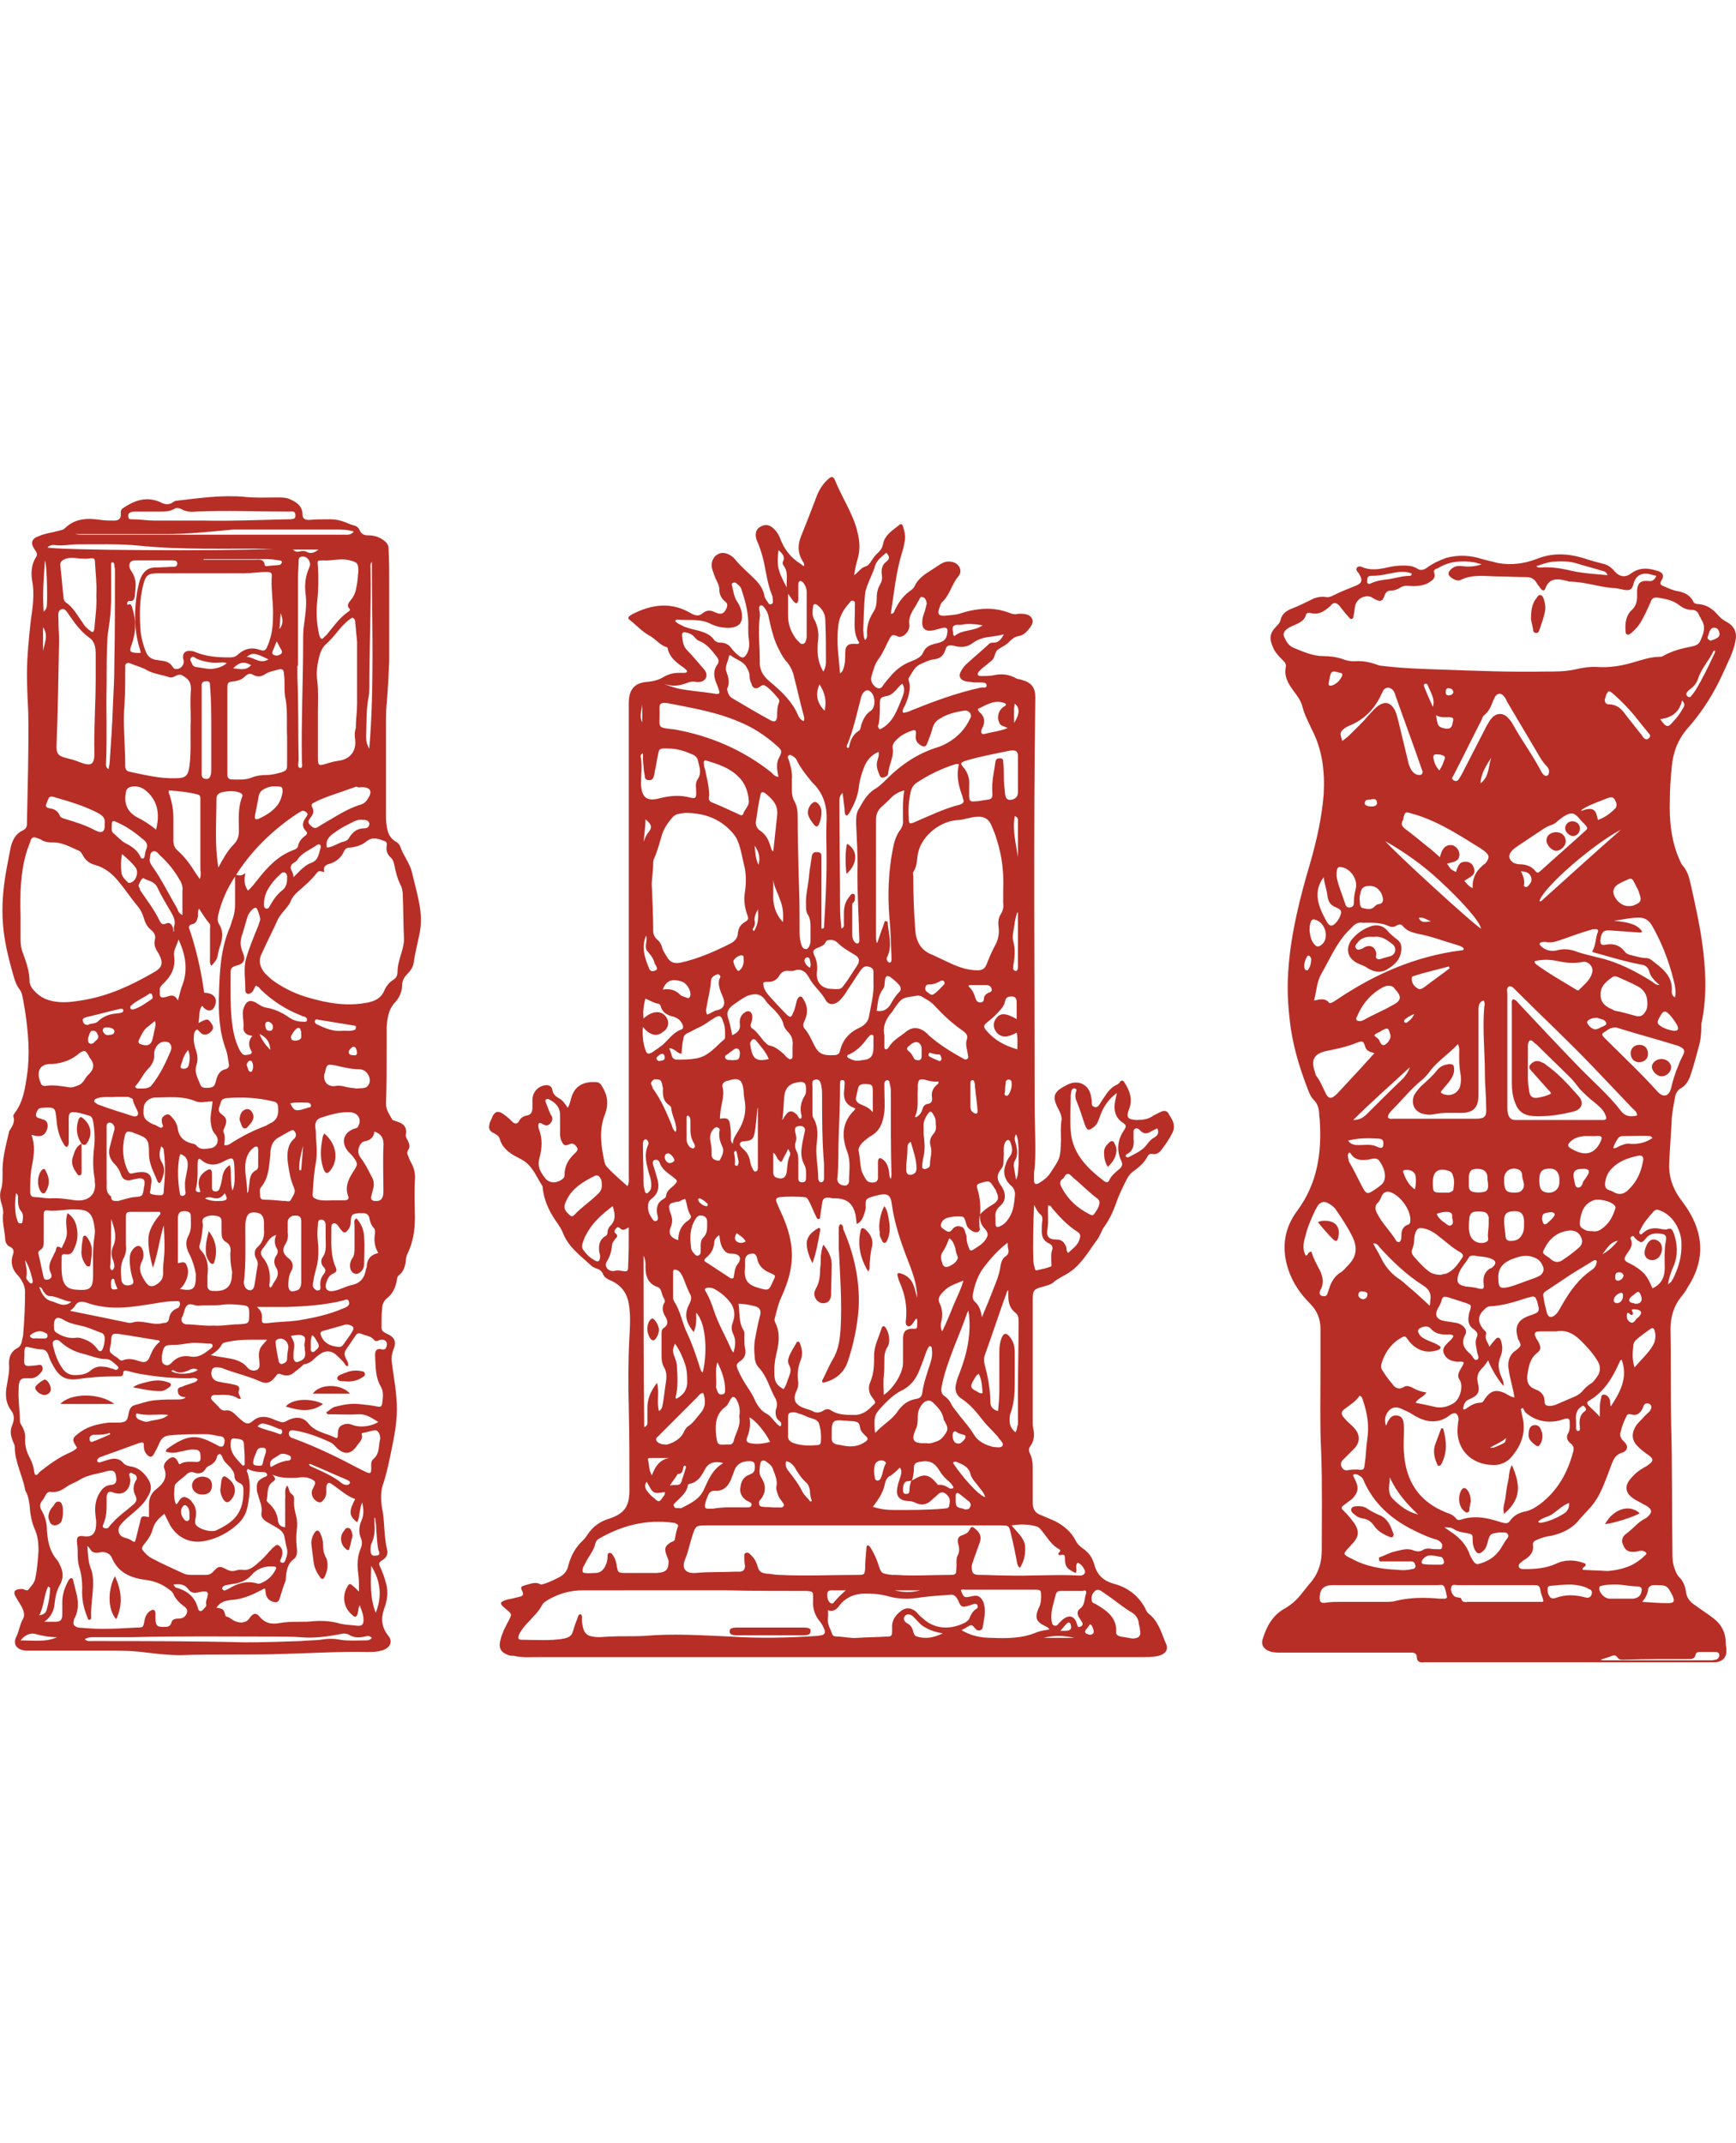
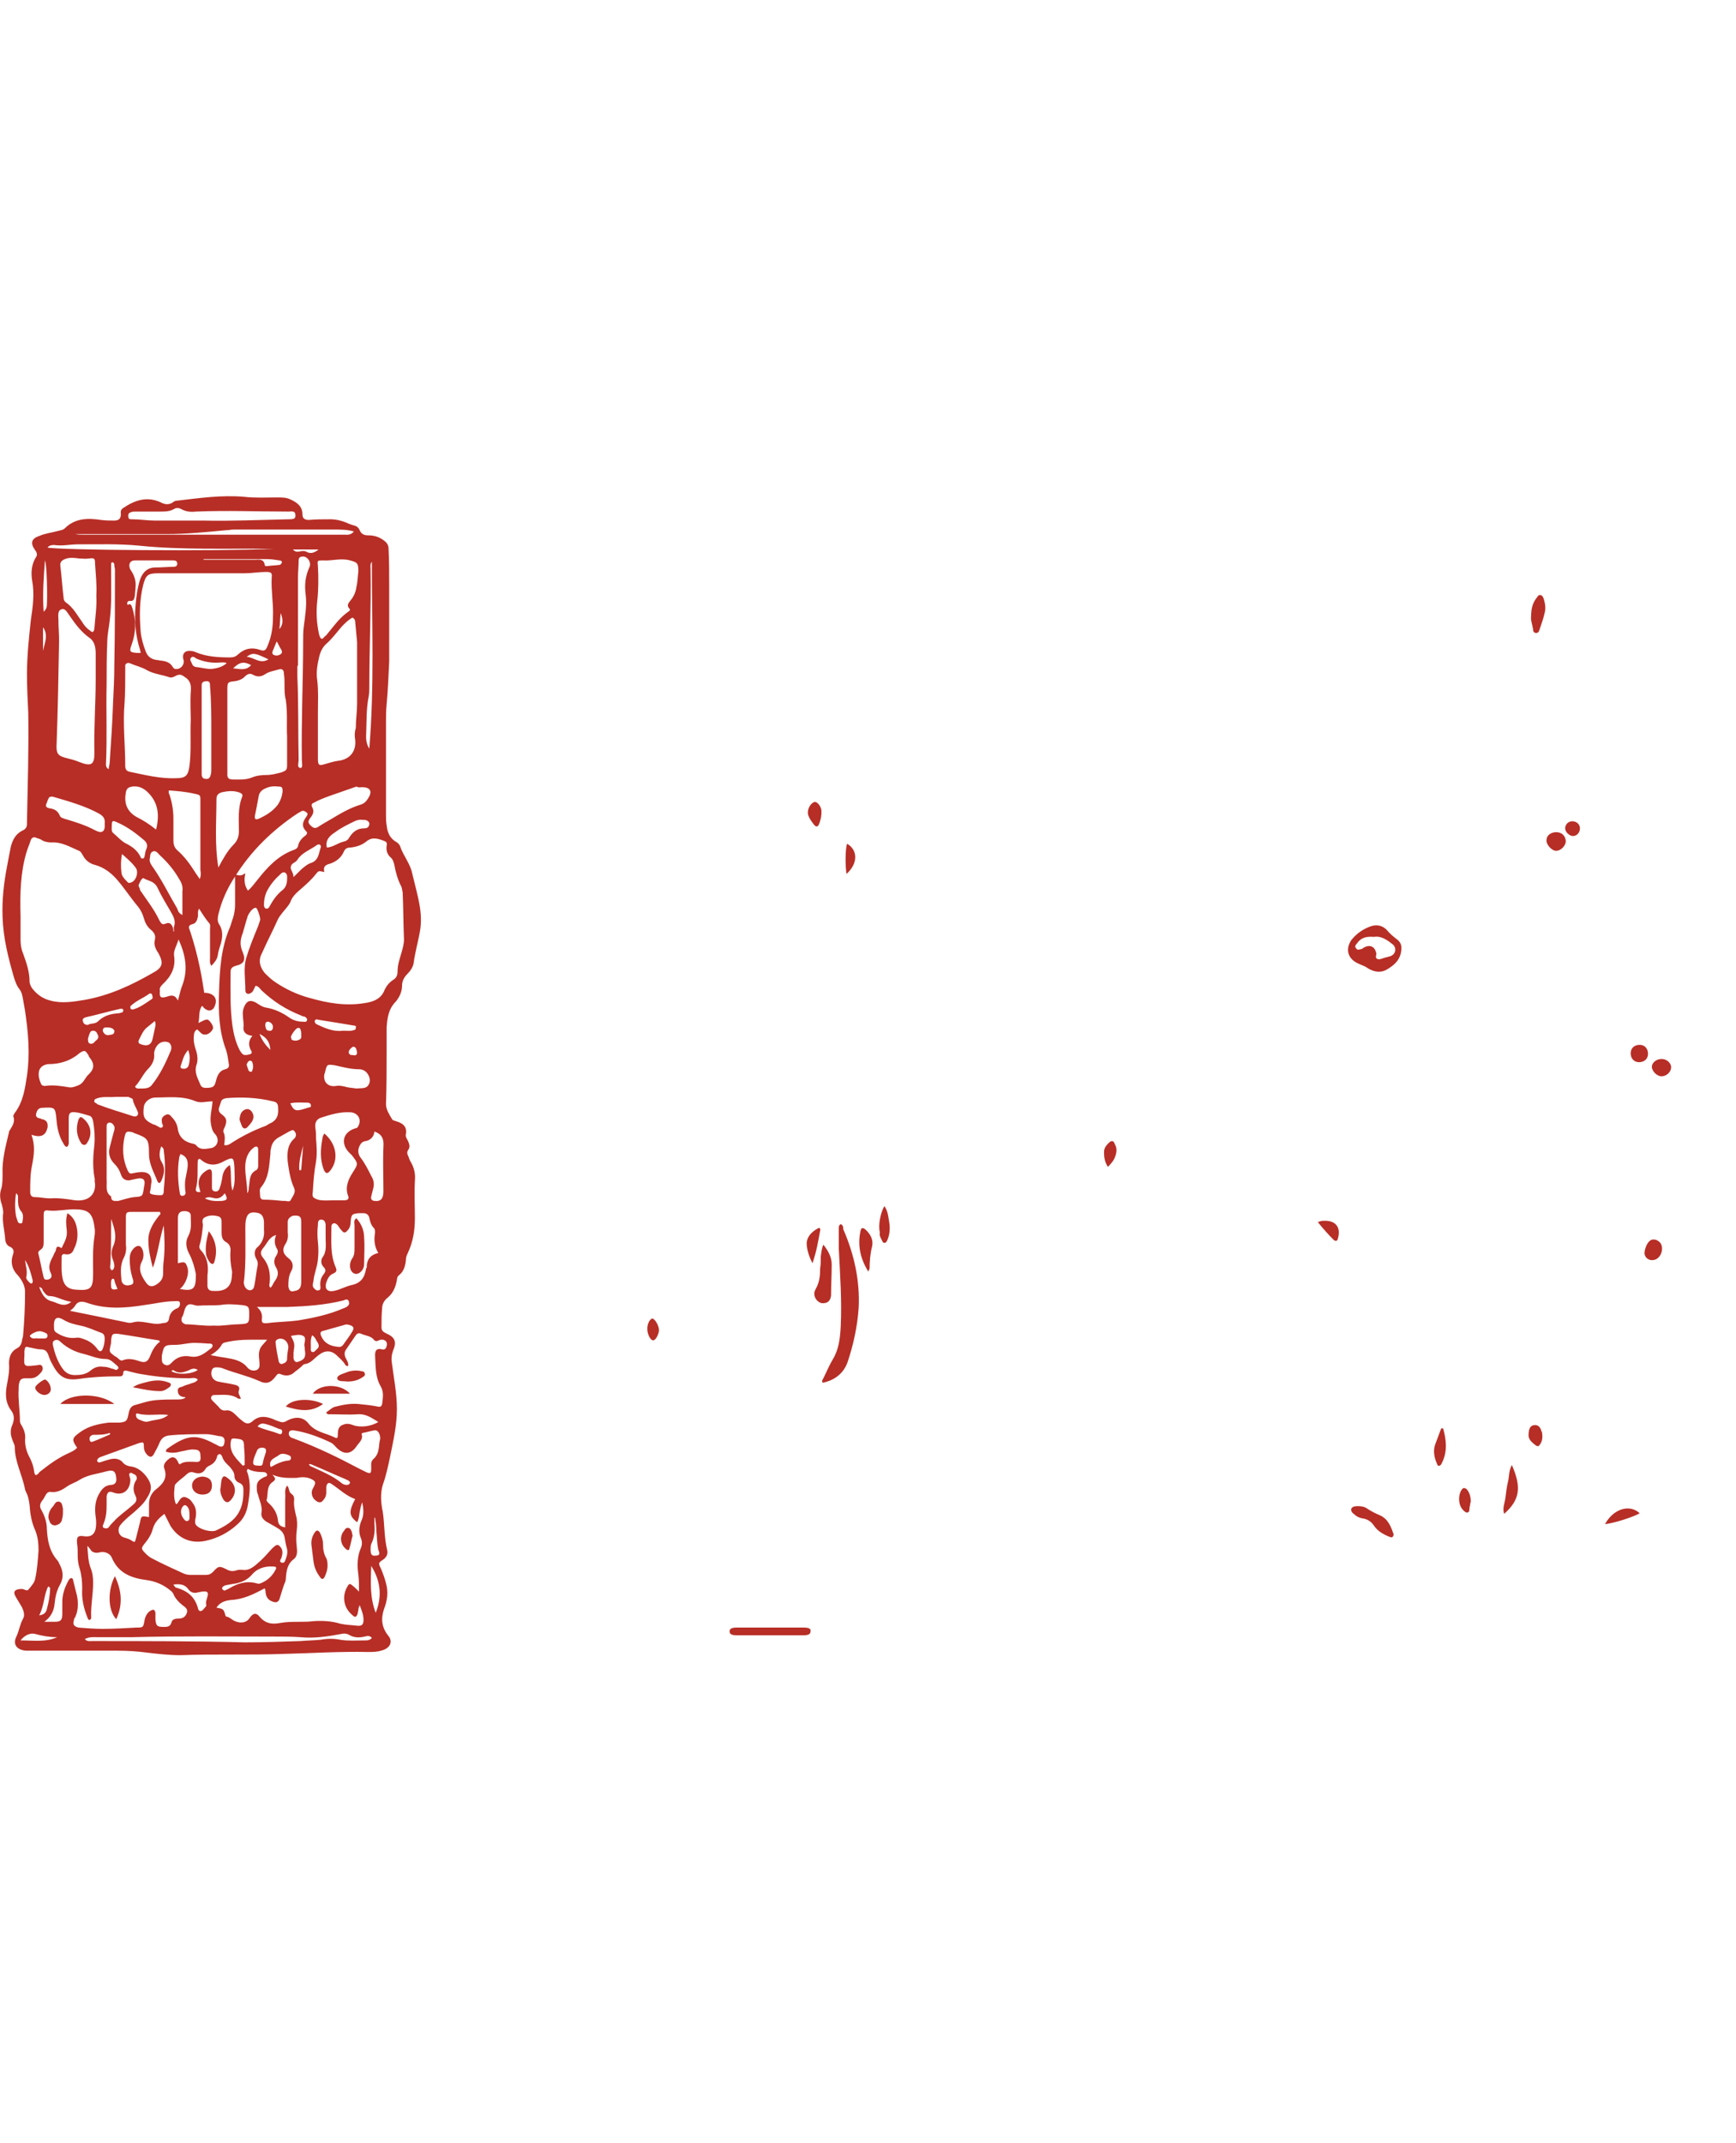
<svg xmlns="http://www.w3.org/2000/svg" version="1.1" id="Capa_1" x="0" y="0" viewBox="0 0 270.3 185.1" xml:space="preserve" width="150">
  <style>.st0{fill:#b72e26}</style>
  <path class="st0" d="M9.8 161.2c0 .6-.1.9-.2 1.3-.2.4-.5.6-1 .7-.5 0-.8-.3-.9-.7-.2-.4-.2-.7-.1-1.1.1-.4.3-.8.6-1.1.3-.3.4-.9 1-.8.5.1.5.7.6 1.1v.6M6.9 142.9c-.6 0-1.5-.7-1.4-1.2 0-.3 1.2-1.2 1.5-1.2.3 0 .9.8.9 1.4.1.5-.4 1-1 1M12.7 103.8c-.8-1.2-.9-2.4-.5-3.7.2-.5.4-.6.8-.2 1.2 1 1.4 2.5.6 3.7-.2.4-.5.5-.9.2z" />
-   <path class="st0" d="M12.7 103.8v4.3c0 .3 0 .6-.3.6-.2.1-.4-.2-.5-.4-.6-.8-.9-1.6-.5-2.6.2-.6.4-1.5 1.3-1.9zM7.6 109.7c0 .6-.2 1.1-.5 1.6-.2.3-.5.3-.7 0-.7-.9-.6-2.6.1-3.4.2-.2.5-.3.6.1.3.5.5 1.1.5 1.7M12.7 120.3c0-.6.1-1.2.2-1.8 0-.2.1-.4.3-.4.2 0 .3.2.4.3.4.6.7 1.2.7 2 0 .7-.1 1.4-.2 2.1 0 .2-.1.4-.3.4-.2 0-.3-.1-.4-.2-.6-.8-.8-1.6-.7-2.4M180.8 98.8l-1.2.6c-.8.6-1.7.7-2.7.7-1.3-.1-1.6-.4-1.1-1.7.6-1.5.1-2.9-.7-4.1-.2-.4-.5-.5-.8 0-.1.1-.3.3-.4.3-.9.4-1.5 1.2-2 2-.3.4-.5.8-.8 1.2-.1.2-.3.3-.6.3-.3-.1-.5-.2-.5-.5s0-.7-.1-1c-.2-1.9-1.9-2.9-3.7-2-2.2 1.1-2.5 1.8-1.3 4 .2.4.4.9.4 1.4-.2 1.1-.1 2.2-.1 3.2-.1 2.9-.1 2.8-1.7 5.2-.4.6-1 1.1-1.7 1.5-.5.3-.8.2-.8-.4v-1.2c.2-1.3.2-2.6.2-3.9 0-2.1-.1-4.3-.1-6.4 0-21.2-.2-42.4.1-63.7 0-1.5-.6-2.3-2.1-2.7-.3-.1-.5-.1-.8-.2-1.2-.7-2.4-.8-3.7-.5-.6.1-1.3.1-1.9.1-.5 0-.6-.3-.3-.7.3-.3.6-.6.9-.8.4-.3.7-.6 1.1-.9.6-.5.4-1.4 1.1-1.8.6-.4 1.3-.7 1.7-1.2.4-.4.8-.7 1.3-.8.7-.1 1.2-.5 1.6-1 .4-.5.9-1.1.6-1.7-.3-.7-1.1-.8-1.9-.8h-.2c-.6.2-1.1 0-1.6-.2-1.4-.5-2.9-.7-4.5-.5-.9.1-1.9.3-2.8.6-.8.3-1.6.3-2.5.4-1.1.1-1.3-.3-.9-1.3.1-.3.2-.7.5-.9 1.1-1.1 1.4-2.7 2.4-3.9.8-.9.1-2.2-1.2-2.3-.6-.1-1.1.1-1.6.4-.8.5-1.5 1-2.3 1.5-.7.5-1.2 1-1.6 1.7-.1.3-.3.6-.6.8-1.2.8-2 1.9-2.6 3.2-.1.2-.1.5-.6.5.5-3.2.8-6.5 1.8-9.7.2-.6.3-1.2.4-1.8.1-.7-.1-1.4-.3-2.1-.1-.3-.3-.5-.6-.2-1 .8-2.2 1.5-2.5 2.9-.1.6-.4 1.1-.9 1.5-.2.2-.4.4-.6.7-.4.5-.6 1.2-1.4 1.4-.6.2-1 .9-1.6 1.3.1-.9.3-1.7.5-2.4.4-1.3.4-2.6.1-3.9-.2-1-.5-1.9-.9-2.8-.8-1.9-1.9-3.7-2.7-5.7-.3-.6-.5-.6-1-.2-.8.7-1.4 1.6-1.8 2.6-.8 2.1-1.6 4.2-2.5 6.4-.5 1.3-.5 2.5.2 3.7.1.2.4.5.3.9-.3-.1-.4-.3-.6-.4-1.6-1-2.6-2.4-3.2-4.1-.2-.4-.4-.8-.7-1.1-.7-.8-1.4-1-2.2-.6-.8.4-1 1.1-.7 2.1.1.2.2.5.3.7.3.8.6 1.7.8 2.6.4 1.8.6 3.6 1.3 5.3.1.2.1.4.1.5 0 .3.2.8-.2.9-.4.2-.5-.3-.7-.5-.2-.3-.4-.6-.4-.9-.2-1-.8-1.8-1.5-2.5-1-1-2.1-1.9-3-3-.3-.4-.7-.7-1.2-.9-.7-.3-1.4-.2-2 .4-.5.6-.6 1.3-.4 2 .2.6.4 1.2.7 1.8.2.4.4.8.4 1.3 0 .8.3 1.4.9 1.9.4.3.4.6.2 1.1-.4.8-.8 1-1.7.6-.8-.4-1.4-.4-2.1.2-.5.4-1 .3-1.6 0-3.1-1.9-6.2-1.5-9.3.1-.1.1-.2.1-.3.2-.3.2-.4.5 0 .7 1 .8 1.9 1.8 3 2.4 1 .5 1.6 1.5 2.7 1.8.1 0 .2.2.2.4.3 1.1 1.1 1.8 1.9 2.4.3.2.6.4.9.7.3.2.2.5-.2.5h-.9c-.8 0-1.6.2-2.3.6-.8.5-1.6.7-2.5.8-2.1.1-3 1.2-3 3.3v73.6c0 .5.1 1-.2 1.6-1.1-1-2.2-1.9-3.2-3-.2-.2-.3-.5-.4-.8-.5-2.5-.9-4.9.1-7.4.6-1.6.4-3-.5-4.4-.2-.4-.5-.6-1-.6-2-.1-3.3.7-3.8 2.6-.1.4-.2.9-.5 1.4-.4-.6-.8-1.2-1.4-1.5-.5-.3-.9-.6-1-1.3-.1-.6-.6-.8-1.2-.7-1.1.2-1.9 1.1-1.9 2.3v1.2c0 .6-.2 1.1-.9 1.2-.5.1-1 .4-1.2.9-.3.5-.7.4-1 .1-.3-.3-.6-.6-1-.9-1.2-1-1.8-.9-2.3.5-.1.1-.1.3-.2.4-.3 1-.2 1.4.7 1.8.3.2.6.3.8.8.3 1.2 1.2 2 2.2 2.6.4.2.9.5 1.3.7 1.6.9 2.2 2.6 3.1 4 .1.1.1.3.1.4.2 1.8.9 3.4 1.9 4.9.5.7 1 1.4 1.3 2.2.9 2.2 2.8 3.5 4.5 5.1l.6.3c.5.1.9.4 1.1.9.2.5.6.7 1 .9 1.7.7 2.7 1.9 3 3.7.3 1.7.2 3.5.1 5.2-.2 3.7-.2 7.3-.1 11 .1 4.3.1 8.5.1 12.8 0 2.6-.8 3.7-3.3 4.5-1.3.4-2.4 1.2-3.2 2.4-.2.3-.4.6-.7.9-1.2 1.1-1.9 2.4-2.3 3.9-.2 1-.8 1.6-1.7 2-.8.4-1.6.8-2.5 1h-.1c-.8-.5-1.6-.1-2.4.1-.7.2-.8.3-.5.9.3.6.1.8-.4.9-.3.1-.5.1-.8.2-.7.2-1.5.2-2.1.7 0 .4.2.5.4.7 1.5 1.3 1.4.9.5 2.7-.2.4-.5.9-.6 1.3-.2.4-.3.8-.4 1.2-.3 1.2.1 1.9 1.3 2.3.3.1.5.1.8.1 1.3.3 2.6.2 4 .2H177.7c.9 0 1.8 0 2.7-.2 1.1-.3 1.6-1 1.1-2-.7-1.6-1.1-3.4-2.7-4.6-.1-.1-.2-.2-.3-.4-1-2.2-2.8-3.6-5-4.2-1.9-.5-2.8-1.6-3.2-3.3 0-.1-.1-.1-.1-.2-.2-.7-.7-1.3-1.3-1.8-.6-.4-1.1-.8-1.4-1.4-.7-1.4-1.9-2.4-3.3-3.1l-2.1-.9c-.9-.3-1.3-.9-1.3-1.9v-5c0-.9 0-1.8-.4-2.6-.2-.4-.3-.8 0-1.2.6-.8.7-1.7.5-2.7-.1-.4-.1-.7-.1-1.1v-19.2c0-1.2.2-1.5 1.4-1.8.6-.2 1.3-.3 1.8-.7.4-.4 1-.7 1.5-1 .6-.3 1.2-.7 1.7-1.1 1.6-1.4 2.6-3.2 3.8-4.8l.3-.6c.2-.3.3-.7.5-1 .9-1.2 1.5-2.5 2-3.9.4-1.2 1-2.4 1.6-3.6.3-.6.7-1.1 1.2-1.4.8-.6 1.5-1.2 2-2.1.2-.4.4-.6.9-.5.5.1 1-.2 1.3-.6.7-.9 1.3-1.8 1.8-2.8.4-.9.1-1.8-.5-2.6-.3-.8-.8-.8-1.3-.6zm-94 10.9c-.6.2-1.3.1-1.8-.4-.8-1-1.4-1.9-1-3.3.4-1.5.5-3-.1-4.5-.1-.3-.1-.6 0-.9.3-.1.5.1.7.2.4.2.8.2 1.1-.2.3-.3.4-.8.2-1.1-.4-.6-.6-1.4-.9-2.1-.1-.2-.1-.4 0-.5.2-.1.4-.1.5 0 1 .5 1.7 1.2 1.7 2.4v2.8c0 .4 0 .8.2 1.2.3.7.5.9 1.2.6.6-.3.9 0 1.2.4.3.4 0 .7-.3 1-1 .9-1.6 2-1.6 3.3.1.5-.5.9-1.1 1.1zm2.6 5.2c-.3.3-.5.2-.8-.1-.8-.7-.9-1.2-.4-2.2.9-1.9 2.6-2.9 4.4-3.8.4-.2.7 0 .9.4.2.3.2.6.2 1.2 0 .4-.2.9-.7 1.3-1.1 1.1-2.5 2-3.6 3.2zm4.8 3.3c-.9.6-1 1.4-.9 2.4.1.4.2.7.1 1.1-.1.4-.3.5-.7.3-.8-.4-1.4-1-1.9-1.7-.2-.3-.2-.6-.1-1 .2-.5.3-1 .6-1.4.9-1.8 2.4-3.1 4.1-4.4.4 1.3.5 2.2-.4 3.1-.2.2-.4.6-.4.9 0 .3-.1.6-.4.7zm3.6 4.8c0 .7-.2.7-.9.6-.5-.1-.9-.1-1.3 0-.9.1-1.6-.7-1.1-1.5s.7-1.6.8-2.5c0-.4.3-.7.5-1 .3-.3.5-.5 0-.9-.3-.2 0-.6.2-.8.2-.2.4-.1.6.1.4.4.8.1 1.3-.2 0 2.2 0 4.2-.1 6.2zM158 35.3c.8.6.8 1.6-.1 3 0-1.1-.1-2 .1-3zm.5 8.2V49c0 .6-.2 1-.8 1.2-.7.2-1.1 0-1.2-.8-.1-.9-.2-1.8-.2-2.8 0-.7 0-1.5-.1-2.2 0-.3 0-.6-.5-.6-.4 0-.6.1-.7.5-.2 1.5-.6 3.1-.5 4.7.1 1.1-.1 1.2-1.2 1.3-.5.1-1 .2-1.5.2-.7.1-.9-.1-.9-.8v-1.6c.1-1.1-.2-2.1-.9-2.9-.5-.6-.5-.7.3-1 2.3-.7 4.6-1.1 7-1.6.9-.1 1.2.1 1.2.9zm-.4 105.2c-.6-.5-.9-1.1-.9-1.8 0-.4 0-.9.2-1.3.5-1.5.6-3 .6-4.5v-4.8c0-1-.2-1.8-.9-2.6-.5-.5-.8-.4-1.1.2-.3.7-.4 1.5-.4 2.3v6.1c0 1-.1 2-.2 3.1-.8-.2-1.2-.7-1.2-1.4 0-2-.4-4-.9-5.9-.1-.4-.1-.9 0-1.3 1.2-3.3 2.3-6.7 3.5-10 0-.1.1-.1.2-.2v1c0 1 .3 1.9 1.1 2.5.5.4.5.9.5 1.4 0 3.7-.1 7.3-.1 10.9v5.1c-.2.4-.1.8-.4 1.2zm-9.7 4.8c.1-.3.3-.2.5-.2.9.4 1.9.7 2.2 1.9.2.8.9 1.4 1.3 2 .4.5.8.9 1 1.6-1-.2-3.7-3.3-5-5.3zm2.6 6.9c-.1.3-.4.3-.7.3-.1 0-.2 0-.3-.1-1.1-.2-1.2-.3-1.2-1.4v-.6c0-.4.2-.6.6-.3l1.5 1.2c.3.3.3.6.1.9zm-2.6-11.6c.1-.3.4-.3.6-.1.4.3.9.3 1.3.5.1.4-.1.6-.3.8-.4.5-.8.6-1.3.3-.3-.3-.5-1-.3-1.5zm3.2.2c-.6-1-1.4-1.9-2.2-2.9-.5-.7-1.1-1.3-1.4-2-.2-.4-.5-.7-.9-1-.5-.3-.6-.8-.5-1.4.4-2.2 1.2-4.3 2-6.4.7-1.7 1.4-3.5 2-5.2.1-.1.1-.3.2-.3.5 3.4-.2 6.6-1.4 9.7-.2.5-.4 1-.5 1.5-.3 1-.1 1.8.7 2.4 1.4.9 2.4 2.1 3.4 3.4.6.8 1.4 1.5 2.1 2.3.2.2.3.3.4.5.3.4.8.8.6 1.2-.3.4-.9.2-1.4.2-1.2-.3-2.4-.8-3.1-2zm-18.8-3c-1.2 0-2.3 0-3.4-.7-.4-.3-.9-.2-1.3.1-.6.3-1.1.3-1.6 0-.4-.2-.9-.3-1.4-.5-1.3-.5-1.7-1.3-1.1-2.6.2-.4.3-.8.3-1.3-.2-1.2-.1-2.4.4-3.6.3-.8.2-1.6-.1-2.4-.1-.2-.1-.4-.3-.4-.2 0-.3.1-.3.2-.4.7-.8 1.3-1.1 2-.2.5-.3 1 0 1.5.3.6.2 1.1 0 1.6-.3.7-.4 1.4-.9 2.1-.8-.5-1.3-.9-1.4-1.9-.1-1.3 0-2.4.3-3.7.4-1.6.6-3.2-.2-4.8-.1-.2-.1-.4-.1-.5.3-1.1.5-2.2 1-3.3 1.3-2.8 2.1-5.7 1.5-8.8-.3-1.8-1-3.5-1.8-5.2-.1-.2-.2-.5-.3-.7-.3-.7-.2-.9.5-1 1.2-.1 2.5-.1 3.7 0 .5 0 .6.4.8.7.4.8.7 1.6 1.1 2.4.1.2.2.4.4.3.2 0 .2-.2.2-.4.1-.7.2-1.3.3-2 .1-.8.4-1 1.2-.9.4.1.7.1 1.1.1 1.7.1 2.5.9 2.9 2.5.1.5.1.9.2 1.5.8-.4 1-1.1 1.2-1.7.1-.3.2-.6.2-.9-.1-1.4.1-1.4 1.5-1.8 1.9-.5 2.4-.3 2.6 1.6.5 3.4 1.7 6.5 2.9 9.6.5 1.4 1 2.9 1 4.7-.2-.7-.3-1.3-.5-1.8-.3-1-1-1.7-2-2-.5-.2-.7 0-.5.5.1.5.3.9.5 1.4.6 1.5.9 3.1.8 4.8 0 .5-.3 1.3.3 1.5.5.1.8-.6 1.1-1 0-.1.1-.1.2-.2.2.3.1.6.1.9 0 .7 0 .7-.8.7-.9 0-1.4.4-1.4 1.5v3.8c0 1.6-1.5 4-3 5 0-1-.1-1.9 0-2.8.1-.9.1-1.9.1-2.8 0-.7.1-1.3.5-1.9.5-.8.2-2.4-.4-3.1-.2-.2-.4-.1-.5.1-.4 1.4-1.2 2.8-1.2 4.3 0 1.4 0 2.8-.6 4.2-.4.9-.2 1.8.4 2.5.5.7.5.7-.1 1.2-.9 1-1.9 1.5-3 1.4zm1.9 4.2c-.7.5-1.5.7-2.3.7-.7 0-1.4-.2-2.1-.3-.5-.1-.8-.4-.8-.9v-1.1c0-1.7.3-1.9 2-1.7h.2c.6.1 1.2 0 1.7.2.6.2.4 1 .7 1.4.2.3.4.5.7.8.4.3.4.6-.1.9zm-11.1.2c-.6-.2-1-.6-.9-1.3v-2.7c0-.7.2-.8.9-.8.3 0 .5.1.8.2.4.1.9.3 1.3.5.7.3 1.5.3 1.8 1 .3.9.4 1.9.3 2.9 0 .4-.3.5-.6.5-1.2.1-2.4.1-3.6-.3zm2.8 9-.2.1c-.5-.6-1.1-1.1-1.4-1.8-.5-1-1.2-1.9-1.9-2.8-.4-.5-.7-.9-.5-1.7.6.1 1 .5 1.3.9.5.9 1.1 1.8 1.9 2.5.3.3.4.7.5 1.1 0 .6.1 1.1.3 1.7zm-7.6.9c-.5 0-.7-.3-.6-.8 0-.1.1-.2.2-.3.9-1.1.9-2.3.1-3.5-.4-.6-.2-1.5-.1-2.2.1-.4.4-.5.8-.3.4.3.9.6 1.1 1.1.3.9.8 1.8.6 2.8-.1.5.1 1 .3 1.5.1.3.3.5.5.8.1.2.5.5.3.8-.2.3-.6.2-.8.2h-.9c-.6-.1-1 0-1.5-.1zm-2.6-1c.1 0 .1.1.2.1.3.2.7.2.6.7-.1.3-.5.3-.8.3-1.8 0-3.6-.1-5.2.2h-.6c-.6 0-.7-.1-.6-.8.1-.5.3-.9.5-1.4.2-.4.5-.6 1-.6 1.3.1 2-.6 2.5-1.7.2-.5.4-1.1.6-1.6.4-.9 1.2-1.3 2.2-1.3.4 0 .8 0 .9.5.1.6 0 1.2-.4 1.4-.1.1-.3.1-.4.2-.9.3-1.3 1-1.4 1.9-.2.9.2 1.6.9 2.1zm-12.7-75.5c-.8-.8-2.1-.6-3.3.5-.1-1.1 0-2.1.3-3.1.7.3 1.3.7 2 .8.2 0 .4.3.4.5.3.9 1 1.3 1.9 1.5.7.2 1.2.6 1.5 1.3.1.3.1.6-.2.7-1.1.4-1.8 1.3-2.6 2.1-.6.6-1.3 1-2 1.5-.6.3-.8.2-1-.4-.4-1.1-.5-2.3-.4-3.6 1 1.3 2.2 1.6 3.1.8 1-.6 1.1-1.8.3-2.6zM126 78c.7 1.3 1.9 2.2 2.6 3.5.4.7 1.2.7 1.9.2.6-.5 1.1-1.2 1.5-1.9.7-1 1.3-2 2-3 .3-.4.6-.7 1.1-.6.5.1.9.3.9.8v1.7c.1 1.8-.4 3.6-.7 5.3-.1.7-.6 1.3-1.4 1.7-1.6.7-2.7 1.9-3.1 3.6-.1.5-.4.7-.9.7-1.9.1-2.5-.2-3.3-1.9-.4-.8-.7-1.5-1.3-2.2-.4-.4-.2-.9 0-1.3.5-1.1.5-2.2-.2-3.3-.1-.2-.3-.5-.6-.4-.2.1-.3.3-.4.5-.2.7-.3 1.4-.6 2-.3.8-.5.8-1.1.2-1-1-1.9-2-2.8-3-.3-.4-.6-.8-.7-1.3-.1-.7-.1-.7.7-.7.8 0 1.3-.3 1.7-.9.4-.7.9-.9 1.6-.8h.6c1.2-.5 2 .1 2.5 1.1zm-.4-3.2c.3-.1.5.2.5.4.1.4.2.8 0 1.2-.4-.2-.7-.6-.8-.9-.1-.3 0-.6.3-.7zm7.5-9.2c0-.2.1-.6-.2-.7-.4-.1-.5.3-.7.5-.6.7-.8 1.6-.8 2.5v1.7c0 .2.1.5-.4.7-.1-1.1-.2-2.1-.2-3.1 0-5.5-.1-11-.1-16.6 0-.5 0-1 .5-1.4.1.9.2 1.7.3 2.5 0 .3 0 .5.1.8.1.2.3.3.4.1.1-.1.2-.2.3-.4.7-1.2 1.2-2.4 1.4-3.7.1-1.1.4-2.2.8-3.2.4-1.1 1.1-2 2.3-2.5.1.6-.1 1-.2 1.4-.2.7 0 1.4.3 2.1.1.3.3.6.6.5.4-.1.8-.3.8-.7.1-1.3.9-2.5.7-3.8-.1-.6.2-1 .6-1.4.7-.7 1.5-1.1 2.4-1.4.5-.2.7 0 .6.6-.1.8.1 1.3.8 1.7.5.3.8.2 1-.4.3-.8.6-1.5.8-2.3.2-.7.6-1.2 1.2-1.5 1.1-.7 2.4-1 3.6-1.2.4-.1.7 0 1 .3.3.4.2.7 0 1-.7 1.5-1.8 2.7-3.3 3.6-.7.4-1.3.7-2.1.9-2.9 1-5.3 2.6-7.5 4.8-.6.6-1.2 1.2-1.9 1.6-1.3.8-1.9 2.1-2.6 3.3-.3.6-.3 1.3-.3 2 .1 2.6.3 5.1.2 7.7 0 3.5.2 6.9.3 10.4 0 .2 0 .5-.2.6-.3.1-.4-.1-.6-.3-.3-.4-.3-.8-.3-1.3v-4.6c.4-.3.4-.5.4-.8zm3.7-27.1c.2-1 .2-2.1.2-3.1s.1-1.1 1.1-1.3c.6-.1 1-.5 1.4-.9.3-.3.5-.7 1-1 .5.8.2 1.5 0 2.1-.8 1.9-1.4 4-3.5 5-.4-.3-.3-.6-.2-.8zM158 69.3c.1-.5.2-1 .4-1.5h.1v8.5c0 .1 0 .3-.1.4 0 .1-.1.2-.2.2-.2 0-.3-.1-.4-.2-.1-.3 0-.5 0-.8.2-1.2.3-2.3 0-3.5-.3-.9.1-2 .2-3.1zm0-16.5c.6.2.5.6.5 1v5.4c-.3-2.1-.9-4.2-.5-6.4zm.3 29v2.6c-1.7-1-2.6-1-3.2-.1-.5.6-.5 1.5.1 2.2.7.8 1.7.8 3.1 0 .2.9.1 1.8.1 2.6-2.1-.6-3.6-1.5-4.8-2.9-.5-.6-.5-.8.1-1.3.8-.6 1.5-1.3 2.2-2.1.3-.4.5-.7.6-1.2.1-.6.5-.8 1.3-.7.4.1.5.5.5.9zm-18.5 63.6c-.9 1.4-2.4 2.1-3.5 3.4-.1-.3-.1-.3-.1-.4-.1-2.4-.1-2.4 1.6-4.2.8-.8 1.7-1.6 2.8-2.1.9-.5 1.6-1.2 2.1-2.1.5-.9.8-1.9 1.2-2.9.2-.6.4-1.3.8-1.8.4 0 .4.3.4.6.1.6 0 1.3-.2 1.9-.5 1.6-1.1 3.2-1.3 4.8-.1.5-.3.8-.9.9-1.3.2-2.2.9-2.9 1.9zm2.1 10.8c-.2.5-.3 1.1-.3 1.6 0 .3-.1.5-.5.5s-.5-.2-.5-.6c0-.4 0-.8.3-1.2.3-.3.7-.1 1-.3zm-5.8-1.4c0-.3 0-.6.1-.9.1-.7.9-1 1.5-.7.2.1.3.3.2.4-.4.7-.4 1.4-.7 2.1-.1.3-.3.6-.7.5-.3-.1-.3-.4-.3-.6-.1-.3-.1-.6-.1-.8zm-4.2-49.8c.6 1.5.3 3.1.3 4.6 0 .3-.2.7-.6.7-.4 0-.8-.1-1.1-.5-.1-.2-.2-.5-.1-.8.2-2.2.1-4.5.2-6.7.1-2.5.2-5.1.2-7.6v-.2c0-.3 0-.7.4-.6.4 0 .3.4.3.7 0 .5-.1 1-.1 1.4 0 1.2.6 1.9 1.8 2.3-.1.1-.1.2-.1.2-2 1.9-2.1 4.1-1.2 6.5zm.3-14.5c-.4-.2-.4-.5 0-.6 1.3-.6 2.1-1.5 2.9-2.6l.4-.4c.2-.1.5-.1.5.2v1.6c0 1.5-.4 2-1.9 2.1-.7.2-1.3 0-1.9-.3zm1.1 6c.1-.4.2-.9.3-1.3.1-.5.4-.7 1-.7 1.2 0 1.3.1 1.3 1.3v3.1c-.7-.9-1.5-1-2.2-1.4-.4-.3-.5-.6-.4-1zm.9 7.2c.4-.4.8-.7 1.2-1 1.6-.8 2.1-2.2 2.3-3.9.1-1.1 0-2.3 0-3.5v-.9c0-.2.1-.4.4-.5.3 0 .4.2.4.4.1.4.2.8.2 1.2 0 4.4 0 8.7.1 13.1 0 .1 0 .3-.1.7-.3-.5-.2-.9-.3-1.3-.1-.7-.4-1.4-1-1.8-.4-.3-.6-.2-.7.3v2.2c0 .4.1.9-.5 1.1-.6.1-1.1 0-1.4-.5-.3-.5-.6-1-.7-1.5-.2-1-.2-1.9-.4-2.9-.1-.4.2-.8.5-1.2zm6-48.8c-.7.9-1 2-1.2 3.1-.7 3.6-.8 7.2-.5 10.8.2 1.9.2 3.8.3 5.7v.3c0 .3.1.6-.2.8-.1 0-.2 0-.3-.1-.3-.3-.3-.6-.1-.9.8-1.8.1-3.6 0-5.4-.1 0-.2 0-.4-.1-.4 1.1-.8 2.2-1.2 3.4h-.1c0-.2-.1-.4-.1-.7V53.4c0-.8.2-1.4.8-2 .6-.5 1.2-1.1 1.8-1.7.5-.4 1-.7 1.8-.9-.3 1.7-.2 3.4-.2 5.1-.1.5-.2.7-.4 1zm-.2 25.3c-.6.6-1 1.3-1.4 2-.5.7-1.1 1.1-2.1.9.2-1.2.2-2.4 1-3.4.3-.4.2-.9.3-1.4.1-.6.3-.8.9-.4.5.4 1 .8 1.4 1.3.2.4.2.7-.1 1zm-1.7 8.7c-.1.1-.2.2-.4.2-.2-.1-.2-.2-.2-.4v-1.8c-.3-1.3.2-2.4 1-3.4.2-.2.4-.5.5-.7 1.2-1.7 1.2-1.7 3.3-2 .4-.1.8-.1 1.2.2.7.4 1.4.8 1.9 1.4 1.3 1.4 2.7 2.7 4.3 3.8.5.4.9.7.6 1.5-.2.7.1 1.5.2 2.2 0 .2.2.5-.1.7-.3.2-.5 0-.7-.1-1.8-1-3.6-2.1-5.2-3.5l-.4-.4c-1.1-1-2.3-1.1-3.4-.1-.9.7-2 1.3-2.6 2.4zm5.8-9.5c.1-.4.4-.4.7-.4.5 0 1-.2 1.4-.4.2-.1.3-.2.4-.2.2 0 .4 0 .4.2.1.1.1.3 0 .4-.5.5-1 1.1-1.6 1.5-.4.3-.7-.1-1-.3-.3-.2-.4-.4-.3-.8zm2.5 11.1c0 .3-.2.5-.4.4-.5-.2-1-.4-1.5-.7-.1-.1-.2-.2-.1-.4s.2-.2.4-.1c.4.1.7.2 1.1.2.4-.1.4.4.5.6zm-3.1-1.6V90.2c0 .3-.1.5-.4.6-.3 0-.6 0-.8-.3-.2-.4-.4-.8-.8-1.1-.4-.3-.3-.6 0-.8.2-.1.3-.3.5-.4.8-.5 1.4-.1 1.5.7zm-2.4 18.2c.1-.9.2-1.8.2-2.7 0-.3 0-.6.5-.9.4 1.4.9 2.7.9 4.1 0 .6-.2.8-.7 1-.5.1-.8 0-.9-.6v-.9zm1.5-7.4c-.1-.1-.2-.2-.1-.2.6-1.3.3-2.7.4-4.1v-.8c.1-.8.3-.9 1-.8.7.2 1.4.4 2.2.3.1.3-.1.4-.2.5-.6.5-.9 1.1-.8 1.9.1.6 0 1-.7 1.1-.5.1-.7.5-.8.9-.2.6-.5.9-1 1.2zm2.7 2.6c-.5.6-.6 1.2-.4 1.9.3.9-.1 1.8-.1 2.8 0 .3-.1.5-.4.6-.2.1-.4.2-.6.1-.3-.1-.2-.4-.2-.6 0-.3.1-.6.1-.9.3-1 .3-2 .2-3.1-.1-.7-.1-1.4-.1-2.1 0-.6.2-1.1.5-1.6.5-.8.7-.8 1.1 0 .3.4.3.9.3 1.4.1.6 0 1.1-.4 1.5zm-2.7 45.9c.3-.6.3-1.3.3-2 0-.8.3-1.4.8-2 .5-.5 1.1-.6 1.6-.1.7.7 1.4 1.4 1.6 2.4 0 .2.1.4.2.5.2.5.6.9.3 1.6-.4.7-.9 1.4-1.8 1.6-.5.2-.9.3-1.3.2-2.1.1-2.5-.4-1.7-2.2zm3.7-19.6c-.4-.7.1-1.3.6-1.8.8-.9 1.9-1.2 3.1-1.7-.4 1.5-1.1 2.7-1.6 4-.5 1.2-1 2.5-1.7 3.9-.3-.6-.2-1-.2-1.3.3-1 .3-2-.2-3.1zm.5-8c.4-.6.7-1.3 1-2.1.6.4.7.9.9 1.4.1.3.1.6.2.9.1.4.4.7.1 1.1-.3.5-.8.8-1.3 1-.5.2-.9 0-1-.6-.2-.5-.3-1.2.1-1.7zm2.8-3.9c-.5-.2-1 0-1.3.4-.4.6-.8.4-1.2.1-.3-.2-.7-.4-.6-.8.1-.5.4-.8.8-1 .6-.2 1.2-.3 1.8-.3 1 0 1 0 1.3 1 .1.5.3.8.7 1.1.3.2.7.5 1.2.3.4-.2.2-.6.2-.9 0-.6-.1-1.2.1-1.7-.1.9.2 1.6.8 2.2.6.7.4 1.1 0 1.7-.5.7-1.3 1.1-1.9 1.5-.3.2-.5.1-.6-.2-.2-.5-.4-1.1-.4-1.6 0-.2 0-.4-.1-.6-.2-.5-.2-1.1-.8-1.2zm2.6-5.8c-.2-.7-.1-.8.5-1 1.4-.4 1.4-.4 2.2.9.1.1.2.3.2.4.5 1 .4 1.5-.6 2.1-.7.4-1.4.9-1.9 1.5.1-1.4 0-2.6-.4-3.9zm-.7-12c-.3-.2-.4-.5-.4-.9v-3.7c0-.2.1-.4.3-.4.2 0 .3.1.3.3.1.2.1.4.1.6.1 1.2.3 2.4.4 3.7 0 .2.1.5-.2.6-.1.1-.3-.1-.5-.2zm1.1-17.1c-.4 0-.6-.3-.7-.6-.2-.7-.5-1.4-1.1-1.9 0-.1.1-.1.1-.2h2.7c.4 0 .7.2.8.6.1.4-.2.5-.5.6-.4.2-.7.5-.7.9s-.2.6-.6.6zm-.9 58.6c.2-.3.3-.6.7-.8.5 1 .5 2 .6 3-.5.1-.6-.1-.8-.2-1.2-.6-1.2-.8-.5-2zm.1-12c-.4-.4-.4-.8-.3-1.3.3-1.5.8-2.9 1.7-4.1 1.1-1.4 2.2-2.7 3.7-3.8 0 .4 0 .7.1 1 .1.5 0 .8-.4 1.1-.5.3-.7.9-.8 1.4-.2 1.7-1 3.3-1.6 4.9-.4 1.1-.9 2.1-1.3 3.2-.2-1-.4-1.8-1.1-2.4zm4-11.8c-.6.3-.8.2-.8-.5v-.8c-.1-.7.1-1.3.8-1.9.7-.6.8-1.4.5-2.3l-.3-.6c-.7-.9-1-1.7-.1-2.8.5-.6.3-1.4.4-2.2 0-.6-.1-1.3.2-1.9.1-.2.2-.3.4-.4.2 0 .3.1.4.3.3.8.5 1.6-.1 2.3-.3.4-.5.8-.6 1.2-.5 1.2-.2 2.4.8 3.3.6.5.7 1.1.6 1.8-.1 1-.2 2-.7 2.9-.5.9-.9 1.3-1.5 1.6zm.7-21.4c0-.4.1-.7.1-1.1.1-.2.3-.3.5-.3s.4.2.4.4c.1.7-.1 1.4-.5 2-.1.1-.2.2-.4.1-.1 0-.2-.2-.2-.3.1-.2.1-.5.1-.8zm-.7-27.1c-.4.6-.4 1.4-.3 2.1.1 1-.1 1.9-.6 2.8-.5.9-.9 1.9-1.3 2.9-.3.7-.7.9-1.4.9-1.4 0-2.6-.4-3.8-.9-1.1-.5-2.1-1-3.2-1.5-1.9-.7-2.6-2.2-2.7-4-.2-2.7-.3-5.4-.3-8.2 0-.2-.1-.5 0-.7.7-1 .5-2.1.8-3.2.7-2.6 3.5-4.8 6.3-4.9.5 0 1-.2 1.6-.3.4-.1.8-.2 1.2-.2 1-.1 1.8.3 2.2 1.2.5 1.1.9 2.2 1.2 3.4.6 2.2.8 4.5.7 6.8v2c.1.5 0 1.2-.4 1.8zM149.5 51c-2.4.6-4.7 1.7-7 2.7-.9.4-1 .3-1-.6-.1-1.4 0-2.8.3-4.1.1-.5.4-1 .8-1.3 1.9-1.3 4-2.3 6.2-3h.5c-.4 1.7-.1 3.1.4 4.6.1.2.2.5.2.7.3.6.1.8-.4 1zm-22.8 48.9c-.2-.3-.2-.6-.2-1v-4c0-.4-.2-1 .5-1.1.5-.1.8.3.9 1.1.1.5.1 1 .1 1.4 0 3.5 0 7.1.3 10.6v2.3c0 .3-.1.5-.4.6-.3 0-.4-.2-.5-.5v-.1c0-1.9-.5-3.8-.2-5.7.1-1.1.2-2.4-.5-3.6zm-2.9 2c0-.3-.1-.6.3-.8.3-.1.6-.1.9 0 .3.2.4.4.3.8-.2.9-.4 1.8-.5 2.7-.1.8 0 1.6.4 2.4.4.7.3 1.4.3 2.1 0 .4-.1.7-.6.7-.4 0-.6-.2-.6-.6v-2.6c0-.6 0-1.2-.3-1.7-.2-.4-.3-.9-.1-1.4.2-.6 0-1.1-.1-1.6zm1.5-5.6c-.6 1-.8 2-.5 3.1v.3c0 .1-.1.1-.1.2-.4 0-.4-.4-.6-.6-.8-.8-1.3-.7-1.9.2-.1.1-.1.3-.4.6.2-1.3.2-2.4.3-3.5.1-1.5.8-2.2 2.3-2.4.9-.1 1.1.2 1.1 1.1 0 .4 0 .7-.2 1zm-4 50.6c.3.2.5.5.2.9-.4-.2-.6-.5-.8-.7-.4-.4-.7-.9-1.2-1.2-1.2-.6-1.7-1.6-2.2-2.7-.3-.6-.7-1.2-1.1-1.8-.5-.8-.9-1.5-1.3-2.4-.3-.8-.3-.9.4-1.4.7-.5.9-1.2.7-2-.1-.5-.1-1-.1-1.6 0-.4.1-.9-.2-1.3-.7-1.2-.5-2.6-.7-4 .9 0 1.8.2 2.6.4.7.2 1 .7.7 1.6-.3 1.1-.5 2.2-.7 3.3-.2.9-.2 1.9-.1 2.8 0 .7.2 1.4.7 1.9 1.2 1.3 1.6 3 2.4 4.5.4.6.5 1.3.2 2-.1.7 0 1.3.5 1.7zm-15.9-8.4c0-.6-.2-1.1-.4-1.6-.3-.8-.3-1.1.1-2 .7 1 1.2 2.1 1.6 3.3.3 1 .3 1.9.3 2.9-.1 1.1-.6 1.8-1.7 2.4-.1-.1-.1-.2-.1-.3.4-1.5.3-3.1.2-4.7zm1.6-5.2c-.8-1.6-1-3.4-2-4.9-.1-.2-.2-.4-.2-.6v-3.9c0-.6.2-.6.7-.4.4.2.6.6.8 1 .4.9.7 1.9 1.2 2.8.2.4.1.9-.1 1.3-.9 1.6-.7 2.9.6 4.5.5-1 .4-2 .4-3 1.7 1.8 1.7 6.8 1 9.3-.3-.2-.3-.5-.4-.7-.6-1.9-1.2-3.7-2-5.4zm-2.5-18.4c-.1-.4-.3-.7-.3-1.1-.1-.4.1-.7.5-.8.3-.1.7-.2 1-.2.3-.1.6-.4 1-.4.3.8.3 1.7.8 2.5.2.3 0 .6-.3.8-1.1.7-1.6 1.8-1.6 3.1-1.3-.4-1.6-1.1-1.1-2.2.2-.6.2-1.1 0-1.7zm-2.2-.3c.1.4.3 1.1-.1 1.2-.5.2-.7-.5-1-.9-.2-.4-.3-.8-.3-1.3s.1-.9.5-1.2c1.2-.9 1.3-2 .9-3.3-.2-.7-.4-1.4-.6-2-.1-.4-.1-.7.3-.8.4-.1.6.2.7.4.3 1 1.2 1.6 2 2.2.9.7.9.7.1 1.5-.5.4-1 .8-1.1 1.5 0 .3-.3.4-.4.5-.9.5-1.1 1.2-1 2.2zm.2-20.8c.4 0 .5.4.6.7 0 .3.2.7.1 1 0 1 .2 1.8 1 2.3.1.1.3.2.3.4.1 1.2.8 2.2.8 3.4 0 .1-.1.2-.1.4-.4-.4-.5-.7-.6-1.1-.8-1.9-1.6-3.8-2.8-5.5-.1-.1-.2-.3-.2-.4-.1-.3-.4-.6-.1-.9.3-.5.7-.3 1-.3zm-.3-3.3c0-.2.6-.7.9-.7.3 0 .4.3.4.6 0 .5-.5.4-.7.5-.3.1-.5-.1-.6-.4zm4.8-3.9c.7-.3 1.3-.7 2-1 .7-.3 1.4-.9 2.1-1.3.9-.6 1.2-.5 1.5.5.3.7.3 1.5.3 2.2 0 .2 0 .5-.2.6-1.3 1.1-2.3 2.5-4.2 2.9-1.1.2-2.1.2-3.1.2-.4 0-.7-.2-.8-.6-.1-.4-.2-.7-.4-1.2.9.1 1.2.8 1.9.9.1-.8.1-1.6.3-2.3 0-.4.2-.7.6-.9zm-1.1-6c-.7-.7-1.5-1-2.7-.8.5-1.4 1.4-1.7 2.8-1.3.9.2 1.6 1.4 1.5 2.2-.1.3-.2.5-.5.4-.4-.2-.8-.2-1.1-.5zm6.3-.5c.2.5.4.9.5 1.3.2.8-.1 1.4-1 1.6-.6.1-1 .5-1.6.7-.2-.4-.2-.8-.1-1.1.2-1.3.6-2.7.7-4.1 0-.4.2-.7.6-.9.2-.1.5-.3.7-.1.3.2.1.5 0 .7-.2.7 0 1.3.2 1.9zm1 13.9h.1c1.8-.6 2.3-.2 2.5 1.7 0 .6.1 1.1.2 1.7.2 1.5-.2 3-1 4.3-.4.7-.9 1.3-.9 2.1-.4-.4-.3-.7-.3-1.1 0-.5 0-1-.1-1.6-.1-1.2-.4-1.4-1.6-1.2 0-1 .2-1.9.4-2.9.1-.7.2-1.3 0-2-.1-.5.1-.8.7-1zm-.3-3.6c-.1-.4.4-.5.6-.7.1-.1.2-.2.4-.3.3-.2.7-.7 1.1-.3.3.3.2.9.1 1.3-.2.5-.7.3-1 .4-.5-.1-1 .1-1.2-.4zm4.6 11.7c.2-1.2.3-2.4.4-3.5 0-.1 0-.2.1-.5v9.4c0 .2 0 .5-.3.6-.3.1-.4-.2-.5-.4-.2-.3-.3-.7-.4-1.1-.1-.8-.5-1.5-1.1-2l-.3-.3c-.4-.5-.2-.8.4-.9h.2c1-.1 1.3-.3 1.5-1.3zm-.7-13.8c0-.1 0-.3.1-.4.2-.4.5-.5.8-.2.7.9 1.5 1.7 2 2.9-2.3.6-2.6-.4-2.9-2.3zm-7.7 32.3c0 .3-.1.5-.4.6-.3.1-.4-.1-.6-.3-.3-.3-.5-.6-.5-1-.2-1.5-.2-3 .7-4.4.3-.5.6-.6 1.1-.5.5.1.7.5.7.9v.8c0 .6-.1 1.2-.6 1.7-.4.4-.4.9-.4 1.5v.7zm-1-16.8c.1.2.2.5-.1.7-.2.1-.4-.1-.6-.2-.3-.3-.4-.6-.5-1v-3.6c0-.1 0-.2.2-.3.4.2.4.6.4.9v1.3c0 .9.2 1.6.6 2.2zm.6 8.7c0-.1.1-.2.2-.2.3 0 1.2.7 1.3.9 0 .1 0 .2-.1.3-.5.1-1.4-.6-1.4-1zm1.4 8.9c.7-.6 1-1.3 1.1-2.1 0-.5.2-.9.8-1.3.1.9.2 1.7.7 2.3.3.4.6.6 1.2.6 1.3 0 1.7.7.9 1.7-.5.7-.4 1.4-.6 2.1-.4.2-.6-.1-.8-.2-1.1-.7-2.1-1.4-3.2-2.1-.7-.4-.7-.5-.1-1zm2.4-17.1c.3.7-.1 1.4-.4 2-.1.2-.3.1-.5.1-.4-.1-.7-.3-.8-.7v-.8c0-.5-.1-1.1-.2-1.6-.1-.6 0-1.3.5-1.8.2-.2.4-.4.7-.2.3.1.3.4.2.6-.1.8.1 1.6.5 2.4zm2.2 14.7c-.4-.3-.3-.8 0-1.3.5.4 1.1.7 1.4 1.3-.5.3-1 .3-1.4 0zm-.4-13.8c0-.1.1-.3.2-.3s.2.1.2.2c.1.5.2 1 .3 1.4 0 .3 0 .4-.1.5 0 .2-.1.3-.3.2-.1 0-.2-.1-.2-.2.1-.5 0-1.1-.1-1.8zm-9.3 1.1c0 .3-.3.4-.6.5-.4.1-.9-.4-.9-.9 0-.4.2-.6.5-.6.3-.1.9.6 1 1zm5.4 19.9c.4 0 .7.1 1 .3.9.5 1.7 1.2 2.3 2 .7.9.8 2 .4 3.1-.3.7-.2 1.3.1 1.9.4.9.3 1.8 0 2.8-.2-.2-.2-.3-.3-.4-.9-2.1-2.1-4.1-2.8-6.3-.3-.9-.6-1.7-1.1-2.6-.4-.6-.3-.8.4-.8zm1.3 11.6c.7 1.4 1.2 2.8 1.2 4.3 0 .3 0 .6-.4.7-.4.1-.7-.1-.8-.5-.1-.3-.3-.6-.2-.8.1-1.2-.2-2.5.2-3.7zm1.3 6.9c.4-.3.5-.8.8-1.2.2-.4.5-.4.8 0 .5.8.7 1.7.5 2.8.3 1.4-.6 2.5-.9 3.9-.1.2-.3.4-.5.4h-.6c-1.4.1-1.4 0-1.6-1.4-.2-1.9 0-3.4 1.5-4.5zm5-18.5c-1.7-.5-2.2-1.3-2-3.2v-1.1c.1-.7.4-.9 1-1 .6-.1.8.3.9.8.2 1.1 1 1.8 2 2.2.9.4.9.4.5 1.2-.7 1.6-.7 1.6-2.4 1.1zm2.4-17.9v-3.1c.5.3.5.8.8 1.1.4.4.5.4.7-.1.2-.5.6-1 .8-1.6.3.4.4.7.3 1-.4.8-.4 1.7-.5 2.5-.1.9-.6 1.3-1.5 1-.4-.1-.6-.4-.6-.8zm1.5-39c-1.2-1.3-1.6-2.8-1.5-4.5v-2.1c.1 1.1.7 2 1 3 .5 1.1.6 2.3.5 3.6zm-.9-16.6c-.2 1.8-.4 3.7-.6 5.6-.3-.2-.3-.4-.4-.7-.3-1-.7-1.9-1.6-2.5-.5-.3-.8-.9-.7-1.5.2-1.4.4-2.7.7-4.1.1-.5.3-.5.7-.3 1.1.9 2.1 1.8 1.9 3.5zm-2.9 7.7c-.5-1.1-.5-1.9-.6-3 .7 1 .9 1.9.6 3zm-.6 8.7c-.1-.6.2-1.2.5-1.8.1 1.2.1 2.3-.6 3.4-.3-.2-.2-.4-.1-.5.2-.3.3-.7.2-1.1zm1.7 12.4c.4.6.9 1 1.4 1.5.6.7 1.2 1.3 1.4 2.3.1.4.4.8.7 1.1.6.6.8 1.3.7 2.2v1.5c0 .2 0 .4-.2.5-.2.1-.4 0-.6-.2-.2-.1-.3-.3-.5-.5-.7-.6-1.3-1.2-2.3-1.4-.4-.1-.5-.4-.8-.6-.6-.7-1.1-1.5-1.8-2-.4-.2-.4-.6-.2-1 .1-.4.2-.8.1-1.2-.2-.6-.7-.7-1.2-.3-.6.4-.8 1.1-.7 1.8.1.8-.3 1.3-1.2 1.7-.2-1.1-.4-2-.7-2.9-.2-.7.2-1.3.7-1.7.7-.5 1.5-1.1 2.3-1.5 1.1-.4 2.1-.5 2.9.7zm-3.4-6.3v.3c-.1.6-.3 1.1-.8 1.4-.2.1-.8-1-.8-1.5 0-.4 1-1.1 1.4-.9.3.1.1.5.2.7zm-5.4-25.9c0-1.3-.4-2.5-.6-3.7-.1-.3-.2-.6-.2-.9-.1-.5.1-.7.5-.5 1.7.5 3.5 1.1 4.8 2.4 1.1 1 1.6 2.4 1.7 3.9 0 .8-.7 1.3-.9 2-.1.2-.3.2-.5.1-1.5-.7-3-1.4-4.5-2-.6-.4-.2-.9-.3-1.3zm3.9 6.4c.4.5.6 1 .8 1.6.3 1 .5 2 .7 2.9.4 1.4.4 2.9.2 4.3-.2 1.2-.1 2.4.3 3.5.3.9.3.9-.5 1.4-.6.4-.8.9-.9 1.5 0 .9-.5 1.4-1.3 1.8-2.4 1.2-4.9 2.3-7.6 2.9-1 .2-1.6 0-2.1-.8-.3-.5-.6-.9-.8-1.5-.1-.5-.4-1-.8-1.3-.4-.4-.6-.8-.6-1.4 0-2.1-.1-4.2-.2-6.7-.1-1 .2-2.4.2-3.7 0-.2 0-.5.1-.7.6-1.3.9-2.6 1.3-3.9.3-.9.9-1.8 1.6-2.6.5-.6 1.3-.6 2-.7 3.1 0 5.7 1 7.6 3.4zm-12.4 19.9c0 .1.1.3.2.4.1.3.4.6 0 .8-.4.2-.8.2-1-.2-.7-1.7-1.3-3.4-.5-5.2.3.7-.3 1.5.1 2.3.4.5 1 1.1 1.2 1.9zm-1-20.2c-.3.4-.5.9-.7 1.4.1-1.1.3-2.3.3-3.5 1 .8 1.1 1.3.4 2.1zm-.4 47.7c.3 0 .6.5.4.9-.7 1.6-.2 3.1.2 4.6.2.5.3 1.1.3 1.6 0 .3 0 .7-.3 1-.1.1-.2.3-.4.3s-.3-.2-.3-.4c-.1-.3-.2-.7-.2-1 0-2.2-.1-4.3-.1-6.5.1-.1 0-.4.4-.5zm0 19.9c0 1.4.4 2.6 1.9 3.1.3.1.5.4.6.8.1.4.2.7.4 1 .1.2.2.5 0 .7-.4.7-.2 1.5.2 2.1.4.7.5 1.3-.3 1.8-.3.2-.3.6-.3.9v3.5c0 .6.1 1.2.4 1.7.4.7.4 1.4.3 2.2-.2 1.2-.3 2.4-.5 3.5-.1.4-.1.8-.6 1.1-.4-1.4.1-2.8-.3-4.4-1 1.3-1.5 2.5-1.5 3.9v2c0 .3.1.8-.5 1-.1-8.8-.1-17.6-.1-26.7.4.9.3 1.4.3 1.8zm.2 33.4c1 1.9 1 1.9 2.8 1.6.1.3-.1.6-.3.8-.5.8-.7.8-1.3.2-.4-.3-.8-.7-1.1-1.1-.4-.5-.5-1-.1-1.5zm.8-1c-.5-.8-.4-1.6-.6-2.4-.1-.3.2-.3.5-.3h2.8c-1.6.3-2.2 1.4-2.7 2.7zm2.1-4.8c-.5 0-1.1-.1-1.4-.6-.2-.5.4-.7.6-1l5.8-5.8c.3-.3.4-.6.9-.6.4 1.2.4 2.2-.5 3.2-.6.7-1.1 1.5-1.9 2-.3.2-.5.6-.7 1-.4.8-1.2 1.3-1.9 1.6-.3.1-.7.3-.9.2zm1.9 4.6c.8 0 .8-.6.9-1.1 0-.1.2-.2.2-.2.2 0 .2.2.2.3-.2.7-.5 1.5-.7 2.2-.1.3-.3.5-.7.5-.3 0-.7 0-1.1.1.4-.7.9-1.2 1.2-1.8zm-.2 4.3c.7-.7 1.6-1.4 1.8-2.5 0-.2.2-.3.4-.3 1.2-.3 1.7-1.2 2.2-2.1.5-1.1 1.5-1.5 2.9-1.1-1.7 1-2.3 2.6-3 4.1-.7 1.6-2.2 2.2-3.5 2.9-.1 0-.2.1-.3 0-.3 0-.7.1-.8-.2-.3-.3 0-.5.3-.8zm11.5-9.1c-.4-.1-.7-.3-.5-.8.4-1 .6-2.1.4-3.2.8.3 2.5 2.3 3.2 3.8-1.1.3-2.1.4-3.1.2zm21 6.2c.1-.4.3-.8.6-1 .6-.3 1.1-.8 1.7-1.4.4.5.2 1 .1 1.4-.2.6-.4 1.2-.5 1.8-.2 1.2.3 1.9 1.6 2 .5 0 .9.1 1.3.3.8.4 1.6.3 2.3-.3.3-.3.7-.6 1-.9.6-.6 1-.6 1.6 0 .5.5.4 1 .3 1.6-.1.6-.6.4-1 .5-2.5.2-5 .2-7.5.2-1.1 0-2.2-.1-3.4-.5 1.1-1.4 1.7-2.5 1.9-3.7zm10 .8c-.5-.3-1-.6-1.7-.5-.1 0-.2-.2-.3-.3-1.2-1.4-2-1.5-3.6-.5-.1 0-.1.1-.2.1.2-.6.3-1.3.3-2 0-.6.3-.8.9-.9 1.5-.3 2.3.1 3.1 1.4.4.7.9 1.2 1.5 1.7.2.2.4.4.5.6.1.1.2.3.1.4-.3.1-.5.1-.6 0zm10.4-48-.3-1.8c-.1-.4-.1-.9.2-1.3.4-.8.3-1.6.1-2.4-.1-.4-.4-.9 0-1.6.4.8.3 1.6.4 2.3v2.3c-.1.9 0 1.7-.4 2.5zm-1.6-74.1c.1.4-.3.4-.5.6-.7.6-.9 1.6-.5 2.4.2.5.8.5 1.3.8-1.3.5-2.4.6-3.6.9-.4.1-.6-.1-.5-.5 0-.1 0-.2.1-.3.5-1 .5-1.8-.4-2.6-.2-.2-.4-.5 0-.6 1.4-.7 2.6-1.4 4.1-.7zm-8.1-12.1c.3-.3.9-.1 1.3-.2 1-.2 2-.1 3.2.1-1.4 1-3.2.6-4.4 1.7-.1-.2-.2-.2-.2-.3.1-.4-.3-1 .1-1.3zm.1 3.1c1 .3 2 .2 2.8-.4.8-.6 1.7-.9 2.7-1 .7-.1 1.5-.2 2.2-.4-.4.8-.9 1.4-1.8 1.3-.2 0-.4.1-.5.2-1.2 1.1-2.4 2.1-3.6 3.2-.3.3-.6.7-.8 1.1-.4.7-.1 1.3.7 1.5.4.1.9.1 1.3.2h1.1c.4 0 .9 0 .9.4.1.6-.6.3-.9.4-3.7.8-7.2 2.1-10.7 3.5-.4.2-.9.4-1.4.4-.2-.4.1-.7.3-1.1.5-1.2 1-2.5.6-3.9 0-.1-.1-.3 0-.4.5-.8.9-1.7 1.7-2.1.7-.3 1.4-.7 2.2-.8.9-.1 1.5-.5 1.8-1.5.2-.7.6-.8 1.4-.6zm-8.9-1.5c.5.3 1.2-.1 1.6-.7.2-.3.3-.6.3-1-.2-1.1.3-2 .9-2.9.2-.3.3-.6.5-.9.2-.2.2-.7.6-.6.5.1.6.5.7 1l-.3 1.2c-.2.5-.4 1.1-.4 1.6-.1 1.1.5 1.6 1.6 1.4.6-.1 1.1-.3 1.6-.4.6-.1.8.1.7.7-.1 1.1-.5 1.4-1.6 1.7-1 .2-1.8.5-2.2 1.5-.3.7-1.1 1-1.8 1.3-1.4.5-2.5 1.4-3.4 2.5-.4.5-.8.9-1.1 1.4-.3.4-.6.4-1.1.1-.5-.5-.8-.9-.6-1.7.3-1 .5-1.9 1.2-2.8.7-1 1.1-2.1 1.7-3.2.2-.2.3-.6 1.1-.2zm-5-6.6c0-.4.2-.8.3-1.2.4-1.1 1-2.2 1.3-3.3.3-.8 1-1.3 1.7-1.9.5.6.6.9 0 1.4-.7.5-.8 1.3-.7 2 .1.6 0 1.1-.3 1.6-.4.7-.5 1.4-.5 2.2 0 .7-.1 1.4-.5 2-.7 1.1-1.1 2.3-1 3.6 0 .2 0 .5-.3.8-.3-.5-.2-1-.3-1.5.1-2 .1-3.9.3-5.7zm-.7 16.4c.1-.4.2-.8.5-1.1.3-.3.6-.4 1-.1.8.6.9 2.4.1 3-.8.5-1.2 1.3-1.5 2.2-.1.4-.1.8-.5 1-.9.6-1.2 1.5-1.4 2.4 0 .1-.1.2-.2.2-.3-.2-.1-.5 0-.7.9-2.3 1.4-4.6 2-6.9zm-3.5-11.2c.1-1.4.7-2.6 1.6-3.6.2-.2.4-.7.8-.5.3.1.2.5.2.8v1c0 1.6-.3 3.3.7 4.7-.2.3-.4.2-.5.2-1.2-.1-1.7.2-1.7 1.4 0 .9 0 1.7-.3 2.5-.1.2-.1.4-.5.7-.2-2.5-.6-4.9-.3-7.2zm-.1 49.1c.8.8 1.7 1.3 2.7 1.9.7.4.8.9.4 1.6-.7 1-1.3 2.1-2.1 3.1-.4.6-.6.7-1.8.6-1.7 0-2.6-1.1-2.4-2.7.1-.9 0-1.7-.4-2.5-.3-.7-.2-.9.5-1.2.3-.1.7-.3 1-.5.2-.2.3-.7.7-.7.4-.1 1 0 1.4.4zm-1.7-19.1c-.1 2.1 0 4.2 0 6.3 0 3.5-.2 6.9-.4 10.4 0 .1-.1.1-.1.2h-.3V59c0-.5-.3-.6-.8-.6-.4 0-.6.2-.7.6-.1.9-.3 1.8-.4 2.8-.1 1.6-.6 3.2-.5 4.9 0 .4 0 .9.2 1.3.5.7.5 1.5.5 2.2V72c0 .3 0 .5-.1.8-.1.3-.3.7-.6.7-.4 0-.6-.3-.7-.6-.2-.6-.3-1.2-.3-1.8 0-2.5 0-5.1-.1-7.6-.1-3.6-.2-7.2-.2-10.7 0-.8-.1-1.6-.5-2.3-.3-.5-.4-1.1-.4-1.7v-1.7c.1-1.1-.2-2.1-.5-3.1-.1-.2-.3-.5.1-.7.2-.1.4.1.6.2.3.2.5.4.6.7.6 1.2 1.5 2.3 2.4 3.4 1.6 1.5 2.3 3.5 2.2 5.8zm-1.1-21.1c.9 1.4 1.1 2.6.8 4.1-1.2-1.2-1.5-2.6-.8-4.1zm-1-12.1c0-.4.3-.5.6-.3.8.6 1.3 1.4 1.3 2.4.1 2.2.1 4.3.1 6.5 0 .5-.1 1-.4 1.5-1-1.6-1-3.3-.8-5.1.1-1-.1-1.9-.5-2.8-.5-.7-.4-1.4-.3-2.2zm-3.9-2c.5.6.7 1.2 1.3 1.5.4-.3.3-.8.3-1.2v-1.7c0-.2 0-.5.3-.6.2 0 .4.2.5.3.3.4.5.9.5 1.4V25c-.1.4-.1.9-.6 1-.4.1-.6-.4-.9-.6-.9-1.1-1.4-2.4-1.4-3.8v-3.4zm-1.5-6.8c.6.5 1.1 1 .7 1.8-.1.2 0 .5.1.6.8 1 .4 2.2.5 3.4-1.6-2.9-1.5-3.6-1.3-5.8zm-2.9 10.4c.1-.5-.1-1-.1-1.4 0-.2.1-.4.3-.4.2 0 .3.1.4.2.4.5.7 1 .8 1.7.4 1.8.8 3.6 1.7 5.2.3.6.7 1.3 1.2 1.8.4.5.7 1.1.9 1.7.6 2.3 1.1 4.6 1.7 6.8 0 .2.1.4-.1.6-.5-.2-.6-.5-.8-.8-.9-2.2-2.6-3.8-4.4-5.3-1.1-.9-1.7-1.9-1.6-3.3 0-2.3-.3-4.6 0-6.8zm.1 10.8c.4-.3.6-.2.9 0 .7.5 1.3 1.2 1.8 1.8.2.2.3.4.2.7-.3.7-.3 1.4-.3 2.2-.1.8-.4.9-1 .6-2-1.1-3.9-2.2-5.9-3.4-.6-.3-.8-.9-.9-1.5.5-1 .2-1.8-.1-2.7-.3-.8.3-1.6.4-2.4 0-.1.2-.2.3-.1.7.6 1.7.8 2.3 1.6.3.5.6 1 .6 1.5s.1.9.3 1.3c.2.8.8.9 1.4.4zm-13.3-10.2c.2-.1.2-.2.3-.2 1.8.2 3.6-.2 5.3.7.8.4 1.8.6 2.8.6 1.6-.1 2.2-.8 2-2.3-.1-.6-.3-1.1-.6-1.6-.6-.8-.7-1.7-.9-2.6-.1-.2-.1-.4.1-.5.2-.1.4-.1.6.1.4.3.7.6.8 1.1.6 1.8 1.1 3.7 1 5.7 0 .6 0 1.3.1 1.9.1.7.1 1.5-.3 2.2-.4.7-.7.8-1.3.3-.4-.3-.8-.7-1.1-1.1-.4-.6-1-.9-1.7-.9-.4 0-.7-.1-1-.4-.5-.8-1.3-1.1-2.2-1.4-.8-.2-1.7-.4-2.5-.7-.5-.3-1-.4-1.4-.9zm1.8 9.7c.5-.2.9-.3 1.4-.2.6.1 1.3 0 1.6-.6.3-.6-.1-1.2-.5-1.6-.8-.9-1.5-1.8-2.4-2.7-.7-.7-.7-1.5-.8-2.4 0-.3.2-.5.5-.4.5.1.9.2 1.3.6.3.3.5.6.8.7 1.3.5 2 1.5 2.8 2.5.3.4.4.8.1 1.2-.8 1.1-.5 2.2 0 3.3 0 .1.1.2.1.3.4 1 .3 1.1-.8.9-1.9-.3-3.8-.4-5.6-.8-.7-.2-1.4-.4-2-.7 1.3.5 2.4.3 3.5-.1zm-2.5 3.2c3.5.7 7.1 1.3 10.4 2.7 2.3.9 4.3 2.2 6.1 3.8.9.8.9.9.4 1.9-.5.9-.3 1.9-.1 3-.6-.1-.8-.4-1.1-.7-4.4-3.5-9.5-5.7-15.1-6.7h-.1c-2.6-.3-2.2-.2-2.2-2.5 0-1.3-.3-1.9 1.7-1.5zm-4.4.1v2.8c-.5-.9-.1-1.8 0-2.8zm.1 7.6c0 .7 0 1.4.1 2 0 .5.1 1 .2 1.6 0 .4.2.6.7.6.4 0 .6-.2.7-.6 0-.1.1-.3.1-.4.1-.7.3-1.5.4-2.2.4-1.8 0-1.8 2.3-1.7 1.1.1 2.1.4 3.2.9.5.2.8.5.9 1.1.2.9.6 1.8-.1 2.8-.4.6-.2 1.3-.2 2 0 .9-.1 1-1 .8-1.5-.4-3-.3-4.6.1-2.1.6-2.9-.1-3-2.2 0-1.3.2-2.7 0-4-.1-.3-.1-.6.3-.8zm-9.3 126.7c.2-.4.5-.9.7-1.3.5-.8 1-1.5 1.2-2.4.1-.3.2-.5.5-.7 3.6-2.1 7.5-3.1 11.7-2.5.1 0 .2 0 .3.1.3.1.5.3.3.6-.2.6-.3 1.1-.4 1.7 0 .4-.3.5-.6.6-1 .6-1.1 1-.7 2.1.1.3.3.6.3.9 0 1.3-.4 1.7-1.8 1.8h-4.7c-1.4 0-1.4 0-1.6-1.3-.1-.6-.3-1.1-.6-1.5-.1-.2-.3-.4-.6-.3-.2.1-.2.3-.2.5 0 .5-.1 1-.3 1.4-.3.7-.8 1.2-1.6 1.2-.5 0-1.1.1-1.6 0-.4 0-.5-.2-.3-.9zm37.1 10.6c-.2 0-.4.1-.7.1-4.5.3-9 .4-13.5.1-4.5-.2-8.9-.5-13.4-.1-1.8.1-3.6 0-5.3.1-.9 0-1.8.2-2.7 0-.8-.1-1.3-.5-1.5-1.3-.1-.4-.2-.9-.2-1.3 0-.3.1-.7-.2-.9-.4.1-.4.4-.5.7-.3.7-.5 1.3-.7 2-.2.7-.6.9-1.3 1.1-2.2.4-4.4.2-6.6.2-.6 0-.7-.2-.5-.8.4-.8 1-1.5 1.6-2.1.7-.8 1.5-1.5 2-2.5.2-.4.6-.6.9-.8 1.7-1 3.5-1.5 5.5-1.5H113.1c4.1.1 8.2.1 12.3.1h.3c.8.1.9.1.9.9v.6c-.1 1.2.3 2.4 1.1 3.3.3.4.5.8.7 1.3.1.4 0 .7-.5.8zm14.9.2c-.4-.1-.5-.4-.6-.7-.1-.6-.4-1.1-1-1.4-.5-.3-.6-.8-.3-1.1.3-.4.9-.3 1.3.1.5.5.9 1 1.4 1.4.9.6 1.9 1 3.2 1.2-1.5.7-2.7.9-4 .5zm.8-2.9c-.4-.3-.7-.7-1-1-.8-.6-1.5-.7-2.3-.1-.9.7-1.5 1.5-1.4 2.7v.4c0 .8-.1.9-.8.9-1.5.1-3.1.1-4.6.2-1.1.1-2.1-.2-3.2-.2-.3 0-.6-.1-.7-.3-.2-.7-.7-1.4-.7-2.2 0-.5.1-1 0-1.6.8.3 1.3-.1 1.7-.6 1-1.4 2.5-2 4.2-2 1.1 0 2.3.1 3.4.4 1.7.5 3.4.5 5.2.2 1.5-.2 3-.3 4.5-.4.7-.1 1 .3 1.3.9.4 1 .6 1.1 1.6.8l.9-.3c.2 0 .5 0 .5.3.1.2 0 .4-.2.5-.5.3-.8.8-1 1.3-.1.4-.4.6-.7.8-2.3 1.2-4.8 1.1-6.7-.7zm-14.8-3.5c0-.6.1-.8.8-.8h2.1c-.7.6-1.3 1.2-1.8 1.8-.3.4-.5.3-.8 0-.2-.3-.3-.7-.3-1zm10.5-.8h4c-1.5.4-2.8.3-4 0zm15.1 7.4c-1.6 0-3.2-.3-4.7-1.2.4-.2.6-.3.9-.5.7-.4.7-.4 1.3.3.3.4 1 .3 1.1-.2.2-1.3.6-2.6.1-4-.4-.8-.8-1.1-1.7-.9-1.3.3-1.3.3-1.8-.9.2-.2.4-.1.6-.1h10.7c1.2 0 1.2 0 1.2 1.2 0 .6-.1 1.2-.4 1.7-.6 1.5-.4 2.1 1.1 2.8.2.1.4.2.6.5-.7.1-1.3.2-1.9.4-2.3 1-4.7 1-7.1.9zm8.1 0c1.5-.4 3-.4 4.8 0h-4.8zm2.6-1.1c.5-.5.7-.9 1.1-1.2.2-.2.4-.1.5.2.2.7 0 1-.8 1h-.8zm5.4-6.2c.3-.3.7-.2 1.1.1.4.3.9.6 1.3.9 1.1.8 2.2 1.7 3.4 2.4.6.4.9.9 1 1.5 0 .4.2.8.2 1.2.2.9-.2 1.3-1.2 1.3-.5-.1-1.2-.2-1.8-.3-.4-.1-.8-.3-.7-.7.1-2.2-1.4-3.3-3.1-4.3-.3-.2-.7-.2-.7-.6-.1-.5 0-1.1.5-1.5zm-.8 5.2c.4.1.4.5.5.7.1.3.2.6-.1.8-.3.2-.6.1-.8 0-.3-.1-.5-.3-.2-.7.2-.2.4-.5.6-.8zm-.6-4.8c-.3.8-.1 1.8-1 2.4-.4.3-.4.9-.1 1.3.2.3.3.5.5.8.2.4-.1.6-.4.7-.3.1-.3-.1-.4-.4-.4-1.4-1.3-1.6-2.4-.6l-.2.2c-.3.2-.4.7-.9.6-.5-.1-.4-.6-.5-1-.1-1.4.4-2.6.7-3.9.1-.4.4-.5.8-.5h3.4c.4-.2.6 0 .5.4zm-7.9-10.5c.6.1.9.6 1.3 1.1.7.9 1.3 1.9 2.4 2.5.5.3-.2.5-.1.8.1.2.3.1.4.1.4-.1.6 0 .6.4 0 1.4.3 1.8 1.7 2.4.3-.5-.2-1.1.3-1.6.5.2.8.6 1 1 .3.5.1.9-.5 1h-.3c-3.7-.2-7.5.1-11.2 0-1.4 0-2.9-.1-4.3-.1-1 0-1.2-.3-1.2-1.3 0-.4.2-.7.3-1.1.3-.8.6-1.7.9-2.5.4-1 .1-1.7-.7-2.3-.3-.3-.6-.4-.8.1-.2.5-.6.7-1.1.9-.7.2-.9.6-.7 1.4.2.7.2 1.2-.1 1.8-.3.6-.1 1.3-.2 2 0 .9-.1 1-1 1-2.8 0-5.6.2-8.4 0h-.6c-1.7-.2-1.7-.2-2.2-1.8-.3-.9-.7-1.7-1.2-2.5-.1-.1-.2-.3-.4-.3-.2.1-.2.3-.2.5-.1 1.1-.2 2.2-.2 3.2-.1.8-.1.9-1 .9-4.1 0-8.2.2-12.4 0-.7 0-1.4-.2-2-.2-.7-.1-1.1-.3-1.3-1-.2-.7-.5-1.4-1.1-1.9-.2-.2-.4-.5-.8-.3-.3.1-.2.4-.2.7 0 .4 0 .9.1 1.3 0 .6-.3.9-.9.9h-.7c-2 .1-4.1 0-6.1.2-1.7.1-2.2-.8-1.6-2.2.5-1.2.7-2.4 1.1-3.6.5-1.5.5-1.6 2.2-1.6h45.7c1.4 0 1.4 0 1.7 1.3.4 1.6.7 3.1 1 4.7.1.2.1.4.4.6.7-1.1.9-2.2.8-3.5-.2-1.2-1.2-2-2.1-3.1 1.2-.2 2.5-.2 3.7.1zm2.6-42.9c-.2.6-.1 1.3-.1 1.9 0 .2.1.6-.1.6-.7.3-1.4.4-2.2.6-.2 0-.3-.2-.3-.4-.1-.4-.2-.7-.2-1.1-.1-2.9 0-5.8.1-8.7.3.5.5 1.1 1 1.5.3.2.3.6.3.9-.1.6-.1 1.1-.1 1.7 0 .9.3 1.5 1.1 1.9.5.2.7.6.5 1.1zm4.2-1.5c-.3.8-1.1 1.3-1.7 1.9-.3-.3-.2-.7-.3-1-.3-.6-.6-1.1-1.5-1.1-1.3 0-1.6-.5-1.4-1.7.2-1.2 0-2.4.1-3.6.4 0 .5.2.6.4 1.1 1.3 2.3 2.6 3.8 3.6.7.4.7.7.4 1.5zm2.3-4.1c-.2.2-.4.1-.6 0-2-1-3.5-2.4-4.5-4.4-.2-.4-.2-.8.2-1.1.2-.1.3-.3.4-.5.3-.4.6-.4.9-.1.6.6 1.3 1.1 1.9 1.7.7.6 1.4 1.3 2.1 1.8.3.2.5.4.5.8-.1.7-.5 1.3-.9 1.8zm4.3-8.3c.3.6 0 1-.4 1.3-.6.5-1.2 1-1.5 1.7-.2.4-.5.3-.8.1-2.6-2-4.9-4.2-5.2-7.8-.1-1.8 0-3.7 0-5.5 0-.2.1-.4.1-.7.1-.3.3-.5.6-.4.3.1.2.4.1.6-.1.4-.1.9.1 1.3.5 1.2.9 2.5 1.3 3.7.4 1 .6 1 1.4.4.5-.4.7-.9.9-1.5.5-1.5 1.3-2.8 2.7-3.8-.1.5-.2.9-.3 1.4-.2 1.2 0 2.4 1.2 3.2.6.4.6.6.2 1.2-1 1.5-1.2 3.1-.4 4.8zm5-3.6c-.4.2-.8.7-1.1 1.1-.7.9-1.7 1.3-2.6 1.8-.2.1-.4.2-.6 0-.1-.2.1-.4.2-.4.9-.5 1.1-1.3 1-2.3v-1.3c.1-.4.4-.5.8-.3l.3.3c.4.4.9.5 1.4.2.4-.2.7-.4 1.2-.6.3.7.1 1.1-.6 1.5zM260.3 45.1c.2-2.3 1-4.3 2.5-6 2.3-2.6 4.1-5.5 5.5-8.6.7-1.6 1.6-3.2 1.9-4.9.3-1.3-.1-2.3-1.3-3-.6-.3-1.1-.7-1.5-1.2-.8-.9-1.7-1.5-2.9-1.6-.4 0-.8-.1-.9-.5-.5-.9-1.3-1.3-2.3-1.5-.8-.1-1.6-.5-2.3-.8-.5-.2-.6-.4-.3-.9.4-.6.3-1.1-.4-1.4-1.5-.5-2.9-.7-4.3.3-.9.7-1.8.6-2.6-.3-.4-.5-.9-.9-1.5-1.1-1.2-.3-2.3-.6-3.5-1-2.4-.7-4.8-.8-7.2.2-1.9.7-3.9 1-6 .6l-2.4-.6c-1.8-.6-3.7-.7-5.6-.2-1.1.4-2.2.9-3.1 1.6-.5.3-.9.4-1.4.1-.6-.4-1.3-.5-2.1-.5-.9 0-1.7.1-2.6.3-1.3.3-2.7.5-4-.1-.3-.1-.5-.1-.7.1-.2.3-.1.5.1.7 0 0 0 .1.1.1.8 1.3.6 1.7-.8 2.2-1 .4-2 .8-3 1.3-.4.2-.8.4-1.3.3-.6-.1-1.2 0-1.8.2-1.2.6-2.4 1.2-3.7 1.7-.7.3-1.3.8-1.5 1.6-.1.5-.4.8-.7 1.1-1 1-1.1 1.9-.5 3.2.3.8.9 1.4 1.5 2 .3.3.6.6.5 1.1-.3 1.5.4 2.6 1.2 3.7.6.8 1.2 1.6 1.4 2.5.3 1.2.9 2.3 1.4 3.4 1.7 3.2 2.1 6.7 1.9 10.2-.3 3.7-1.1 7.2-2.1 10.7-1.6 5.4-3 10.9-3.4 16.6-.2 2.6-.1 5.1.2 7.7.4 3.9 1.5 7.5 2.9 11.1.2.5.4 1 .8 1.4.7.7.9 1.5.9 2.4 0 .3.1.7.1 1 .3 5-.4 9.7-3.5 13.9-2.1 2.8-2.5 5.9-1.4 9.2.7 2.1 1.9 3.8 3.4 5.3 1.1 1.1 1.6 2.4 1.6 3.9v6.9c0 4-.1 8.1.1 12.1.2 5.2.1 10.4.1 15.5 0 2-.6 3.8-2 5.3l-1.2 1.5c-.7.9-1.5 1.6-2.5 2.2-1.9 1-2.9 2.8-3.5 4.8-.3.9.2 1.6 1.1 1.9.6.2 1.2.2 1.8.2h20.3c.5 0 .8.2.8.7 0 .7.5.9 1.1.8H267.1c1.2-.1 1.8-.9 1.7-2 0-.3-.1-.7-.1-1 0-1.9-.9-3.2-2.4-4.2-.8-.6-1.6-1.1-2.4-1.7-.8-.5-1.3-1.2-1.4-2.1-.1-.8-.4-1.6-1-2.2-.4-.4-.6-.9-.8-1.5-.3-.8-.3-1.7-.3-2.5-.1-6.6 0-13.3-.2-19.9-.1-4.9 0-9.8-.1-14.8 0-1.8.5-3.5 1.6-4.9.4-.5.8-1 1.1-1.6 2.4-3.7 2.6-7.5.4-11.4-.5-.9-1.1-1.7-1.7-2.5-1.1-1.6-1.7-3.4-1.6-5.4.1-2.3.3-4.7.4-7 .1-1.1.3-2.1.5-3.2.1-.6.4-1.2 1-1.5.7-.4 1.1-1.1 1.4-1.9.5-1.5.9-3 1.3-4.5.3-1 .4-2.1.4-3.2 0-.3 0-.5.1-.8.8-4.1.6-8.2 0-12.4-.4-2.8-1-5.5-1.6-8.2-.3-1.3-.5-2.6-1.4-3.6-.2-.2-.3-.5-.4-.7-1.4-3-1.7-6.3-1.6-9.5 0-1.4.1-3.3.3-5.2zm6.6-17.5c-.9 1.9-1.8 3.8-2.9 5.6-.2.3-.4.6-.6.8-.1.2-.3.4-.6.2s-.3-.5-.1-.7c.1-.2.3-.3.5-.5.6-.4 1-1 1.2-1.6.5-1.6 1.7-2.8 2.4-4.3 0 0 .1 0 .2-.1.1.2 0 .4-.1.6zm-1-2.7.3-.9c.2-.4.5-.6.9-.5.4.1.5.4.6.7.1.4 0 .7-.4.9-.3.2-.7.3-1 .4-.3-.2-.5-.3-.4-.6zm-24.1-11.7c1.3-.1 2.6-.1 3.8.3 1.3.4 2.5.7 3.8 1.1.3.1.7.1.9.7-2.1-.2-4.2-.3-6.1-.8-1.4-.3-2.7-.5-4.2-.4-.2 0-.5.1-.8-.2.9-.3 1.7-.6 2.6-.7zm-28.9 2.6c.1-.3.3-.4.6-.4.9 0 1.7-.1 2.6-.3 1.1-.2 2.2-.5 3.3-.2.1 0 .2.1.3.1.1 0 .1.1.1.2-.1.2-.2.2-.3.2-1.3 0-2.6.5-3.9.6-.7.1-1.3.2-2 .5-.2.1-.5.3-.7 0-.1-.1 0-.4 0-.7zm-6.8 12.1c-1.7 0-3.2-.7-4.7-1.3-.7-.3-1.1-.9-1.4-1.6-.3-.5-.1-1 .5-1.4.4-.3.8-.4 1.2-.6.7-.3 1.4-.7 1.6-1.4.1-.4.3-.5.8-.4 1.1.3 2-.2 2.8-.9.1-.1.3-.2.4-.4.4-.4.8-.3 1.2.1.5.6.9 1.2 1.4 1.7.2.2.3.5.6.4.3-.1.2-.4.3-.7.1-.4.1-.9.2-1.3.2-1.1 1.5-1.8 2.5-1.4.2.1.3.2.5.3.9.5 1.3.4 1.6-.6.2-.5.5-.7.9-.7.6 0 1.1-.2 1.6-.5.6-.4 1.3-.2 1.9-.2.8 0 1.7-.1 2.4-.5.6-.4 1.2-.7.9-1.6-.2-.4.3-.6.6-.7 1.8-1.1 3.7-1.2 5.7-.9.3.1.7.2 1.1.3-1.1.4-2.1.4-3 .3-.7-.1-1.3 0-1.8.5s-.5.9.1 1.3c.4.3 1 .6 1.5.3 1.9-.9 4-.5 5.9-.5 1.4 0 2.8.1 4.2.1.7 0 1.2.2 1.6.8.2.4.5.7.7 1 .2.3.6.4.7 0 .6-1.7 1.9-1.6 3.4-1.2.1 0 .2.1.3.1 2.3 0 4.5.8 6.8 1 .7 0 1.3.2 1.9.3.8.1 1.1-.1 1.3-.8.3-1.3 1.1-1.9 2.4-1.7.4.1.7.2 1.2.3-.3.7-.7.9-1.3.8-1.1-.1-1.6.3-1.7 1.4v.9c0 .8-.1 1.5-.8 2.2-.9.8-1.1 2-1 3.2 0 .2 0 .5.2.6.3.2.5-.1.7-.2.7-.6 1.3-1.3 1.7-2.1.5-.9.9-1.8 1.3-2.7.2-.6.5-.8 1.2-.7 1.2.2 2.3.4 3.3 1.2.5.4 1.2.7 1.9.7.5 0 .9.2 1.1.7.1.3.3.5.4.8.8 1.2.3 2.3-.2 3.4-.2.5-.8.7-1.3.8-1.6.3-3.1.7-4.5 1.5-.1.1-.3.1-.4.1-1.5 0-2.9.5-4.3.9-1.7.5-3.5.8-5.3.7-1.3-.1-2.5.1-3.8.4-1.4.3-2.9.3-4.4.3-5.3.1-10.7-.1-16-.3-3.2-.1-6.4-.2-9.6-.6-.3 0-.5-.1-.8-.2-1.1-.4-2.3-.6-3.4-.5-.7 0-1.3-.1-2-.4-1-.3-1.9-.4-2.8-.4zm43.1 46.4c2.1.6 4.1 1.2 6.3 1.6.7.1 1.1.4 1.3 1.1.2.8.8 1.4 1.6 2.1-.6 0-.8-.3-1.1-.5-2.7-1.7-5.4-3.1-8.5-3.8-1.1-.3-2.2-.5-3.3-.9-1-.4-2.1-.5-3.1-.2-.9.2-1.8 0-2.5-.7-.3-.3-.2-.5.2-.6.2 0 .4-.1.6 0 1 .2 1.9-.2 2.8-.5 1.4-.5 2.8-1 4.2-1.4.2-.1.5-.1.8-.1.2 0 .4.1.3.4-.4 1-.3 2.1-.9 3.1.4.2.9.3 1.3.4zm10 48.9c0 1.2-.4 2.4-1.9 3.1-.4-.9-.7-1.6-1.3-2.3-.6-.6-1.3-1.1-2.1-1.5-1.1-.5-1.2-.7-.5-1.7.5-.7.9-1.3.5-2.2-.1-.1 0-.3.2-.4.2-.1.3 0 .4.2l.3.3c.6.5.9.6 1.4-.1.7-.9 1.5-.9 2.4-.8.7.1.9.3.8 1-.3 1.5-.2 3-.2 4.4zm-5 7.2c.2-.3-.2-.6-.1-.8.3-.1.5 0 .8 0 .8.2.8.6.2 1.2-.1.1-.3.2-.4.4-.2.2-.4.6-.8.4-.4-.2-.6-.5-.6-1 0-.1 0-.3.1-.5.4 0 .4.5.8.3zm-.1-2.9c.2-.1.3-.2.4-.3.6-.5.7-.5 1 .2.3.8 0 1.3-.8 1.3-.1 0-.2 0-.3-.1-.3 0-.6-.1-.7-.3-.1-.4.2-.6.4-.8zm.2 7.8c0-.5.3-.9.7-1.2.6-.5 1.3-1 2-1.5.3-.2.5-.1.6.2.2.6.2 1.2 0 1.9-.3.7-.7 1.2-1.2 1.8-.6.7-1.2 1.3-1.9 2.1-.4-1.3-.3-2.3-.2-3.3zm-.8-24.3c-.6.6-1.3.8-2.1.4-.3-.2-.6-.3-.9-.4-.5-.2-.6-.5-.6-1 .1-.9.4-1.7 1.1-2.4 1.1-1.1 2.5-1.6 3.9-1.9.8-.2 1.1.1.9.9-.3 1.7-1 3.2-2.3 4.4zm-4.4 34.4v.9c-.5-.6-1.1-1.1-1.7-1.7-.3-.3-.4-.6 0-.8 2.4-1.4 3.7-3.6 4.8-6.1 0-.1.1-.2.3-.3 1 2.8-.2 5-1.7 7.3-.1-.4-.1-.6-.1-.9-.1-.3-.2-.6-.5-.8-.5-.3-.9-.2-.9.4-.2.6-.2 1.3-.2 2zm-3.1 2.7c0 .2 0 .4-.3.4-.2 0-.3-.2-.3-.4V147c-.1-.9 0-1.7.7-2.2.2-.1.3-.4.6-.1.2.2.4.5.1.7-1 .7-.9 1.7-.8 2.7zm.3-5.7c-.3.3-.6.5-1 .7-.9.4-1.9.8-2.8 1.2-.4.2-.8.3-1.2.3-.5 0-.8-.1-.8-.7 0-1-.6-1.6-1.5-1.9-1-.4-1.3-1.1-1.2-2.1.2-1.4.4-2.7 1.6-3.6.5-.4.5-.8.3-1.3-.1-.3-.3-.6-.5-.9-.4-.8-.3-1.1.6-1.1h2.5c1.6-.3 2.8.4 3.9 1.5 1 1 1.9 2 2.6 3.2.4.7.4 1.3.1 2-.3.5-.6.9-1 1.3-.7.4-1.2.9-1.6 1.4zm-6.4 17.4c-.7.5-1.4 1-2.3 1.2-1 .2-1.9.6-2.5 1.5-.3.4-.6.4-1 .3-.5-.1-1-.3-1.4-.4-1.7-.5-3.5-.7-5.2-.1-.3.1-.6.1-.8-.2-.4-.5-.9-.7-1.5-.9-4.3-1.7-6.3-4.9-6.6-9.3-.1-1.2 0-2.5 0-3.7 0-.4 0-.8-.1-1.2-.1-.5-.4-.8-.9-.9-.5-.1-1 .1-1.3.6-.2.3-.3.5-.5 1-.3-1-.1-1.7.4-2.3.5-.6 1.2-.7 1.9-.4.6.3 1.2.5 1.8.9 1.4.9 2.8 1.4 4.5.9.5-.2.9-.4 1.4-.8.7-.5 1.2-.3 1.3.6 0 .3-.1.6-.1.9-.5 3.6 1.9 6.3 5.6 6.3 1.4 0 2.4-.7 3.1-1.7 1.4-1.8 1.9-3.8 1.3-6-.1-.3-.1-.7-.2-1 .1-.1.2-.1.3-.2.1.2.3.5.4.7 1.5 1.3 3.2 1.7 5.2 1.3.3-.1.7-.2 1-.3.4-.1.7 0 .7.4 0 .6.1 1.2-.2 1.8-.4.6-.2 1.2.3 1.6.6.4.6.9.4 1.5-.8 3-2.3 5.8-5 7.9zm3.7 1.5c-1.1.7-2.4 1.3-3.7 1.5-.1 0-.3 0-.4-.2.7-.7 1.7-.7 2.4-1.3.7-.5 1.4-1.2 2.4-1.6.1.8-.3 1.3-.7 1.6zm-8.9 3.9c-.6.7-.9 1.6-1.5 2.2-.7.9-1.8 1.5-3 1.8-.3.1-.5-.1-.7-.3-.2-.3-.4-.6-.6-1-.5-1.6-1.6-2.8-3-3.7-.3-.2-.7-.5-1-.7.6 0 1.1 0 1.5.3.6.4 1.4.5 2 .6.9.2.9.2.9 1.1 0 .6.1 1.1.4 1.6.3.5.6.6 1.1.2.5-.4.7-.9.8-1.4.4-1.4.4-1.4 1.8-1.6h.6c.3 0 .6 0 .7.2.3.3.1.5 0 .7zm-19.9 3.6h4.9c.5 0 .6.3.7.7 0 .4-.3.5-.6.5-.7.2-1.5.2-2.3.1-2.4-.1-4.8-.5-7-1.7l-.6-.3c-.7-.4-.7-.5-.2-1.1.4-.4.7-.8 1.1-1.2.8-1 .8-1.8.1-2.9-.5-.7-1.1-1.4-1.7-2-.4-.3-.4-.6.1-.9l1.2-.9c1-1 1.1-1.8.5-3l-.3-.6v-.2c.5-.2.9.1 1.3.4.2.2.3.4.4.7 1.5 3.3 4 5.6 7.2 7.3 1.2.6 2.4 1.2 3.7 1.6.4.1.7.2 1 .5.3.3.3.6.2.9-.1.3-.4.2-.7.2-.4 0-.8 0-1.2-.1-.3 0-.7 0-1 .2-.5.3-.9.3-1.5.1-.9-.4-1.8-.1-2.7.1-1 .2-1.8.7-2.7 1 0 .4.1.5.1.6zm-3.9-20.7c-.4-.5-1-.9-1.4-1.4-.8-.8-.8-1.2.1-1.8.8-.6 1.6-1.1 2.1-1.9.4.2.4.4.5.7.7 2 1 4 .7 6-.2 1.3-.2 2.6-.4 3.9-.1 1-.2 1-1.2.9-.5 0-.9 0-1.4.1-.5.1-.8-.1-1-.5-.2-.4-.1-.7.1-1l.6-.6 1.2-1.2c1-1 1-2.2.1-3.2zm35.7-94.2c.7.8.7.8 0 1.4-2.2 2-4.5 4-6.7 6-.1.1-.3.2-.4.3-.2 0-.3-.1-.4-.2-.6-.8-1.5-1.1-2.5-1.1-.3 0-.6-.1-.9-.2-.9-.6-.9-1.3-.2-2 .3-.3.6-.5.9-.7l2.7-1.8c.8-.5 1.5-1.1 2.4-1.4.4-.1.8-.4 1.1-.7.3-.2.5-.4.8-.6 1.3-.8 1.7-.7 2.7.5.2.2.3.4.5.5zm0-2.3c1.2-.7 2.5-1.1 3.7-1.6.4-.1.8-.3 1.1.2.4.6.4 1.2 0 1.5-.7.7-1.5 1.3-2.6 1.7-.3-1.4-.5-2.2-2.6-1.4 0-.2.3-.3.4-.4zm-4.4 23.7c1.4.3 2.7.5 4.2.2.9-.2 1.8.8 1.5 1.7-.3 1.1-1.2 1.8-2 2.6-.1.2-.4.1-.5 0-2.1-1.3-4.3-2.5-6.3-4-.1-.1-.1-.2-.2-.4 1.1-.3 2.2-.3 3.3-.1zm-5.4-13.9c.9 0 1.4.3 1.6.9.2.6-.1 1-.5 1.4-.1.1-.3.2-.4.1-.2 0-.3-.2-.2-.3.1-.7-.1-1.4-.5-2.1zm4.1-14.9c-.3.1-.4 0-.6-.2-.1-.1-.2-.2-.3-.4-1.3-2.5-3-4.8-4.4-7.3-.2-.4-.5-.8-.9-1.2-.3-.3-.7-.5-1.1-.5-.5 0-.9.2-1.2.5-.4.4-.6.8-.9 1.3-1.3 2.5-2.5 4.9-3.8 7.4-.2.4-.4.7-.6 1-.2.3-.5.3-.8.1-.3-.2-.2-.4 0-.7 1.5-2.9 2.9-5.8 4.4-8.7.1-.3.2-.6.5-.8.7-.6 1-1.4 1.3-2.2l.3-.6c.4-.6 1-.6 1.4 0 .2.2.3.4.4.7l4.8 8.1c.4.7.8 1.4 1.4 2 .2.2.3.4.4.7 0 .5-.1.7-.3.8zm11 78.6c-.4 0-.4-.3-.4-.5 0-.4 0-.8.6-.8.4 0 .6.2.7.5-.1.5-.5.8-.9.8zm.8 2.4c0 .6-.4 1.1-.9 1.1-.4 0-.6-.2-.5-.6 0-.4.7-1 1.1-1 .3 0 .3.2.3.5zm-3.2-6.5c.7-.9 1.2-1.9 2.4-2.1-.7.9-1.5 1.6-2.4 2.1zm2-7.1c-.4 1.3-1 2.4-2.2 3.2-.4.3-.9.4-1.4.3-.4 0-.8 0-1.1-.2-.7-.3-.9-.6-.8-1.4.2-1.4.6-2.6 2.1-3.2.8-.3 2.7.1 3.3.8.1.1.2.3.1.5zm-2.9 8.4c-.1.5-.3.8-.7 1.1-2.1 1.4-3.5 3.4-4.7 5.5-.3.5-.5 1-.9 1.4-.7.7-1.3.6-1.5-.4-.2-.8-.4-1.6-.5-2.4-.1-.5.3-.7.6-.9l2.7-1.8c1.3-.9 2.7-1.7 4-2.5.2-.1.4-.3.7-.4.2 0 .4.1.3.4zm-3-11.7c-.4-.1-.4-.8-.5-1.2-.3-1.3.1-1.7 1.4-1.7h.3c.6.1.7.3.5.8-.2.4-.5.8-.8 1.2-.1.4-.3 1-.9.9zm3.5-6.9c-1.2 2.2-3 1.8-4.7.7-.4-.3-.2-.6 0-.8.6-.7 1.4-.9 2.3-1h1.6c1.2-.1 1.3.1.8 1.1zm-4.6 13.6c.9 0 1.4.4 1.7 1.1.3.6.1 1.2-.4 1.6-.8.7-1.6 1.3-2.5 1.9-.6.4-1.2.4-1.8-.1-.2-.2-.3-.3-.5-.4-.9-.6-.9-.6-.4-1.5.9-1.7 2.3-2.5 3.9-2.6zm-4.4-1.7c0-.1 0-.2 0 0 0-.6.1-.9.5-1 .5-.1 1-.3 1.4 0 .1.1.1.3 0 .4-.2.4-.6.7-.9 1-.2.2-.4.4-.7.3-.2-.2-.2-.5-.3-.7zm.4-4.3c-.7-.2-.9-1-.8-2.4.1-.7.4-1.1 1.1-1.2 1.2-.2 1.9.3 2 1.5v.6c0 1.2-1.1 1.9-2.3 1.5zm-.3 11.5c.3.6.1 1.1-.4 1.5l-.6.3-3.3 1.2c-.3.1-.6.2-1 .3-1.3.3-1.6.1-1.6-1.3-.1-1.5.6-2.4 2-3 1.1-.4 2.1-.8 3.3-.4.7.2 1.3.6 1.6 1.4zm-3.9 11.1c0 .2.1.4.2.5.3.7.5.8-.4 1.5-1.1.7-1.4 1.8-1.2 3 .2 1.5.7 2.9.9 4.4-.5-.1-1-.4-1.5-.7-1.4-.6-2.2-.4-3.1.9-.2.3-.3.6-.7.6-.8 0-1.5.4-2.2.9-.1.1-.3.2-.5.1.1-.6.2-1.2.9-1.5 1.4-.6 1.8-1.1 1.4-2.6-.2-1 0-1.6.7-2.3.3-.3.6-.7.9-1.2.6 1.5 1.4 2.8 2.4 4 .1-.6-.2-1.1-.4-1.6-.4-1-.5-1.9-.1-2.9.3-.7.4-1.4.2-2.2-.1-.3-.1-.6-.4-.8-.4-.1-.5.2-.7.4-.3.3-.5.6-.8 1-.2-.7-.8-1.2-.5-2 .1-.3-.3-.6-.5-.8-.9-1.2-.8-2.1.3-3.1.2-.2.5-.4.8-.4 2-.1 3.9-.7 5.7-1.3.3-.1.5-.1.8-.2.4-.1.6.1.7.4 0 .1 0 .1.1.2.5 1.8.5 1.8-1.3 2.4-1.6.6-2.2 1.6-1.7 3.3zm-1.8 15.7c-.1.7-.1.7-1 1.1-.5.2-.9.5-1.5.4.8-.5 1.7-.8 2.5-1.5zm-7.2-9c.6 1 0 3-1 3.6-1 .6-2 .8-3.1.5-.9-.2-1.8-.4-2.8-.6.4-.7 1.3-.9 1.7-1.6-.9-.1-1.6-.4-2.3-.8-.4-.2-.9-.3-1.3 0-.7.4-1.3.1-1.7-.5-.6-.7-1.1-1.4-1.6-2.2-.2-.3-.2-.6-.1-1 .5-1.6 1.4-3 2.9-3.9.8-.5.8-.4 1.3.3 1.2 1.6 2.9 2.1 4.6 1.5.2-.1.4-.1.4-.5-.6-.5-1.3-.7-2-1-.6-.3-1.1-.5-1.4-1.1-.2-.4-.1-.7.4-.9.5-.2 1.1-.3 1.5.2.7.8 1.6.9 2.6.9.3 0 .6-.1.9.2-.1.4-.5.7-.8 1-.5.5-1 1-.7 1.7.3.8 1 1.2 1.9 1.3.4.1.7-.1 1.2.1 0 .4-.3.7-.5 1.1-.4.7-.5 1.1-.1 1.7zm-7.1-57c-.3.7-.7 1-1.1 1.3-.1.1-.3.1-.4 0-.1-.1-.1-.3 0-.4.4-.4.8-.6 1.5-.9zm-.4-5.5c0-.2.1-.4.3-.4 1.8-.6 3.7-1 5.5-1.5 0 .1.1.2.1.3-1.3 1-2.6 1.9-3.9 2.9-.3.2-.7.5-1.1.2-.5-.3-.9-.8-.9-1.5zm1.8 15.6c.3-.3.6-.6.9-1 1.2-1.7 3-2.8 4.5-4.4.3.6.2 1 .2 1.4 0 1.1 0 2.2.2 3.2.1.5.1 1.1 0 1.7-.2 1.3-1.6 2-2.8 1.4-.3-.1-.3-.3-.1-.5.3-.4.7-.8 1-1.2.5-.6 1-1.4.9-2.2 0-.6-.2-.7-.8-.7-.7.1-1.3.3-1.8.9-.7.9-1.6 1.7-2.5 2.5-.4.4-.8.9-1.1 1.4-.6 1.4.1 2.8 1.7 3 .4.1.9.1 1.4 0 1.4-.3 2.7-.2 4.1-.2 2 0 2.8-.8 2.8-2.8V83c0-.7.1-1.3.8-1.5.2.3.2.7.1 1-.3 3.5.1 6.9.1 10.4 0 1.7.2 3.5.2 5.2.1 1.5-.2 1.8-1.7 1.8h-12.8c-.3 0-.5.1-.8-.2 0-.5.4-.9.8-1.3 1.5-1.5 2.9-3.3 4.7-4.7zm-5.9-37c3 1.7 5.8 3.7 8.3 6 3.8 3.5 6.4 6.5 6.6 7.6-.8-.3-13.6-12-14.9-13.6zm7.1 12.5c-.7 0-1.5.4-1.9-.6.7 0 .7 0 1.9.6zm8.9 41.2c0 .5-.2.8-.7.9-.5.1-1.1.1-1.6 0s-.7-.5-.7-.9v-1.5c.1-.9.4-1.2 1.3-1.2 1 0 1.5.4 1.6 1.2v.5c.1.5.1.7.1 1zm-.7 15.1c.1.9 0 1-.9.8-.6-.2-1.3-.2-1.9-.3-1.2-.2-1.5-.7-1.1-1.9.3-1 1.1-1.7 1.6-2.6.2-.3.4-.3.9-.3.7.2 1.7.1 2.6.5.8.3.8.8.2 1.3-.1.1-.2.2-.4.2-.9.6-1.1 1.4-1 2.3zm-11.1-5.3c.2-.5.3-1.1.3-1.6 0-.3.1-.7.2-1 .3-.7.6-.8 1.4-.6.8.2 1.5.6 2.1 1.1 1.2.9 2.2 1.9 3.5 2.6.3.2.5.5.3.8-.7 1-1.3 2-2.5 2.5-.3.1-.7.1-.8.2-.9 0-1.5-.2-2-.6-.9-.7-1.6-1.5-2.3-2.3-.3-.4-.4-.7-.2-1.1zm-1.4-11.9c-.1-.2 0-.4.2-.4.7-.2 1.6.2 1.7.9.1.6.1 1.3-.1 2.1-1-.7-1.4-1.6-1.8-2.6zm7.1 3.1h-.9c-1.6 0-1.6 0-1.6-1.6v-.1c0-1.6.9-2.2 2.4-1.7.4.1.6.3.7.7.3.7.2 1.5.1 2.2 0 .2-.3.4-.7.5zm.3 5.1c-.4.2-.7-.3-1.1-.5-.4-.3-.9-.7-1.1-1.3.6-.2 1-.3 1.5-.3.7 0 1 .2.9.9.1.4.3 1-.2 1.2zm5.9-.3c0 .8-.2 1.5-.1 2.3.1.4-.2.6-.6.7-1 .2-1.9-.3-2.2-1.2-.3-.9-.2-1.8-.1-2.8.1-.4.3-.7.7-.8.5-.1 1-.1 1.5 0s.7.4.8.9v.9zm-1.3-68.5c.1-1.5.9-2.8 1.7-4-.5 1.4-.3 3-1.7 4zm-14.1 63.6c1.6.5 3.2 2.7 3.2 4.3 0 .3 0 .7-.4.8-.8.3-1 .9-1 1.7 0 .2 0 .5-.1.7-.1.3-.3.4-.6.2 0 0-.1 0-.1-.1-.9-1.5-2.2-2.7-3-4.3-.3-.6-.4-1.2.2-1.7.3-.3.4-.7.6-1.1.3-.5.7-.6 1.2-.5zm-1.6 8.6c2 2.2 4.2 4.3 6.7 5.9 1 .6 1.4 1.3 1.2 2.4 0 .2 0 .4-.1.8-1.1-1-2-1.9-3-2.7-.7-.6-1.3-1.2-2.1-1.7-1.2-.9-2-2-2.6-3.3-.3-.6-.7-1.2-1.1-2 .7 0 .8.4 1 .6zm12.1 11.8c-.6-.1-1.3-.2-1.9-.3-1.3-.2-1.7-.9-1.1-2 .3-.5.5-.9.6-1.4.1-.2.2-.4.5-.4.2 0 .4.1.5.1.9.3 1.9.6 2.8.9.8.3.8.3.6 1.1-.1.3-.2.5-.2.8-.2.9 0 1.7.8 2.2.5.4.7.7.4 1.3-.3.8 0 1.5.1 2.3.1.4.4.9 0 1.1-.5.2-.6-.4-.9-.7-.1-.1-.2-.3-.3-.3-.9-.8-1.3-1.6-.7-2.8.5-.8-.2-1.6-1.2-1.9zm10.1-13.8c-.3.6-.7.9-1.4 1-.9.1-1.2-.1-1.2-1-.1-.7-.2-1.4-.2-2.1 0-1 .3-1.4 1.3-1.5 1.2-.1 1.7.3 1.8 1.4v.5c0 .7 0 1.2-.3 1.7zm-.1-6.8c-.3.3-.8.3-1.1.3-1.2 0-1.5-.3-1.6-1.5v-.8c.1-1 .9-1.6 1.9-1.4.5.1.9.4.9 1 0 .8.7 1.6-.1 2.4zm-11.4-73.7c.7 0 .9.1.7.8-.1.4-.1 1-.9 1-.9-.1-1.4-.3-1.5-1-.1-.3-.1-.6-.2-1.1.7.4 1.3.3 1.9.3zm-.4-3.9c0-.3.1-.7.5-.6.4 0 .6.2.7.6-.1.4-.4.5-.8.5-.3 0-.4-.2-.4-.5zm-1.3 9.7c.2 0 .5 0 .7.1.4.1.6.3.4.7-.2.6-.4 1.1-.8 1.7-.5-.6-.8-1.2-.9-1.9-.1-.4.1-.7.6-.6zm-.7-7.4c-.5-1.1-.9-2-1.3-3 0-.1-.1-.2-.1-.3 0-.2.1-.3.2-.3.2 0 .3 0 .4.2.4 1.1 1.2 2.1.8 3.4zm3.3 19.5c1.4.8 2.8 1.7 4.1 2.5.3.2.6.4.8.6.6.5.6.9.1 1.6 0 .1-.1.1-.2.2-1.2.9-2 2.1-1.9 3.8-.7-.3-.9-.7-1.3-1.1.7-.6 1.9-.8 1.5-2-.2-.7-.7-1-1.3-1-.8 0-1.1.3-1.5 1.6-.8-.4-.8-.4-1.4-1.3.6-.2 1.4-.2 1.8-.8.1-.3.2-.6.1-.9-.1-.6-.7-1.2-1.3-1.2-.9 0-1.4.6-1.7 1.9-.7-.6-1.3-1.2-2-1.7-1.1-.9-2.3-1.9-3.4-2.7-.5-.4-.7-.7-.4-1.3.1-.1.1-.3.1-.4.3-1 .3-1 1.3-.7 2.3.6 4.5 1.7 6.6 2.9zm-5.4-8.9c-.5 0-.9-.3-1.2-.7-.3-.5-.5-1-.6-1.6-.5-2.1-1-4.1-1.5-6.2-.2-.7-.3-1.3-.7-1.9-.6-.9-1.4-1-2.2-.5-.7.4-1.2 1.1-1.8 1.7-.9 1.1-1.9 2-2.9 3-.3.3-.7.6-1.1.9-.4-1.2-.4-1.4.4-2 .3-.2.7-.4 1-.5 2.2-1 3.7-2.6 4.7-4.8l.3-.6c.4-.5.9-.5 1.4-.1.3.3.4.6.5 1 1.3 3.7 2.7 7.4 4 11.2.1.2.1.4.2.5 0 .5-.2.6-.5.6zm-9.3 19.4c0-.3 0-.6.1-.9.1-.6.3-1.1 1-1.2.7-.1 1.4 0 1.9.6.3.3.5.7.6 1.2.1.5 0 .9-.6 1-.3 0-.5.2-.7.4-.6.6-1.3.3-1.9.2-.5-.3-.3-.9-.4-1.3zm.8-15.1c.1-.6.6-.4 1-.5.4-.1.8-.1.9.4.1.4-.2.7-.8.7-.7 0-1.2-.2-1.1-.6zm-3.6-19.6c-.3.6-.7 1-1.3 1.3-.6.2-.8.1-.7-.4 0-.2.1-.4.1-.5.2-1.3.4-1.4 1.6-1 .4 0 .5.2.3.6zm.5 29.8c1.2.5 2 2 1.7 3.2-.2.7-.3 1.4-.3 2.2 0 .3-.1.6-.5.7-.4.1-.7-.1-.8-.4-.5-1.6-1.2-3.1-1.4-4.5 0-1.4.2-1.6 1.3-1.2zm.4 9.9.9-.9c.4-.4.9-.6 1.4-.5 1.4 0 2.8-.1 4.1.5.4.2.9.2 1.3-.1.4-.2.7-.2 1 .2.6.7 1.4.9 2.2 1.1 2.2.4 4.2 1.2 6.3 1.8.3.1.7.2.9.5 0 .3-.2.3-.4.3-7.1.9-13.5 3.7-19.4 7.7-.2.1-.4.3-.7.4-.2.1-.4.2-.5 0-.6-.7-1.3-.5-2.3-.3.4-1.5.4-2.8 1.1-4.1 1.3-2.2 2.3-4.7 4.1-6.6zm1.4 13.4c0-.1 0-.1.1-.2.8-2 2.2-3.6 4.1-4.6.2-.1.5-.2.8-.2.4 0 .7.1.9.4 1.2 1.3 1.2 1.9-.4 2.7-1.4.8-2.9 1.4-4.3 2.2-.2.1-.4.2-.6.2-.5 0-.7-.1-.6-.5zm3.9 2c.1 0 .1-.1.2-.1.8-.4.9-.3 1.1.5.1.2.1.4.1.5 0 .5-.5 1.1-.9 1.3-.2.1-.4 0-.5-.1-.2-.2-.3-.5-.4-.7-.2-.3-.7-.5-.7-.7.3-.4.8-.4 1.1-.7zm4.4 5.7c-.2.7-.6 1.2-1 1.7-1.9 1.8-3.8 3.7-5.6 5.5-.5.5-1.1 1-2.2 1 2.9-2.9 5.9-5.5 8.8-8.2zm-4.9 11.1c.4 0 .8.1.8.7 0 .7-.2.9-.9.6-.9-.5-1.9-.3-2.9-.3-.6 0-1.2 0-1.7-.7 1.6-.4 3.1-.4 4.7-.3zm-4.6 2.2c.2 0 .3 0 .3.1.5.9 1.4 1.1 2.3 1h.3c.6-.1 1.4-.5 1.9.2.6.9 1.1 2 .7 3.1-.2.5-.7.8-1.1 1.1-1.6 1.1-1.6 1.1-2.5-.6-.6-1.2-1.2-2.4-1.9-3.6 0-.4-.3-.8 0-1.3zm2.9 22.1c0 .4-.3.7-.7.7-.4-.1-.7-.3-.7-.7 0-.4.3-.6.7-.5.3 0 .8.1.7.5zm3.5 28.4c1 2.3 2.6 4.1 4.4 5.8-1.6-.4-2.8-1.3-3.9-2.4-1-1-.5-2.2-.5-3.4zm5 13c.2-.4.6-.7 1-.8.7-.1 1.3.1 1.9.2.3 0 .4.3.5.6.1.3 0 .5-.3.6h-1.4c-.5 0-1 0-1.5-.1-.2 0-.3-.2-.2-.5zm32.4-64.9c-.5-.1-1 .1-1.5.3-.3.1-.6.4-1.1.4.1-.6.4-1 .7-1.5.1-.2.4-.4.7-.4 1.4 0 2.9-.1 4.3 0 .1 0 .2.1.4.3-.3.2-.5.3-.7.4-.7.4-2 .6-2.8.5zm-1.4-5.1c-2-2.6-4.5-4.7-6.8-7.1-3-3.1-6-6.3-9-9.5-.3-.3-.5-.7-1-.8-.3.2-.2.5-.2.8v12.2c0 1 .1 2.1.5 3.1.5 1.4 1.4 2 2.9 2.1 2.1.1 4.1-.2 6.1-.7 1.4-.3 1.8-1.4.9-2.4-1.6-1.8-3.1-3.5-5.1-4.9-.2-.2-.4-.3-.7-.4-.7-.4-1.4-.1-1.8.5-.2.3 0 .6.2.8l2.4 2.7c.2.3.6.5.7.9-.6.3-1.3.5-1.9.6-.9.2-1.4-.1-1.5-1-.1-.6-.2-1.3-.2-1.9v-5.1c0-.2 0-.4.1-.6.1-.3.3-.4.6-.2.2.2.4.4.6.5 1.8 1.8 3.6 3.5 5.4 5.3.5.5.9 1.1 1.4 1.7.7.7 1.4 1.4 2.2 2 .7.6 1.5 1.2 1.8 2.1.2.5.1.7-.4.7h-13.7c-.6 0-1-.4-1.1-1-.1-.3-.1-.7-.1-1V80.5c0-.4-.2-1 .3-1.2.4-.1.7.3 1 .6 4 4 8.2 7.9 12.2 12.1l6 6.3c.3.3.7.5.7 1.1-1.2.3-2 0-2.5-.7zm-4.7-13-.3-.3c-.4-.5-.4-.7.2-1 .2-.1.5-.2.9-.2h.2c.5.2 1.2.2 1.4.8.1.3-.4.5-.7.6-.9.5-1.1.5-1.7.1zm1.5-5.1c0-1.3.8-2 1.8-2.7.2-.2.5-.2.8-.1 1.1.5 2.1.9 3.2 1.5 1 .5 1.5 1.4 1.5 2.6 0 .4 0 .9-.3 1.3-.3.6-.8.9-1.5.7-1.1-.3-2.1-.6-3.2-.8-.1 0-.3-.1-.4-.2-1.1-.4-1.9-1.1-1.9-2.3zM240 66c-.1.1-.2.1-.3 0 .6-2.1 8.3-8.8 12.7-11.1-4.2 3.7-8.3 7.4-12.4 11.1zm11.7-2.4c.2-.2.5-.3.8-.5 1.7-.7 1.4-1.1 2.4.9.2.3.3.7.4 1 .3.9.2 1.2-.7 1.6-.4.2-.7.2-1.1.2-1.1 0-2.3-1.2-2.3-2.3.1-.4.2-.7.5-.9zm3.6-23.8c-.7-.9-1.5-1.9-2.2-2.8-.6-.9-1.4-1.6-2.6-1.6-.5 0-.7-.4-.6-.9.1-.1.1-.4.2-.6.3-.6.4-.7 1-.2 1.6 1.4 3 2.9 4.3 4.6.5.6.9 1.1 1.3 1.6.2.2.4.5 0 .8-.3.3-.6.1-.8-.1-.2-.3-.4-.6-.6-.8zm-49.2 22.5c.1 1 .5 2 .6 3 .1.8.5 1.4 1.3 1.7.9.4 1 .6.6 1.5-.1.3-.3.5-.5.8-.7.8-1.1.7-1.6-.2-.6-1.1-1.1-2.1-1.3-3.3-.2-1.3.1-2.4.9-3.5zm-2.1 7.3c.2-.8.4-.9 1.2-.5 1.3.7 1.7 2.8.6 3.7-.5.4-.8.4-1.2-.1-.5-.6-.6-1.3-.7-2.1 0-.4 0-.7.1-1zm.1 6c0 .2-.1.6-.3.9-.1.2-.2.4-.4.3-.2-.1-.3-.2-.3-.4-.1-.6.1-1.2.4-1.7.1-.3.4-.2.5 0 .2.2.2.5.1.9zm.9 17.7c-.1-.1-.2-.3-.2-.5-.8-2.1-.2-3.1 2-3.5 1.5-.3 2.9-.6 4.4-1.2 1-.4 1.1-.3 1.4.7.2.6.8.7 1.4.9-.7.8-1.3 1.4-1.9 2.1l-3.9 4.2c-.9.9-1.4.9-1.9-.3-.4-.8-.7-1.6-1.3-2.4zm.5 33.5c0-.1.1-.3.2-.4.4-.9.3-1.8-.1-2.7-.5-1-1.1-2-1.4-3.1-.6 0-.5.6-.9.6-.6-1.1-.3-2.2 0-3.2.3-1.3.9-2.6 1.5-3.9.1-.2.3-.5.4-.7.5-.6 1-.7 1.7-.3.5.3.9.6 1.2 1.1.9 1.3 1.8 2.7 2.5 4.1.7 1.5.7 2.9-.5 4.2-.5.5-.9 1.1-1.5 1.4-.7.5-1.2 1.2-1.5 2-.1.4-.3.8-.4 1.2-.1.3-.3.5-.7.4-.4 0-.6-.3-.5-.7zm19.5 47.8h-.9c-2.2-.2-4.4-.2-6.6.3-.6.2-1.2.2-1.8.2h-7c-.7 0-1.4 0-2.1.1-1 .2-1.2-.1-1.1-1.1.1-1.1.8-1.6 1.9-1.6h16.4c.4 0 .9-.2 1.1.3.2.5.3 1 .4 1.5 0 .2-.2.3-.3.3zm15.1.5h-11.5c-.4 0-.9.2-1.1-.5 0-.2-.3-.1-.5-.2-.3 0-.5-.1-.7-.3-.3-.4-.5-.9-.3-1.4.2-.4.7-.2 1-.2h11.5c1.2 0 1.2 0 1.4 1.1.1.4.3.8.4 1.3 0 .2-.1.2-.2.2zm7.7-1.1c-.2.5-.6.5-1 .4-1.5-.4-3-.5-4.6.1-.3.1-.7.1-.9-.2-.3-.4-.4-.9-.3-1.4 0-.2.3-.3.5-.3 1-.1 2-.2 3.2-.2.9.1 1.9.2 2.7.7.3.1.6.3.4.9zm-1.4-3.9c0-.5.5-.4.5-.8 0-.1-.1-.2-.2-.2-1.5-.6-3.1-.6-4.5.1-1.6.7-3.2.8-4.9.8-.3 0-.6 0-.8-.3-.1-.4.1-.6.4-.8.2-.2.5-.4.7-.5.7-.5 1.2-1.1 1.1-2.1-.1-.5.2-.7.7-.9.7-.3 1.4-.5 2.2-.6 1.7-.4 3.2-1.1 4.3-2.5.6-.7 1.3-1.4 1.9-2.1 1.1-1.3 1.7-2.8 2.3-4.3l.9-2.4c.3-.7.6-1.3 1.5-1.6 1-.3 1.1-1.1.3-1.8-.4-.4-.6-.8-.5-1.3.2-.9.5-1.7.9-2.5.1-.3.3-.5.7-.4.9.3 1.5-.1 1.9-1 .1-.3.2-.7.7-.7.3 0 .5.2.6.4.1.4-.1.6-.3.9-.4.4-.8.7-1.1 1.1-.4.4-.8.8-1.1 1.3-.6 1.1-.5 2.1.4 3 .5.5 1 .9 1.6 1.3.9.6.9 1 0 1.6-.2.2-.5.3-.8.5-.7.4-1.3.9-1.8 1.5-1.1 1.2-1 2.3.3 3.2.4.3.9.5 1.4.8.3.2.7.3 1 .6.5.4.5.8 0 1.3-.2.2-.3.3-.5.4-1.2.6-1.9 1.6-3 2.4-.7.5-.8 1.2-.4 1.9.3.7.8 1 1.8.9.4 0 .9-.3 1.3-.1.5.2.6.4.2.7-.6.6-1.2 1-1.9 1.4-1.2.6-2.6.9-3.9 1-1.5-.1-2.8-.1-3.9-.2zm3 2.5c.7-.2 1.5-.2 2.2-.2 1.1 0 2.2.3 3.4.3.5 0 .7.3.6.7-.1.7-.5 1.1-1.3 1.2h-3.7c-.7 0-1.5-.8-1.6-1.5 0-.4.2-.5.4-.5zm13.4 11.4c.6 0 1.1 0 1.2-.7.1-.3.3-.4.6-.4h2.5c.3 0 .6.1.6.5 0 .3-.2.6-.5.7-.2 0-.5.1-.7.1h-16.8c-.1 0-.2 0-.5-.1.7-.2 1.3-.4 1.8-.6.3-.1.6-.1.8.2.3.5.8.4 1.2.4 3.3-.1 6.5-.1 9.8-.1zm-2.4-9.9c.4.9.3 1.2-.7 1.2-1.3 0-2.5-.1-4-.2.5-.6.8-1.2.9-1.8 0-.5.4-.8.9-.8h.3c1.8 0 1.8.1 2.6 1.6zm.7-57.5c.4.8.7 1.7.7 2.6.1 2-.4 3.8-1.3 5.6-.1.2-.2.3-.3.5-.1.1-.2.1-.5.4.2-1.2.5-2 .9-2.9.7-1.7.6-3.4 0-5.1-.2-.4-.3-.9-1-.6-.2.1-.5 0-.8 0-1.2-.3-2.2-.2-3.1.7-.1.1-.2.1-.3.1-.3-.3-.1-.5 0-.7.5-1.1 1.3-2 2.1-2.9.3-.3.6-.3 1-.1 1.1.4 2 1.3 2.6 2.4zm.5-27.9c.6.3.8.6.5 1.2-.3.6-.6 1.2-.8 1.8-.5 1.1-.8 2.2-1.1 3.4-.3 1.3-1.2 1.6-2.1.6-2.6-2.9-5.5-5.6-8.2-8.3-.6-.6-.6-.7.1-1.1.4-.3.8-.6 1.5-.6.2 0 .5.1.8.2 2.9.9 5.9 1.7 8.8 2.6.1 0 .3.1.5.2zm-1.1-2.5c-.6-.1-1.3-.3-1.9-.7-.6-.4-.6-.6-.3-1.2.7-1.4 1-1.4 2-.2.3.4.6.8.8 1.2.4.7.1 1-.6.9zm.1-7.8c.2.8.4 1.7.2 2.6-.4-.2-.5-.5-.5-.9.2-2.5-1.6-3.7-3.3-5-.2-.1-.4-.2-.6-.2-.9 0-1.7-.3-2.6-.5-.4-.1-.7-.3-.9-.6-.7-.9-1.7-1.2-2.8-1-.8.2-1-.1-.9-.9.2-1.1.5-1.4 1.6-1.3l4.2.3c.2 0 .4.1.7-.1-.7-1.1-2-1.5-4.4-1.7 1.4-.2 2.6-.5 3.9-.5.9 0 1.5.4 2 1.2 1.6 2.8 2.7 5.7 3.4 8.6zm-2.1-40.7c1.8-.2 3-1.1 3.4-2.9.5.5.4.9.1 1.3-.4.7-.9 1.4-1.5 2-.8 1-1.1.9-2-.4z" />
  <path class="st0" d="M64.2 61.8c-.3-1.6-1.4-2.8-1.9-4.3-.1-.3-.4-.6-.8-.8-.9-.6-1.2-1.5-1.3-2.5-.1-.5-.1-1-.1-1.6V38.3c0-1 0-1.9.1-2.9.2-2.2.3-4.5.4-6.7V17.1c0-2 0-4-.1-5.9 0-.5-.2-.9-.6-1.2-.7-.6-1.6-.9-2.5-.9-.6 0-1.1-.1-1.4-.8-.2-.5-.6-.7-1.1-.8-.3-.1-.6-.2-.8-.3-.9-.4-1.8-.6-2.7-.6-1.1 0-2.2 0-3.3.1-.6 0-1-.2-1-.8 0-1.3-.8-1.9-1.9-2.4-.6-.3-1.3-.3-2-.3-1.7 0-3.5.1-5.2-.1-3.5-.3-7 .2-10.4.6-.4 0-.6.2-.9.4-.5.2-.9.2-1.4 0-2.3-1.2-4.3-.5-6.2.8-.2.2-.3.3-.3.6.1.9-.2 1.3-1 1.3-.7 0-1.4 0-2.1-.1-2-.3-4-.3-5.6 1.3-.3.3-.7.3-1 .4-1.1.3-2.1.4-3 .8-1.2.4-1.4 1.1-.7 2.1.3.4.5.8.2 1.2-.7 1.1-.8 2.4-.6 3.6.4 2.1.1 4.2-.2 6.2-.3 2.8-.6 5.6-.6 8.4 0 2 .1 4 .2 6 .1 5.7-.1 11.3-.2 17v.3c0 .5-.2.8-.6 1-1.1.5-1.6 1.4-1.9 2.5-.2 1-.4 2-.6 3.1-.5 2.6-.8 5.2-.7 7.9.1 3.3.9 6.4 1.8 9.5.2.6.4 1.2.8 1.7s.5 1.1.6 1.7c.1.6.2 1.1.3 1.7.5 3.4.8 6.7.3 10.1-.3 2-.6 4.1-1.9 5.8-.1.2-.3.4-.2.6.3.9-.3 1.6-.7 2.3v.1c-.5 2.1-1.1 4.3-1 6.5 0 .8 0 1.6-.2 2.3-.3.8-.2 1.7.1 2.5.1.4.2.8.2 1.2-.2 1.4.2 2.7.3 4 0 .5.2 1.1.7 1.3.7.3.7.8.5 1.3-.4 1.2-.1 2.3.8 3.2.6.7 1.1 1.6 1.1 2.5 0 2.3-.1 4.5-.3 6.8 0 .3-.2.7-.2 1-.1.4-.3.8-.7 1-1 .5-1.3 1.4-1.3 2.4.1 1.1-.1 2.1-.3 3.2-.3 1.5-.3 2.9.7 4.2.5.7.4 1.5.1 2.2-.3.7-.3 1.4 0 2.2.1.4.4.8.4 1.2 0 2.3 1.2 4.4 1.6 6.6 0 .1.1.2.1.3.4.7.5 1.4.6 2.1.1 1.4.3 2.7.9 4 .4 1 .5 2 .5 3.1-.1 1.4-.2 2.9-.5 4.3-.1.7-.6 1.2-1 1.7-.3.5-.8-.1-1.2 0h-.2c-.9.1-1.1.5-.6 1.3l.9 1.5c.3.6.5 1.3.2 1.8-.5.9-.6 1.8-1 2.7-.7 1.3 0 2.2 1.5 2.3h14.3c1.5 0 3 .1 4.5.3 1.7.2 3.4.4 5.2.4 5.3-.2 10.7 0 16-.2 4.4-.1 8.8-.4 13.2-.3.7 0 1.4 0 2-.2 1.4-.3 2-1.4 1.1-2.4-1-1.3-1.1-2.6-.6-4.1.5-1.3.7-2.6.3-4-.2-.8-.5-1.6-.8-2.3-.4-.8-.4-.9.4-1.4.5-.4.7-.8.6-1.4-.5-2-.4-4-.7-6-.3-1.4-.4-2.9 0-4.2.5-1.4.8-2.8 1.1-4.2.5-2.5 1.1-5 1.1-7.6 0-2.5-.5-4.9-.8-7.3-.1-.7 0-1.2.2-1.8.6-1.4.3-2.1-1.1-2.7-.4-.2-.7-.4-.7-.9 0-1 0-2 .1-3 0-.6.3-1.2.8-1.6.9-.7 1.3-1.7 1.5-2.8 0-.3.1-.6.4-.8.7-.6.9-1.4 1-2.3 0-.4.1-.7.3-1.1.8-1.7 1.1-3.5 1.1-5.4 0-1.9-.1-3.9 0-5.8.1-1.1-.1-2-.6-2.9-.2-.3-.3-.6-.4-.9-.2-.4-.3-.7 0-1.1.3-.5.1-.9-.1-1.4-.2-.3-.4-.7-.3-1 .2-1.2-.5-1.7-1.5-2-.2-.1-.6-.1-.7-.4-.4-.7-.9-1.4-.9-2.3.1-2.8.1-5.5.1-8.3v-3.6c.1-1.5.3-2.9 1.4-4 .6-.7 1-1.6 1-2.5 0-.7.3-1.3.8-1.8s.9-1.1 1-1.7c.2-1.5.6-3 .9-4.5.3-1.4.3-2.7.1-4.1-.3-1.9-.8-3.6-1.2-5.3zM3.5 115.9c0 .2-.1.3-.3.3-.2 0-.3-.1-.4-.2l-.3-.9c-.2-1.2-.2-2.3 0-3.6.4.3.3.6.3.8 0 .7 0 1.3.4 1.9.5.5.4 1.1.3 1.7zm53.9-81.7c.1-.5.1-1 .1-1.4 0-6.2.3-12.4.2-18.5 0-.4-.1-.7.2-1.1 0 9.7.4 19.4-.4 29.1-.3-.5-.5-1-.5-1.9.1-2.2 0-4.2.4-6.2zm-1 14.1c1.2 0 1.6.6 1 1.6-.3.5-.6.9-1.2 1.1-1.7.5-3.2 1.4-4.7 2.3-.7.4-1.4.8-2 1.2-.5.3-.8.1-1.2-.3-.4-.4-.3-.7 0-1.1.4-.5.7-1 .3-1.7-.2-.4 0-.6.3-.7.7-.4 1.5-.7 2.3-1 1.4-.5 2.9-1 4.3-1.5.3.2.6.1.9.1zm1.1 5.8c-.1.5-.4.6-.8.6-1.1 0-1.8.6-2.3 1.4-.2.4-.5.6-1 .7-.8.2-1.5.8-2.5.9-.3-1.2.5-1.9 1.3-2.4.9-.7 2-1.2 3-1.7.4-.2.9-.3 1.3-.2.6-.1 1.1.3 1 .7zm-17.4 8.6c-.5.6-.9 1.2-1.5 1.7-.6-.9-.6-1.7-.4-2.7-.7.4-.7.4-1.6.2v4.7c0 .7-.1 1.3-.3 2-.2.5-.3 1-.5 1.5-1.4 3.2-1.6 6.7-1.7 10.2-.1 3 0 6 1.1 8.9.2.6.3 1.3.4 2 .1.5.1.8-.5 1-1 .2-1.3 1.1-1.5 1.9-.2.8-.4 1-1.6 1-.4 0-.7-.2-.8-.5-.4-1-1-1.9-.6-3.1.3-.8.1-1.8-.2-2.6-.2-.7-.3-1.3-.2-2 0-.3.1-.7.5-.9.4.3.7.9 1.3.8.3 0 .6-.2.8-.4.5-.5.5-.8 0-1.5-.5-.6-.5-.6-1.9.1.2-.9 0-1.8.5-2.6.2-.1.2.1.3.2.7.7 1.5.6 1.8-.4.4-1.1-.3-1.9-1.7-1.9-.2-1.3-.4-2.6-.7-4-.4-1.9-.9-3.8-1.5-5.6-.2-.5-.4-.9.4-1.1.5-.1.7-.6.8-1.1.1-.4-.1-.8.2-1.3.5.8 1 1.6 1.6 2.3.2.2.1.6.1 1v4.4c0 .4-.1.7.2 1.2.5-.5.9-1 1-1.6.1-.7.3-1.3.5-1.9.3-1.1.3-2.1-.3-3-.3-.5-.2-1-.1-1.5.5-2.1 1.4-4.1 2.6-5.9 2.5-4 5.8-7.2 9.7-9.8.2-.1.5-.3.7-.4.3-.1.6.1.8.3.2.2 0 .4-.1.6-.6.8-.8 1.5 0 2.3.2.2.1.4-.1.6-.6.4-1.1 1-1.2 1.7-.1.3-.3.4-.5.5-2.6.9-4.3 2.8-5.8 4.7zm4.6-.1c0 .7-.2 1.3-.7 1.7-.9.7-1.5 1.6-2 2.5-.1.2-.2.4-.5.4s-.4-.3-.4-.6c0-.7.1-1.3.4-2 .5-1 1.2-1.9 2-2.6.2-.2.5-.6.9-.4.4.3.3.7.3 1zm-6.5 17.3c0 .6.5.7.9.4.2-.1.3-.3.4-.5l.3-.6c.5.1.7.5.9.7 1.8 1.7 3.8 3 6.1 3.9.2.1.4.2.6.2.2.1.5.3.4.6-.1.3-.4.2-.6.2-.8 0-1.5-.2-2.1-.6-1.1-.8-2.4-1.4-3.7-1.6-.6-.1-1.1-.5-1.6-.8-.8-.4-1.3-.3-1.7.5-.2.4-.3.8-.3 1.2 0 .8.2 1.5.1 2.3 0 .7.5 1.1 1.4 1.2-.7.8-.6 1.6-.2 2.3.2.3.1.5-.3.6-.9.2-1 .1-1.5-.7-.6-1.2-.9-2.4-1.1-3.7-.4-2.8-.3-5.6-.3-8.4 0-.6.2-.8.8-1 1.3-.3 1.6-.9 1.1-2.1-.5-1.1-.4-2 0-3l.6-2.1c.1-.2.1-.4.2-.6.3-.7 1-1.4 1.3-1.2.2.1.7 1.6.6 1.9l-.3.9c-.7 1.7-1.4 3.4-1.9 5.1-.4 1.5-.1 3.2-.1 4.9zM55 90c-.3 0-.7 0-.7-.5 0-.3.6-.9.8-.8.4.1.4.5.5.9 0 .4-.3.5-.6.4zm.9 2.2c.6 0 1.1.3 1.4.8.3.5.4 1.1.1 1.6-.4.7-1.1.5-1.9.6-.5-.1-1.2-.1-1.8-.3-.5-.1-.9-.2-1.4-.1-1.2.2-2-.6-1.8-1.8 0-.1.1-.2.1-.3.3-1.3.3-1.3 1.6-1.1 1.3.3 2.5.6 3.7.6zm-.8-6.1c-.5.2-1.1.1-1.7.1-1.5.2-2.8-.4-4.1-1-.2-.1-.3-.3-.3-.5.1-.3.3-.3.6-.2 1.2.2 2.5.4 3.7.6l1.8.3c.2 0 .4.1.3.3 0 .3-.1.4-.3.4zm-5.9 16.8c0-.5 0-1-.1-1.6-.1-.8.2-1.4 1-1.6 1.5-.5 3-.9 4.5-.8 1.2.1 1.8 1.2 1.1 2.3-.1.1-.2.2-.4.2-1.9.6-2.3 2.3-1 3.7l.5.5c1 1.3 1 1.3.1 2.7-.7 1.1-1.2 2.3-.7 3.6.2.5-.1.7-.6.7h-1.7c-.8 0-1.6.1-2.4-.1-.8-.3-.9-.4-.8-1.2.1-1.6.2-3.1.5-4.7.2-1.2.1-2.5 0-3.7zm9.7 17.9c-1.3.3-1.8 1.1-1.8 2.2 0 .1 0 .1-.1.2-.2 1.4-.8 2.3-2.3 2.6-.9.2-1.7.7-2.7.9-1 .2-1.5-.3-1.2-1.3.2-.6.5-1.2 1.1-1.4.4-.2.6-.4.4-.9-.9-2-.7-4.1-.7-6.3 0-.2 0-.5.3-.6.3-.1.5.1.7.3.2.3.4.6.6.8.3.4.6.4.9 0 .4-.4.5-.9.5-1.4.1-1.1.2-1.2 1.3-1.3h.7c.5 0 .8.3.9.7.1.6.3 1.2.7 1.6.2.2.2.5.2.7-.2 1.2-.1 2.2.5 3.2zm-4.1 12.3c-.4.7-.9 1.3-1.3 1.9-.2.3-.5.5-.9.4-1.1-.1-2.1-.5-2.6-1.7-.2-.5-.1-.7.4-.8 1.1-.3 2.1-.6 3.2-.9.2-.1.5-.1.8 0 .7.2.8.5.4 1.1zm-6-7.9c.1-1.2.6-2.2.7-3.4.1-.9.1-1.8 0-2.7-.1-.9-.1-1.8 0-2.7 0-.3 0-.8.5-.8s.7.4.7.9v1.9c0 1.1.2 2.2-.5 3.1-.3.5-.2 1.1.2 1.5.4.4.3.7 0 1.1-.5.6-.6 1.3-.5 2 0 .2 0 .5-.3.5-.3.1-.5-.1-.7-.3-.3-.3-.2-.7-.1-1.1zm4.6 3c.1 0 .2-.1.3-.1.2-.1.5-.1.6.2.1.3.1.5-.1.7-.2.2-.4.3-.7.4-2.3 1-4.7 1.5-7.1 1.9-1.5.2-3.1.2-4.6.4-1 .1-1.1 0-1-.9 0-.6-.2-1.1-.8-1.6h4.7c2.9-.1 5.9-.3 8.7-1zm-4.8 5.4c.5.3.6.8.9 1.2.2.4.2.7-.2 1-.2.2-.4.5-.7.4-.3-.1-.2-.5-.2-.7 0-.6-.1-1.2.2-1.9zm-3.3.1c.7-.1 1.4-.3 1.9 0 .6.3.1 1.1.2 1.6.1.3 0 .5.1.8.1.9-.1 1.3-1 1.6-.4.2-.7 0-.8-.5v-.9c.2-1.4.2-1.4-.4-2.6zm-.4 1.8c-.1.6-.2 1.2-.2 1.8 0 .4-.3.6-.6.7-.3.2-.6 0-.7-.3-.2-1-.4-2-.5-3 0-.2.1-.4.4-.5.8-.3 1.6.4 1.6 1.3zm-4.5 2.4c0 .4.1.8-.4 1.1-.5.2-1.1.1-1.5-.4-.9-1.1-2.2-1.3-3.4-1.5-.7-.1-1.3-.2-2.3-.4.8-.5 1.4-1 1.7-1.6.2-.4.7-.4 1.1-.5 1.9-.4 3.9-.3 6-.3-.5.6-1.1 1.1-1.2 1.7-.2.7 0 1.3 0 1.9zm-1.9 17c-.1-.1-.1-.3.1-.5.7.4 1.5.5 2.4.5.3 0 .5.1.6.4 0 .3-.3.3-.5.4-1 .5-1.2.9-1.1 2 0 .3.1.5.2.8.2.9.7 1.7.5 2.8-.1.7.5 1.2 1.1 1.5.5.3 1.1.6 1.7 1 .4.3.7.7.8 1.2.1.6.2 1.2.4 1.9.1.5 0 1-.2 1.5-.1.3-.2.7-.6.6-.5-.1-.2-.5-.1-.7.2-.6.3-1.2-.1-1.7-.3-.4-.6-.5-1-.1-.3.2-.5.5-.8.8-.6.7-1.2 1.3-1.9 1.9-.7.6-1.4 1.1-2.4.9-.3 0-.5 0-.8.1-.6.2-1.1.1-1.6-.2-1-.5-1.2-.5-2 .4-.3.3-.6.5-1.1.5h-2.5c-.4 0-.8-.1-1.2-.3-1.5-.7-3.1-1.4-4.6-2.2-.4-.2-.7-.4-1-.7-.9-.9-.9-.9-.1-1.9.5-.6.9-1.3 1.1-2.1.3-1 .9-1.6 1.8-2.3l.9 1.8c1.2 2 3.2 2.9 5.5 2.4 1.9-.4 3.6-1.3 5-2.6.9-.8 1.4-1.8 1.6-3 .3-1.8.5-3.4-.1-5.1zm10 1.1c.6.3.7.5.4 1.1l-.3.6c-.2.7.1 1.4.8 1.8.4.2.7.1.9-.2.3-.3.5-.7.5-1.2v-.9c.1-.6.4-.8.9-.4 1.2.8 2.2 1.8 3.6 2.3-1 1.9-1 2.6.3 3.6.3-.5.3-1 .4-1.6.1-.5.2-1 .4-1.5.2 1 .3 1.9-.1 2.8-.4.9-.5 1.9-.1 2.8.2.5.2 1 0 1.5-.6 1.3-.6 2.8-.4 4.2.1.8.1 1.6.1 2.6-.4-.4-.7-.7-1.1-1-.3-.3-.5-.2-.7.2-.9 1.5-.6 3.3.7 4.4.5.5.7.4.9-.2 0-.2.1-.4.1-.6 0-.2.1-.4.2-.7.3.8.6 1.5.6 2.3 0 .8-.3 1-1.1.9-.8-.1-1.6-.1-2.5-.3-1.3-.4-2.7-.5-4.2-.4-.7.1-1.4.1-2.2.1-1 0-2 0-3.1.2s-2.1.1-3-.9c-.6-.8-1.1-.7-1.7.2-.4.6-1.3.8-2.2.4-.5-.2-.8-.6-1.3-.7-.1 0-.2-.1-.2-.2-.3-1-.3-1-1.4-1.2.6-.9 1.4-1.1 2.3-1.2 1.9-.1 3.5-.9 5.2-1.8.2.2.1.6.2.9.1.5.4.9.9 1.1.7.3 1.1.2 1.3-.6.2-.7.4-1.3.6-1.9.1-.3.3-.6.3-1 .1-1.2.2-2.3 1.3-3.1.5-.4.5-1.2.4-1.9-.1-.9-.1-1.7 0-2.5s.1-1.6-.1-2.3c-.2-.8-.4-1.7-.3-2.5 0-.3 0-.6-.4-.9-.5-.3-.3-.9-.7-1.3-.5.7-.2 1.4-.3 2.1v4.4c-.7-.1-1-.4-1.1-.9-.1-1.2-.6-2.1-1.5-2.9-.1-.1-.3-.3-.3-.4.3-.9-.1-2.2 1-2.9.4-.3.5-.5-.1-1.1 1.4.6 2.6.5 3.8.5 1-.2 1.7-.1 2.3.2zm-.4-2.3c.2-.1.4 0 .6.1 1.7.7 3.4 1.5 5.1 2.2.1.1.3.1.4.2.2.1.3.2.3.4-.1.2-.3.3-.5.3-.3 0-.5-.1-.7-.2-1.4-1.2-3.2-1.9-4.9-2.7-.1 0-.2-.1-.2-.2-.1 0-.1 0-.1-.1zm-12.9 18.8c.5-.1 1.1-.2 1.7-.3.8-.2 1.5-.5 2.1-1.1l.1-.1c.9-1.1 2.1-1.5 3.5-1.4.4 0 .5.2.3.5-.5 1-1.3 1.7-2.3 2.1-.2.1-.4.1-.7 0-1.5-.4-2.9 0-4.2.8-.1 0-.1.1-.2.1-.3.1-.5.4-.8.1-.3-.2 0-.6.5-.7zm9.7-19.4c-1 .1-1.8.5-2.7 1l-.1-.1c-.3-1.1.8-1.3 1.4-1.8.4-.3 1.2-.1 1.7.2.2.3.1.7-.3.7zm-1-4.3c-.1.3-.4.2-.6.1-1-.4-2.2-.6-3.2-1.1.4-.5.8-.5 1.2-.4.8.2 1.5.5 2.2.8.4 0 .5.3.4.6zm-3.1 2.3c.5 0 .7.2.6.7-.2.6-.4 1.2-.5 1.8-.1.4-.4.3-.6.3-.9 0-1-.2-.8-1 .1-.4.3-.8.5-1.3.1-.3.4-.5.8-.5zm-8.7 24.4c.1.2-.1.4-.3.6-.4.6-.9.6-1-.1-.5-1.7-1.6-2.6-3.3-3.1-.2 0-.3-.2-.5-.5.9-.1 1.7-.1 2.3.7.4.6 1 .7 1.6.5.2 0 .4-.1.6-.1.8-.1 1 .1.8.8-.1.4-.3.8-.2 1.2zm-3.6-15.3c.2-.2.4-.2.6 0 .4.4.4.9.4 1.4v.4c0 .2 0 .4-.3.5-.2.1-.4-.1-.5-.2-.6-.7-.7-1.5-.2-2.1zm9.6-6.4c-.1 0-.2.1-.3.1-.9-1-2-1.9-1.9-3.5.1-.7.1-.8.9-.7 1.1.1 1.2.3 1.2 1.3.1.9.1 1.8.1 2.8zm-1.6 1.7c0 .5.3.9.8 1.1.5.2.6.6.6 1 .1 3.7-1.5 5.1-4.3 6.4-.8.3-2.6-.2-3.1-.9-.2-.3-.1-.6-.1-.8.2-.8.2-1.6-.2-2.3-.2-.3-.4-.6-.6-.8-.8-.6-1.3-.6-1.8.3-.1.1-.1.3-.4.4-.4-.9-.3-1.9-.2-2.8 0-.3.3-.5.5-.7.4-.4.9-.7 1.3-1.1.4-.4.8-.5 1.3-.3.7.2 1.3.1 1.7-.6.1-.2.3-.3.4-.4.7-.3 1.2-.7 1.4-1.5 0-.2.2-.4.4-.4s.3.2.4.4c.2.7.7 1.1 1.2 1.6.3.4.7.8.7 1.4zm-1.6-5c-.1.4-.3.5-.7.4-.3-.1-.5-.3-.8-.4-2.8-1.5-4.2-1.5-7.4.8-.1.1-.1.2-.2.4.8.3 1.6.2 2.3 0 .7-.1 1.5-.4 2.2-.3.5 0 .9.2.9.8.1 1 0 1.2-1 1.1-.8 0-1.6-.1-2.2.4-.1-.1-.2-.1-.2-.2-.4-1-1-1.2-1.8-.4-.4.4-.6.8-.4 1.3.5 1.4-.2 2.3-1.2 3.1-.8.6-1.2 1.4-1.2 2.4v2c-1.2-.2-1.2-.2-1.4.8l-.6 2.4c-.2.8-.2.8-.8.4-.3-.2-.7-.3-1-.4-.9-.2-1.2-1.2-.7-1.9.6-.8 1.4-1.4 2.1-2 .8-.7 1.6-1.4 2.1-2.3.8-1.2.8-2.1-.1-3.3-.7-.9-1.5-1.5-2.6-1.6-.4-.1-.7-.2-1-.5-.6-.8-1.5-.8-2.4-.5-.4.1-.9.3-1.3.4-.1 0-.2 0-.3-.1-.1-.1-.1-.3 0-.4.1-.2.3-.3.6-.4 1.9-.7 3.9-1.4 5.8-2.1.7-.2.8-.2.8.5 0 .6.2 1 .6 1.4.4.3.6.3.9-.1.4-.7.7-1.3 1-2 .3-.6.7-.9 1.4-1 1.9-.2 3.8-.2 5.8-.2.7 0 1.4.2 2 .3.8 0 1 .5.8 1.2zm-18.3 9.3v-1.1c.1-.7.4-.9 1.1-.6 1.4.5 2.5-.3 2.6-1.9 0-.1 0-.3-.1-.5 0-.2-.2-.5 0-.6.2-.2.4 0 .6.1.3.1.5.3.5.7 0 .1-.1.3-.2.4-.4.8-.4 1.5 0 2.3.3.6.1 1-.4 1.4-1 .9-2.1 1.6-3 2.6-.3.3-.5.5-.7.8-.2.3-.5.3-.8.2-.3-.1-.2-.4-.1-.6.5-1.2.5-2.2.5-3.2zm-2-9.7c-.2.1-.5.2-.6-.1-.1-.2-.1-.5.1-.7.1-.1.3-.2.4-.2.9 0 1.8 0 2.6-.3 0 .1 0 .2.1.2-.9.4-1.8.8-2.6 1.1zm6.9-4.3c1.5.4 3.1 0 4.7.2-.9.8-2 .7-3 1-.6.2-1.1-.1-1.6-.3-.2-.1-.4-.3-.4-.5-.1-.3 0-.5.3-.4zm8.1-8.9c-1.1-.2-2.1.1-2.9 1-.3.3-.6.5-1 .3-.5-.2-.5-.6-.5-1v-.4c.3-1.6.4-1.7 2-1.7 1.2 0 2.3-.4 3.5-.3.7 0 1.4.1 2 .1.2 0 .4.1.4.3 0 .2-.1.3-.2.4-.8.6-1.8 1.6-3.3 1.3zm1.2 2.1c-1 .7-3.1.8-4.1.2.1-.2.3-.2.4-.1.7.5 1.4.3 2.2 0 .4-.2.9-.5 1.5-.1zM4.9 102.4c1.5.5 2.2.1 2.5-1.1.1-.7-.1-1.1-.7-1.3-.1 0-.2 0-.3-.1-.3-.1-.8-.1-.8-.6.1-.7.4-1.1 1-1.1 2-.1 2-.1 2.2 1.9.1 1.3.4 2.6 1.1 3.7.1.2.2.4.5.5.4-.3.3-.7.3-1v-3.4c0-.9.2-1.1 1.1-1 .7.1 1.3.3 2 .5.5.1.6.5.7.9.2 1.2.3 2.4.2 3.6-.2 1.7-.3 3.4 0 5.1.1.3 0 .7.1 1 .1 1.8-1.1 2.8-3.1 2.6-1.3-.2-2.6-.4-3.9-.3-.8 0-1.6-.2-2.4-.2-.5 0-.7-.3-.7-.8 0-1.4 0-2.8.3-4.2.3-1.6.5-3-.1-4.7zM19.5 57c-.7-.4-1.2-1-1.8-1.5-.4-.3-.3-.7-.3-1.1 0-.9.1-1 .9-.6 1.6.7 2.9 1.7 4.2 2.8.4.4.5.8.3 1.3-.2.4-.2.8-.3 1.2 0 .1-.1.3-.3.3-.2 0-.3-.1-.3-.2-.5-1.1-1.4-1.7-2.4-2.2zm1 6.1c-.3.1-.5.2-.7-.1-.4-.4-.9-.9-.9-1.5-.1-.9-.1-1.8.1-2.8.9.8 1.6 1.4 2.1 2.1.5.6.2 1.9-.6 2.3zm-3.9-30.8c0-2.2 0-4.4.1-6.6 0-1.2.3-2.4.4-3.5.3-2.5.2-4.9.2-7.4v-1.2c0-.1 0-.3.2-.3s.3.2.3.4c0 .3.1.5.1.8 0 4.9 0 9.8-.1 14.8 0 2-.1 3.9-.2 5.9-.1 3-.3 6-.5 8.9 0 .4-.1.9-.2 1.4-.4-.3-.4-.5-.4-.8.2-4.2 0-8.3.1-12.4zm4-17.4c-.1-.2-.3-.4-.4-.7-.2-.7.1-1.2.8-1.2h6c.3 0 .6.1.6.5s-.3.5-.6.5c-.9 0-1.9.1-2.8.1-1.3 0-2 .8-2.4 1.9-.4 1.3-.6 2.7-.7 4.1-.2 2.3 0 4.6.7 6.8 0 .1.1.3.1.5h-.6c-1.1-.1-1.2-.2-.8-1.3.7-1.9.7-3.8.1-5.7-.1-.2-.1-.5-.4-.6-.1 0-.4.3-.4-.1 0-.2.1-.4.4-.4.7.1.7-.4.8-.8 0-.4.1-.9.1-1.3.1-.8-.1-1.6-.5-2.3zm24.1 25.5v4.4c0 .8-.1.9-.9 1.2-.8.2-1.5.4-2.3.4-.8 0-1.6.1-2.3.4-1 .4-2 .3-3 .3-.5 0-.8-.2-.8-.7V33.2c0-1.2 0-1.3 1.2-1.4.6-.1 1.1-.3 1.5-.7.4-.4.8-.6 1.3-.3.7.4 1.3.3 1.9-.1.6-.4 1.3-.5 2-.7.6-.2.9 0 .9.6.1.6.1 1.2.1 1.8 0 .8 0 1.6.2 2.3.3 2.1.1 4.1.2 5.7zM44 49c-.1.7-.3 1.4-.8 2.1-.8 1-1.8 1.6-2.9 2.1-.5.2-.7.1-.6-.5.2-1 .4-2 .6-3.1.1-.5.5-.9 1-1.1.6-.3 1.3-.4 2-.3.6 0 .7.1.7.8zm-6.8 6.1c0 .8-.2 1.5-.8 2.1-1 1-1.7 2.3-2.4 3.6-.6-3.6-.3-7.1-.3-10.6 0-.6.2-.9.8-1.1.9-.2 1.8-.3 2.7 0 .3.1.7.3.5.7-.7 1.8-.5 3.6-.5 5.3zm-4.3-15.7v6.1c0 .3 0 .6-.1.9-.1.4-.3.7-.8.6-.4 0-.6-.3-.6-.7V32.4c0-.5.4-.6.8-.6.5 0 .5.4.5.7.2 2.4.2 4.7.2 6.9zm-2.3-9.8c-.3 0-.6-.2-.7-.5-.1-.3-.4-.6-.2-.9.3-.4.6-.1.9.1 1.2.5 2.4.7 3.6.6.3 0 .7-.1 1.1.1-.7.6-1.5.8-2.4.9-.8 0-1.5-.2-2.3-.3zm.5 33c-.5-.7-.8-1.2-1.2-1.8-.6-.9-1.3-1.8-2.2-2.6-.5-.4-.7-.9-.7-1.6v-3.4c0-1.3-.2-2.5-.6-3.7-.1-.2-.2-.4-.1-.7 1.3.1 2.6.2 3.9.5 1 .2 1 .2 1 1.1v10.8c.1.5.1.9-.1 1.4zm1.7 37.8c.1.7.2 1.4.7 1.9.8.9.3 2.1-.8 2.2-.7.1-1.5.3-2.1-.4-.2-.3-.6-.3-.9-.4-1.1-.3-1.8-1-2-2.1-.1-.8-.4-1.4-1-2-.2-.3-.5-.5-.9-.3s-.7.5-.6 1v.1c0 .3.3.6.1.8-.3.3-.6-.1-.9-.2-.2-.1-.3-.2-.5-.2-1.5-.7-1.7-1.2-1.5-2.8.1-.7.9-1.4 1.8-1.4 2.1 0 4.2-.3 6.3.6.8.3 1.6 0 2.6 0-.1 1.2-.4 2.2-.3 3.2zm9.7-3.2c.6.1.8.4.8 1 .1 1.2-.2 2-1.4 2.5-.2.1-.3.2-.5.3-1.9.7-3.7 1.6-5.4 2.7-.3.2-.6.4-1.1.3.1-.7.2-1.4-.1-2-.1-.3.1-.6.2-.8.4-1 .3-1.4-.5-2-.4-.3-.5-.6-.4-1l.3-.9c.1-.4.4-.5.8-.6 2.4-.2 4.9-.1 7.3.5zm-3.7-6.3c.3-.1.5.1.5.3.1.2.1.4.1.6 0 .2 0 .3-.1.5 0 .2-.1.3-.3.3-.1 0-.2-.1-.3-.2l-.3-.9c.1-.3.2-.5.4-.6zm3.3-1.7c-.8-.8-1.3-1.5-1.7-2.5 1.2.6 1.6 1.3 1.7 2.5zm-.8-3.8c0-.2 0-.6.4-.6s.8.4.8.8-.2.7-.6.6c-.5 0-.5-.4-.6-.8zm5.6 30.5V125.3c0 .9-.3 1.3-1 1.4-.6.2-.9 0-1-.7 0-.8 0-1.5.4-2.3.5-.8.3-1.6-.4-2.1-.9-.7-1-1.4-.4-2.3.3-.5.4-1.1.3-1.7V116c0-.5.3-.8.8-1 1-.1 1.3.1 1.3.9zm.3-11.8c-.1 1.3-.2 2.5-.3 3.8h-.3c-.1-1.3.3-2.6.6-3.8zm-2.4 2.5c.2 1.4.4 2.8 1 4.1.3.7-.2 1.2-.5 1.8-.2.5-.8.1-1.2.2-1-.1-2-.2-3-.2-.4 0-.6-.2-.6-.6 0-.5-.2-1 .2-1.4 1.2-1.5 1.2-3.3 1.4-5.1 0-.3 0-.6.1-.9.1-.7.5-1.3 1.2-1.7.5-.3 1.1-.6 1.6-.9.3-.1.6-.4.8-.1.3.3.4.7.1 1.1 0 0 0 .1-.1.1-1.1 1-1.1 2.3-1 3.6zm-1.9 16.3c.6.9.4 1.6-.2 2.4-.2.3-.3.7-.6.9-.3-.3-.1-.6-.1-.9.1-1.3-.1-2.6-1-3.7-.5-.6-.5-1 0-1.6.6-.7.9-1.7 2-2-.3.7-.3 1.4.1 2.1.3.4.1.9-.2 1.3-.2.4-.3.9 0 1.5zm-3-1.2c.2.3.3.7.2 1.1-.2 1-.3 2.1-.5 3.1-.1.4-.2.6-.6.7-.4 0-.7-.2-.9-.6-.1-.3-.2-.6-.1-.9.3-2.7.2-5.4.2-8.1 0-.5 0-1 .1-1.4.2-.9.6-1.2 1.5-1.1.9.1 1.2.5 1.3 1.4v1.3c.1.8-.1 1.8-.9 2.6-.6.4-.7 1.2-.3 1.9zm-10.7 1.4c-.3-.9-.4-1-1.5-.7v-7c0-.9.4-1.2 1.3-1.1.5.1.7.3.7.7 0 1.1.2 2.1-.4 3.2-.5.9-.3 1.9.2 2.8.5 1 .8 2 1 3.1v.2c0 2.1-.4 2.5-2.5 2.1.9-.7 1.5-2.3 1.2-3.3zm-.3-11.7c0 .3-.2.5-.5.5s-.4-.2-.4-.4c-.3-1.8-.4-3.7-.1-5.5 0-.2.1-.3.2-.6 1.1.4 1.2 1.2 1.1 2.1-.1.9-.4 1.7-.4 2.6 0 .4 0 .8.1 1.3zm-.6 19.5c0-.1 0-.1.1-.2.3-.6.3-1.3.7-1.7.5-.5 1.1 0 1.7 0 1.2-.1 2.3 0 3.5-.1 1.1-.2 2.2-.1 3.3 0 1.1.1 1.2.3 1.2 1.3 0 1.6 0 1.6-1.7 1.7-1.3 0-2.5.3-3.8.2-1.5.1-3-.2-4.4-.2-.6-.2-.7-.5-.6-1zm3.7-15.7c.6-.3 1.3-.3 2-.1.4.1.5.5.5.8v1.7c0 .6.1 1.2.7 1.5.5.3.7.7.7 1.3-.1 1 0 2.1.2 3.1.1.3 0 .6 0 .9-.1 2.1-1.5 2.4-3 2.3-.5 0-.8-.3-.8-.8v-1.6c.2-1.5 0-2.8-1-3.9-.3-.3-.3-.6-.2-.9.3-1 .4-2 .5-3.1-.1-.4-.2-1 .4-1.2zm-.1-2.9c.7-.4 1.2 0 1.8 0 .6 0 1-.4 1.3-.8.5.9.4 1.1-.5 1.2-.8 0-1.6.1-2.6-.4zm6.3-5.3c.1-1.1.5-2 1.3-2.6.4-.3.7-.2.7.3v2.6c0 .2-.1.5-.3.6-1 .5-1 1.4-1.1 2.3-.1.4 0 .9-.3 1.3 0-1.6-.4-3-.3-4.5zm-3.3-.5c1.4-.7 1.5-.6 1.6 1 0 1.2.2 2.4-.3 3.6-.4-1.3-.1-2.6-.4-4-.8.5-1.1 1.2-1.2 2-.1.6-.2 1.1-.4 1.6-.1.4-.4.6-.8.5-.4-.1-.4-.4-.4-.7v-2c0-.8-.3-.9-.9-.5-1.1.7-1.4 1.7-1 2.9 0 .1.1.3.1.4-.5.1-.8-.1-.7-.5.4-1.5.2-3 .3-4.4 0-.1.1-.1.1-.2.2-.1.3 0 .4.1 1.2 1 2.4.9 3.6.2zm-12.7 13.8c-.3-.7-.7-.8-1.3-.3-.5.5-.7 1-.7 1.7 0 1 .1 1.9.4 2.9.3.8.2 1.1-.4 1.2-.7.2-1.3-.2-1.3-.9-.1-1.1-.2-2.3.4-3.4.3-.6.4-1.3.3-2v-4.2c0-.8.1-.9.9-.9h4.4l.1.3c-1 1.2-1.9 2.5-1.9 4.1 0 1.4.3 2.8.7 4.3.8-2.2 1-4.4 1.7-6.6.1 1.8.2 3.6 0 5.4-.1.7-.1 1.4-.1 2.1 0 .9-.5 1.4-1.2 1.8-.6.3-1 .2-1.4-.3-.7-1-1.4-2.1-.7-3.4.3-.6.3-1.2.1-1.8zm-4.9-4.8c.5 1.4 1 2.8.3 4.3-.3.7-.3 1.4 0 2.1 0 .1.1.2.1.3.1.4.2.8-.1 1.2l-.2.1c-.4-.3-.2-.8-.2-1.1.1-2.3.1-4.6.1-6.9zm.1 9.4s.1-.1.2-.1.2.1.2.2c.1.5.3.9.5 1.4-.5.1-.9.2-1-.3 0-.3-.1-.8.1-1.2zm-.1-12.9c-1-.7-.6-1.7-.7-2.6V101.2c0-.3 0-.6.4-.7.4 0 .6.2.8.6.1.3 0 .6-.1.9-.2.8-.4 1.5-.6 2.3-.3 1 0 1.9.7 2.6.5.5.8 1 1 1.6.2.6.5 1 1.3 1 .4-.1.9-.2 1.4-.3.8-.1 1.1.2 1 .9 0 .2-.1.4-.1.6-.2 1.3-.2 1.3-1.5 1.4-.9.1-1.7.4-2.5.6-.6 0-1.1.1-1.1-.7zm8.2-1c0 .3 0 .8-.4.8-.5 0-1.1 0-1.6-.2-.2-.1-.2-.3-.1-.5.1-.5.1-1 .2-1.4 0-1-.5-1.5-1.5-1.5-.5 0-1 .1-1.5.2-.3.1-.5 0-.7-.4-.8-1.7-.9-3.5-.5-5.3.2-.8.3-.9 1.2-.7.1 0 .1 0 .2.1 2.2.8 2.4.9 2.4 3.3 0 1.6.8 2.9 1.3 4.2.2.4.4.4.6 0 .4-.9.7-1.9.1-2.9-.5-.8-.4-1.6-.1-2.5.4.3.4.5.4.7.3 2.1.2 4.1 0 6.1zm3.9-19.5c-.1.5-.5.7-1 .6-.2 0-.3-.2-.3-.3.3-.8.4-1.7 1.2-2.6.3.8.3 1.5.1 2.3zm-1-23.3c-.6-.3-.7-.7-.8-1-1.3-2.2-2.4-4.5-3.9-6.6-.2-.3-.4-.6-.4-1 .1-.5 0-1.1.5-1.3.5-.2.8.3 1.1.6 1.2 1.1 2.2 2.3 3 3.7.4.6.6 1.2.5 1.9v3.7zm-7.2-15.3c-1.5-.9-1.9-2.2-1.6-3.8.1-.6.4-.8 1-.9.8-.1 1.5.1 2.2.7 1.8 1.6 2.1 3.6 1.5 6-1.1-.9-2.1-1.5-3.1-2zm17.9-23.6c-.8.9-1.7.6-2.8.5 1-1 1.7-1.1 2.8-.5zm-.7-1.3c1-.7 1.3-.6 3.4.4-1.3.8-2.2-.3-3.4-.4zm4.1-1c.2-.4.3-.8.6-1.4.3.6.5 1 .7 1.3.1.2.2.5-.1.7-.3.2-.7.3-1.1.1-.3-.2-.2-.4-.1-.7zm1-3.3c.1-.7.1-1.5.2-2.5.4 1 .4 1.8-.2 2.5zm0-10c-.7.1-1.4.1-2 .2-.2 0-.3-.1-.3-.3-.2-.9-.9-.7-1.6-.7h-7.9v-.1h9.9c.6 0 1.3.1 1.9.2.2 0 .4.1.4.3-.1.2-.2.4-.4.4zM31.9 15h6.2c1.1 0 2.2-.2 3.3-.2.8 0 1 .1.9.9-.1 2.1.3 4.1.2 6.1 0 1.5-.2 3-.8 4.4-.3.8-.5 1-1.3.7-1.2-.4-2.3-.2-3.3.7-.4.4-.8.5-1.3.5-1.8 0-3.6-.1-5.3-.8-.2-.1-.5-.2-.8-.2-.8-.1-1.3.3-1.2 1.1 0 .1.1.3.1.4.1.7-.5 1.4-1.3 1.3-.2 0-.3-.2-.4-.3-.4-.7-1-.9-1.8-1-.2 0-.5-.1-.7-.1-.8-.1-1.4-.5-1.7-1.3-.4-1-.7-2.1-.8-3.1-.2-2.5-.2-4.9.4-7.3.4-1.5.7-1.8 2.4-1.8h7.2zM20.2 29c.9.4 1.9.6 2.7 1.1 1.1.6 2.4.7 3.5 1.1.4.1.7-.1 1.1-.3.5-.2.8-.1 1.2.2 1 .6 1.1 1.4 1 2.4-.1 1.6 0 3.1 0 4.3-.1 2.6.1 4.9-.2 7.2-.2 1.5-.6 1.9-2.1 1.9-2.4.1-4.8-.5-7.2-1-.5-.1-.7-.4-.7-.9 0-3.3-.4-6.6-.1-9.9.1-1.6.1-3.3.1-4.9v-.9c.1-.3.4-.4.7-.3zm1.4 34.5c.2-.4.3-.8.6-1 0 0 .2-.1.2 0 .7.4 1.6.4 2.1 1.4.6 1.3 1.4 2.6 2.1 3.8.4.7.8 1.4.5 2.3-.1.2 0 .4 0 .7l-.1.1c0-.2 0-.4-.1-.7-.2-.5-.5-.8-1-.6-.7.3-.8 0-1.1-.5-.8-1.7-2-3.2-3-4.7 0-.4-.3-.5-.2-.8zM25.3 79c1.3-1.2 2.1-2.6 1.8-4.5-.1-.8.4-1.5.7-2.5 1.1 2.4 1.5 4.7.6 7.1-.3.7-.4 1.4-.7 2.4-.5-1-1.1-.8-1.7-.6-1 .3-1.2.1-1.1-.9-.1-.4.1-.7.4-1zm.9 9c.4.2.6.7.4 1.3-.8 1.9-1.7 3.8-3 5.4-.4.5-1.1.5-1.7.5h-.5c-.3-.1-.5-.3-.2-.5.7-.8 1.1-1.8 1.9-2.6.6-.6 1-1.4.9-2.3 0-.5.2-.9.4-1.2.5-.7 1.2-.8 1.8-.6zm-2.1-2.1c-.1.5-.2.9-.3 1.4-.2 1.1-.8 1.4-1.9 1-.3-.1-.4-.3-.3-.6.4-.8.7-1.6 1.4-2.1.4-.3.7-.6 1.1-.9.2.4.1.8 0 1.2zm-.5-4.6c-.9.6-1.8 1.3-2.9 1.6-.2 0-.3 0-.4-.2v-.3c.9-.9 2.1-1.3 3-2 .3 0 .4.1.4.3.1.3.1.5-.1.6zM20.7 97c.1.6.5 1.2.7 1.7.3.6-.1 1-.7.8-1.8-.6-3.6-1.1-5.4-1.8-.1 0-.2-.1-.3-.2-.2-.1-.4-.2-.3-.4 0-.3.3-.3.5-.4.9-.3 1.9-.1 2.8-.2h2c.3.2.7.2.7.5zm-8.8 19.6c-.2-.8-.6-1.5-1.4-2-.3 1-.2 1.8-.1 2.7.1 1-.3 1.7-.7 2.5 0 .1-.1.3-.2.2-.9-.6-.7.4-.9.6-.2.3-.3.7-.5 1-.4.8-.6 1.5-.2 2.3.2.4.2.8-.3 1-.4.1-.7.1-.8-.3-.3-1.2-.5-2.4-.8-3.6-.1-.3 0-.5.3-.7.5-.3.5-.8.5-1.3v-4c0-.8.1-.9.9-.8 1.3.1 2.6-.2 3.8-.2 2.2 0 2.9.5 3.2 2.7.1.5.1 1 0 1.6-.3 1.9-.2 3.8-.2 5.7 0 2.4-.4 2.7-2.8 2.5-1-.1-1.6-.5-1.9-1.5-.3-1.2-.2-2.4-.2-3.6 0-.4.3-.5.6-.4.7.1 1.1-.2 1.3-.8.6-1.1.7-2.4.4-3.6zm2.7-28.5c-.2.1-.4.2-.6.1-.3-.1-.3-.4-.3-.8.1-.2.1-.4.2-.6.1-.3.2-.6.6-.6.4 0 .6.3.7.6.2.3.1.6-.1.8-.2.2-.4.3-.5.5zm1.4-2c.1-.5.5-.4.8-.4.6 0 1.1.3 1 .7-.1.5-.6.4-1 .5-.4 0-.8-.4-.8-.8zm2.8-2.7c-.2.1-.4.1-.5.1-1.2.1-2.2.4-3.1 1.3-.5.4-1.1.2-1.5.5-.5 0-.7-.2-.8-.6-.1-.4.2-.5.5-.6 1.8-.4 3.5-.9 5.3-1.3.2 0 .4-.1.5.2 0 .3-.2.4-.4.4zm-5.1 6.5c.1.1.1.3.2.4.8 1 .9 1.8-.2 2.8-.5.5-.7 1.3-1.5 1.6-.5.2-1 .4-1.5.3-1.2-.2-2.5-.4-3.7-.2-.3 0-.5-.1-.6-.3-.3-.7-.5-1.4-.3-2.1.2-.6.7-.9 1.4-1 .9 0 1.7-.1 2.6-.4.9-.3 1.7-.8 2.4-1.4.7-.4.8-.3 1.2.3zM5.9 133c.5-.1.9.1 1.3.3.2.1.2.3.2.5-.1.2-.2.3-.4.3H5.9c-.3-.1-.9.2-1.2-.3-.3-.1.6-.7 1.2-.8zm.2-6.9c.5.1.5.4.6.6.3.4.6.8 1 .8 1.1 0 2 .7 3.4.9-1.2 1-2.2.1-3.1-.1-1.1-.3-1.5-1.2-1.9-2.2zm3.8 5.1c.8.5 1.7.7 2.6.9 1.1.2 2.1.7 3.2 1.1.4.1.6.4.6.9 0 .6-.1 1.1-.3 1.6-.2.5-.5.5-.8.1-.5-.7-1.1-1.2-1.9-1.5-.5-.2-1-.4-1.5-.3-.9.1-1.7-.1-2.5-.5-.9-.5-.9-.5-.9-1.5 0-1.1.5-1.4 1.5-.8zm-1.4 3.2c.4-.2.7 0 1 .3 1 .9 2.2 1.5 3.5 1.8 1.2.3 2.2.8 3.5.8.7 0 1.2.6 1.8 1.1.1.1.2.3.1.4-.1.1-.2.2-.4.2-.2-.1-.4-.2-.6-.2-.5-.2-.9-.3-1.4-.3-.7-.1-1.3.1-1.9.6-.7.6-1.6.7-2.4.7-.7 0-1.3-.2-1.8-.8-.8-1-1.3-2.3-1.6-3.6-.1-.4-.2-.8.2-1zm9.3 2.4c-.8-.6-.8-.6-.6-1.6.1-.3.1-.5.1-.8.1-1 .2-1.1 1.2-1 2.1.3 4.2.7 6.2 1 .1 0 .1.1.2.2-.8.6-1.2 1.4-1.6 2.4-.3.7-.7.9-1.4.7-.9-.3-1.8-.6-2.8-.2-.2.1-.4 0-.6-.2-.2-.2-.5-.4-.7-.5zm4.9-5.2c-.7-.1-1.3-.2-2 0-.3.1-.7.1-1 0-2.9-.6-5.8-1.2-8.8-1.8.4-.3.6-.5.8-.8.4-.7 1-.7 1.7-.5 3 1.1 6 .9 9.1.4 1.6-.2 3.1-.6 4.7-.6.3 0 .7-.1.8.2.1.4-.1.8-.4.9-.8.3-1.2.9-1.3 1.7-.1.5-.5.6-.9.6-1.1.3-1.9 0-2.7-.1zm25.2-33.4c-.3.1-.6.2-1 .3-.9.2-1.2.1-1.7-1 .9-.2 1.8-.1 2.7-.1.2 0 .5.1.5.4.1.4-.3.3-.5.4zm-2.6-10.9c-.1-.3.7-1.4 1-1.5.2-.1.5 0 .5.3.1.2.1.4.1.6 0 .4.1.7-.3.9-.4.2-.8.2-1.2 0 0-.1 0-.2-.1-.3zm10-46.4c.2 1.8-.8 3.1-2.7 3.3-.7.1-1.3.3-2 .5-.9.3-1.1.2-1.1-.8v-7.2c0-1.7.1-3.3-.1-5-.2-1.2 0-2.5.3-3.7.2-.8.5-1.5 1.2-2.1.9-.8 1.6-1.8 2.4-2.7.5-.5 1-1 1.6-1.3.3.2.4.4.4.6.1 1.1.2 2.1.3 3.2v9.6c0 1.3-.2 2.5-.2 3.8-.2.6-.2 1.2-.1 1.8zm-7.7-22.5c.2 1.6-.1 3.3-.3 4.9-.1.7-.1 1.5-.1 2.2 0 6.2-.3 12.4-.2 18.6 0 .4.2 1.2-.2 1.2-.6 0-.3-.8-.3-1.2-.1-4.3 0-8.6-.2-13v-1.7h.1V15.6c0-.9.1-1.7.1-2.6 0-.5.3-.6.7-.6.7 0 1.3.9 1 1.6-.7 1.5-.8 2.9-.6 4.4zm.2-6.7c-.3-.2-.7-.2-1.1-.1-.4.1-.7.1-1.1-.3h4c-.6.5-1.2.7-1.8.4zm-2.5 48.9c.1-.5.8-.6 1-1 .7-1.1 1.9-1.5 2.9-2.2.1-.1.3-.2.5-.2.3.1.3.4.2.6-.3.9-.3 1.9-1.5 2.3-.6.2-1 .6-1.5 1l-1.2 1.2c0-.8-.6-1.2-.4-1.7zm10.5-45.9c-.1.7-.1 1.6-.3 2.4-.1.8-.4 1.5-.9 2.1-.3.4-.7.8-.2 1.3.2.2 0 .4-.2.5-1.4 1-2.2 2.2-3.2 3.4-.1.1-.2.3-.4.4-.2.2-.3.4-.5.4-.3-.1-.3-.4-.4-.6-.4-1.8-.5-3.5-.3-5.3.2-1.8.2-3.6.1-5.4-.1-.9-.1-.9.8-.9 1.4.1 2.8-.4 4.2 0 1.1.3 1.3.4 1.3 1.7zM20.4 5.5c.2-.1.5-.1.8-.1h3.7c.8 0 1.5 0 2.2-.4.3-.2.7-.2 1.1 0 .7.4 1.5.5 2.3.4 4.8-.2 9.6 0 14.4 0 .5 0 1.1-.2 1.1.6 0 .5-.2.6-1.1.6-4.6.1-9.1.3-13.1.2h-7.7c-1.2 0-2.3-.2-3.5-.2-.3 0-.6 0-.6-.3-.1-.4 0-.7.4-.8zm-4.2 3.4h9.7c3.1 0 6.2-.3 9.3-.6.4 0 .8-.1 1.2-.1h15.8c.9 0 1.9 0 2.9.3-.5.6-1 .5-1.4.5H13.1c-.5 0-.9 0-1.4-.1h4.5zm-7.8 1.7c1.3.2 2.5-.1 3.7-.1 3.2 0 6.4-.1 9.5.2 6.8.7 13.7.4 20.5.5h.5c-9.1.4-33.4.2-35.2-.2.2-.3.6-.4 1-.4zm.7 11.7c0-.6-.2-1.5.5-1.7.6-.2.9.6 1.3 1.1.9 1.3 1.8 2.5 3.1 3.4.8.6.9 1.6.9 2.5v3.9c0 3.8-.3 7.7-.2 11.5 0 1.8-.5 2.1-2.3 1.4-.7-.3-1.5-.5-2.3-.7-1-.3-1.3-.6-1.3-1.7.2-5.4.3-10.9.4-16.5 0-1.1-.1-2.1-.1-3.2zm5.6 1.3c-.1.6-.3.7-.7.3-.5-.3-.9-.8-1.2-1.3-.8-1.1-1.4-2.3-2.6-3.1-.2-.2-.3-.4-.3-.7-.2-1.6-.3-3.3-.5-4.9-.1-.6.2-.9.7-1.1.7-.3 1.5-.2 2.2-.1.5 0 1 .1 1.6 0 .8-.1.9 0 .9.8.1 1.7.3 3.3.2 5 .1 1.8-.2 3.5-.3 5.1zm.7 28.8c.7.4 1 .8.9 1.6.1 1.2-.4 1.6-1.5 1-1.5-.8-3.1-1.3-4.8-1.8-.3-.1-.6-.2-.7-.5-.3-.7-.8-1-1.5-1.1-.6-.1-.8-.3-.5-.9.1-.2.1-.4.2-.5.1-.4.4-.5.8-.4 2.4.7 4.9 1.4 7.1 2.6zM7 13c.3.6.4 5.6.3 6.9 0 .4-.1.7-.5 1.1-.2-2.7 0-5.3.2-8zm-.3 14.1v-3.7c.9 1.3.2 2.5 0 3.7zM3.6 74.2c-.3-.7-.4-1.4-.4-2.2v-3.6c-.1-3.7 0-6.8.9-9.9.2-.7.5-1.3.7-2 .2-.4.5-.5.9-.3.3.1.7.2.9.4.4.2.9.3 1.4.3 1.6-.1 2.9.7 4.3 1.3.3.1.4.4.6.7.4.8 1.1 1.3 1.9 1.5 1.5.4 2.7 1.4 3.6 2.5 1.1 1.3 2 2.7 3.1 4 .4.5.7 1.1.9 1.8.2.7.5 1.3 1.1 1.8.5.4.8.9.6 1.6-.2.8.2 1.5.6 2.1.8 1.5.6 2.2-.9 3-3.3 1.9-6.7 3.5-10.6 4.2-1.8.3-3.6.6-5.4.1-1.2-.3-2.1-1-2.8-1.9-.2-.3-.4-.7-.4-1.1 0-1.5-.5-2.9-1-4.3zm1.5 50.9c0 .1 0 .3-.1.4-.2.1-.3 0-.4-.1-.3-.3-.6-.6-.5-.9.2-.9-.1-1.7-.2-2.6.6.9.9 2 1.2 3.2zm.2 29.6c-.1-.7-.3-1.3-.6-1.9-.5-.9-.8-1.8-.8-2.9.1-.8-.1-1.5-.5-2.2-.2-.3-.3-.5-.3-.8 0-1.6-.3-3.3-.2-4.9 0-.3 0-.7.1-1 .1-.5.4-.7.9-.7h.8c.6 0 1-.2 1.4-.6.3-.3.7-.7.5-1.2-.2-.5-.7-.2-1.1-.2-1.8.2-1.8.2-1.7-1.6v-.6c.1-.7.1-.8.8-.6.6.1 1.2.3 1.8.3.6 0 .9.3 1.1.8.2.6.4 1.1.7 1.6 1 1.9 2 2.5 4.1 2.2 2-.3 4-.4 6-.4.4 0 .9.1.9-.6 0-.4.5-.3.8-.2.8.2 1.5.4 2.3.5 2.3.4 4.7.6 7.1.6.5 0 1-.2 1.4.2-.3.5-.9.5-1.3.7-.4.1-.7.2-1.1.4-.4.1-.8.2-.7.7 0 .5.3.8.8.9.1 0 .3 0 .4.1-.4.3-.9.3-1.3.3-1.1 0-2.2 0-3.3.1-1.2.1-2.3.5-3.4.8-.6.2-.8.8-.9 1.4-.2 1-.3 1.2-1.4 1.3h-1.7c-1.5.2-3 .5-4.3 1.4-1.4 1-1.5 1.2-.6 2.5-.3.4-.8.6-1.2.8-1.6.7-3 1.7-4.4 2.8-.1.1-.3.2-.4.4-.4.4-.6.4-.7-.4zm2.2 18c.2.1.3.2.3.2 0 1.1-.2 2.2-.5 3.3-.1.5-.4.9-1.2 1 .8-1.5.7-3.1 1.4-4.5zm-4.3 8.4c.7-.9 1.6-1.2 2.3-1 1.1.3 2.2.5 3.4.5-1.8.8-3.6.5-5.7.5zm8.3-3.1c0-.2.1-.4.2-.5.5-1.1.5-2.2.3-3.3l-.6-2.4c0-.2-.1-.4-.3-.4-.2 0-.3.2-.4.3-.6 1.1-1 2.2-1 3.4v1.9c0 1-.3 1.2-1.2 1.2H6.9c1-.7 1.5-1.7 1.6-2.8.1-1 .3-2 .8-2.9.6-1 .6-2.1 0-3.2-.1-.2-.2-.5-.4-.7-1.2-1.4-1.5-3-1.6-4.8 0-1-.3-2-.8-2.9-.4-.6-.3-1.1.1-1.6.2-.2.3-.5.5-.8.2-.4.5-.6.9-.5 1 .1 1.8-.4 2.5-.9.6-.4 1.3-.6 1.9-1 1.3-.8 2.7-.9 4.1-1.3 1.1-.3 1.5-.1 1.6 1 .1.7-.2 1.1-.9 1.1-.8.1-1.2.5-1.6 1.1-.8 1.2-.9 2.5-.7 3.9.1.6.1 1.2 0 1.8-.2.9-.7 1.3-1.7 1.2-1.1-.2-1.3.1-1.2 1.1.1.7.1 1.3.1 2 0 .6.1 1.3.3 1.9.3 1 .4 2 .4 3.1-.1 1.6.2 3 .8 4.5.1.2.1.4.3.4.2 0 .3-.2.3-.3-.1-1.8.3-3.6.3-5.5 0-.8-.1-1.6-.4-2.3-.4-1.1-.4-2.2-.5-3.4.4.3.5.7.8.9.4.2.7.2 1.1.1.7-.2 1.6.1 1.9.8 1 2.4 3 3.2 5.4 3.5 1.4.2 2.6.7 3.7 1.6.3.2.5.5.6.8.3.6.8 1.1 1.3 1.5.4.3.9.6.7 1.2-.2.6-.6.9-1.3.9-.5 0-1 .1-1.1.6-.2.7-.7.7-1.2.7-1.1 0-1.2-.2-1.3-1.2v-1c-.1-.5-.3-.6-.8-.3s-.8.9-.9 1.5c-.2 1.1-.2 1.1-1.3 1.1-1.7.1-3.5.2-5.2.2-1.3 0-2.6-.1-3.8-.2-.7-.2-.9-.5-.7-1.1zm45.2 3.1c-1.2 0-2.5.1-3.7-.1-1-.2-2-.2-3.1 0-1 .1-2 .1-3.1.2-2.9.1-5.8.2-8.7.2-7.9-.2-15.9-.2-23.8-.2-.4 0-.7.1-1.1-.3.7-.4 1.4-.3 2-.3h5.3c7.4-.2 14.7-.1 22.1-.1 1.4 0 2.8 0 4.2.1 2.1.2 4.2-.1 6.3-.5.4-.1.8-.1 1.2.1.8.5 1.6.5 2.5.3.4-.1.7-.2 1.1.2-.3.4-.7.4-1.2.4zm1.8-4.3c-.9-2.3-.8-4.7-.7-7.3 1.5 2.4 1.7 4.8.7 7.3zm0-8.9c-.6.1-.8-.2-.8-.9 0-.3 0-.6.1-.9.5-1 .6-2.1.5-3.1v-1h.1c.1.7.2 1.4.2 2.1.1 1 .1 1.9.3 2.9.3.6.2.9-.4.9zm-.4-15c-.4.4-.3.9-.3 1.4 0 .8-.1.9-.8.6l-1.2-.6c-3.2-1.7-6.5-3.3-10-4.6-.2-.1-.4-.1-.5-.2-.3-.2-.4-.5-.3-.8.1-.3.4-.3.7-.3 2 .3 3.9 1 5.8 1.9.4.2.6.5.9.8 1.1 1.1 2.2 1.1 3.1-.2.4-.6 1.1-1.1.8-1.9 0-.1.1-.2.2-.2.6-.1 1.2-.3 1.8-.4.5-.1.9.5.9 1.3-.3 1 0 2.3-1.1 3.2zm1.2-18.6c.7-.1 1.1.4.9 1-.1.3-.2.6-.7.5-.8-.2-1.1.1-1.1.9.1 1.7 0 3.4.9 4.9.5.9.3 1.8.2 2.7-.1.4-.3.5-.7.4-1-.2-2-.3-3-.4-1.2-.1-2.3.1-3.5.4-.6.1-1 .6-1.5.9.1.4.5.3.7.3 1.4 0 2.8.1 4.2 0 1.3-.1 2.2.6 3.2 1.2-1.1.7-2.8.9-3.9.5-.5-.2-1-.3-1.5-.1-.7.2-.9.7-.9 1.5 0 .4 0 .8-.5.5-1.4-.7-3-.8-4.1-2.2-.8-1-2-1.1-3.3-.4-.5.3-.8.3-1.3.1-.3-.1-.6-.2-1-.4-1.1-.4-2.1-.5-3.1.4-.6.5-1 .4-1.6-.1-.4-.3-.7-.6-1-.9-.4-.4-.9-.8-1.5-.7-.6.1-.9-.2-1.2-.6l-.9-.9c-.2-.2-.3-.4-.2-.6.1-.3.4-.3.6-.3 1.2 0 2.4-.2 3.5.5.1.1.2.1.5.1-.1-.5-.5-.8-.3-1.3.2-.6-.2-.8-.7-.9-.8-.2-1.7-.3-2.6-.5-.8-.2-1.2-1-.9-1.8.1-.3.4-.4.6-.4.4 0 .8 0 1.2.2 1.8.7 3.7 1.1 5.5 1.9 1.2.6 1.9.3 2.7-.8.2-.3.4-.4.8-.2.8.3 1.5.2 2.1-.4.4-.3.8-.6 1.1-.9.1-.1.3-.3.4-.3 1-.1 1.5-.9 2.2-1.4 1-.8 2-.8 2.9.1.4.4.9.8 1.2 1.3.1.2.2.3.5.3.1-.5-.2-.9-.4-1.3-.2-.5-.2-.9.1-1.3.5-.7 1-1.5 1.5-2.2.2-.3.5-.4.9-.2.7.3 1.5.3 2 1 .4.3.7-.1 1-.1zm.4-30c-.1 2.3 0 4.6 0 6.9 0 1.1-.4 1.6-1.3 1.5-.5 0-.7-.3-.6-.7l.3-1.2c.2-.7.1-1.4-.3-2-.5-1-1-2-1.7-2.9-.4-.6-.4-1.2-.1-1.8.2-.4.4-.6.8-.7.8-.1 1.4-.6 1.5-1.5 1.2.4 1.5 1.2 1.4 2.4zm2.8-30.2c-.3 1-.6 1.9-.6 2.9 0 .6-.2 1-.7 1.3-.6.4-1 .9-1.3 1.5-.5 1.4-1.7 1.9-3.1 2.1-3 .5-5.8 0-8.6-.8-1.9-.5-3.8-1.4-5.4-2.5-.6-.4-1.1-.9-1.6-1.4-.8-1-1-2-.4-3.1.8-1.8 1.7-3.5 2.5-5.3.2-.4.5-.7.7-1 .4-.5.9-1 1.2-1.6.3-.9 1-1.5 1.7-2.1.8-.7 1.6-1.4 2.3-2.3.4-.5.4-.5 1.3-.3-.2-.8.1-1.1.9-1.3.9-.3 1.7-.9 2.1-1.8.2-.5.5-.7 1-.7 1-.1 1.9-.4 2.6-1 .9-.7 1.8-.4 2.8 0 .3.1.4.4.3.7-.1.8.1 1.4.7 1.9.3.3.4.7.5 1.1.2 1.1.5 2.2 1 3.2.2.3.2.7.3 1.1.1 2.4.1 4.8.2 7.3 0 .7-.2 1.4-.4 2.1zM130.9 116.3c-.3.2-.3.4-.3.7v3.1c.2 4.1.5 8.1.3 12.2-.1 1.8-.3 3.5-1.2 5-.6 1-1 2-1.5 3-.1.2-.3.4-.1.7 1.9-.4 3.3-1.5 3.9-3.3.9-2.7 1.5-5.5 1.7-8.4.2-4.2-.7-8.3-2.4-12.2 0-.3 0-.6-.4-.8zM129.4 127.4v-.2c0-1.5.1-3 .1-4.6 0-1.1-.5-2.1-1.3-3.1-.3.7-.3 1.2-.4 1.8 0 .6 0 1.3-.1 1.9 0 1.1-.1 2.2-.7 3.2-.1.2-.1.3-.2.5-.1.8.4 1.5 1.1 1.7.9.1 1.4-.3 1.5-1.2zM135.8 119.7c.2-1-.3-1.9-1.1-2.6-.4-.3-.6-.2-.7.2-.5 2.2-.1 4.3 1.2 6.4.1-.3.2-.4.2-.5 0-1.1.1-2.3.4-3.5zM127.3 117c-.9.5-1.6 1.2-1.7 2.2 0 1.1.4 2.2.9 3.2.6-1.7.9-3.4 1.2-5.1.1-.4-.2-.5-.4-.3zM137.3 118.8c.1.2.2.5.5.4.2 0 .3-.3.4-.5.4-1 .4-2 .2-3-.1-.7-.2-1.5-.7-2.2-.6 1-1 3-.7 4.1-.1.5.1.8.3 1.2zM125.1 179.1h-10.4c-.8 0-1.1.2-1.1.6 0 .4.3.6 1.1.6h10.4c.8 0 1.1-.2 1.1-.6.1-.4-.2-.6-1.1-.6zM131.9 57.1c-.3.8-.3 3.4-.1 4.7 1.8-1.6 1.8-3.7.1-4.7zM125.8 52.4v.1c.2.7.6 1.2 1 1.7.3.3.5.3.7-.1.2-.5.4-1.1.4-1.8v-.4c-.1-.7-.7-1.4-1.1-1.3-.6.2-1.1 1.1-1 1.8zM172.6 103.7c-.4.4-.7.8-.7 1.4 0 .8.1 1.5.6 2.3.6-.6 1-1.1 1.2-1.8.2-.6.2-1.2-.1-1.7-.2-.6-.5-.7-1-.2zM101.7 134.4c.4 0 .9-1 .9-1.6 0-.7-.6-1.7-1-1.8-.4 0-.9.9-.8 1.8v.1c.1.7.5 1.5.9 1.5zM239.2 24.3c.3 0 .4-.2.5-.5.3-.9.6-1.7.8-2.6.2-.7.1-1.4-.1-2.1-.1-.3-.2-.6-.5-.7-.4-.1-.5.3-.7.5-.6.8-.8 1.7-.8 2.8-.1.6.2 1.3.3 2 0 .3.1.6.5.6zM234.8 156.4c-.2.8-.3 1.7-.4 2.5-.1.8-.5 1.6-.2 2.5 2.5-2.2 2.7-4.2 1.2-7.6-.5.9-.4 1.8-.6 2.6zM224.4 148.1l-.9 2.4c-.4 1-.2 2.1.2 3 .1.2.1.5.4.4.2 0 .3-.2.4-.4.9-1.8.7-3.6.2-5.4h-.3zM227.7 157.5c-.7.8-.7 2.5.1 3.3.2.2.4.4.6.4.4 0 .4-.4.4-.7.1-.4.1-.7.2-1 0-.8-.2-1.5-.7-2-.2-.1-.4-.2-.6 0zM240 148.5c-.2-.7-.6-1-1.2-.9-.5.1-.8.5-.8 1.6 0 .6.5 1.1 1.2 1.6.2.1.4.1.5-.1.5-.6.5-1.3.4-2-.1-.1-.1-.2-.1-.2zM249.9 163c1.3-.1 4.7-1.2 5.4-1.7-1.5-1.4-4-.8-5.4 1.7zM211.6 75.8c.4.2.8.3 1.1.5 1 .7 2.1 1 3.2.4 1.2-.7 2.3-1.6 2.3-3.4 0-.5-.2-1-.8-1.4-.5-.4-1-.8-1.4-1.3-.7-.8-1.7-1-2.7-.6-1.1.4-2.1 1.1-2.9 2.1-1 1.5-.5 3 1.2 3.7zm-.3-3.2c.6-.9 1.5-1.1 2.6-1 1.2-.2 2.1.5 3 1.2.6.6.4 1.5-.4 1.8-.4.1-.7.2-1.1.3-.3.1-.7.3-1 .1-.3-.2-.1-.5-.1-.8-.2-1.1-1-1.5-2-.9-.1.1-.3.2-.4.2-.3.1-.6.2-.8-.2-.2-.2 0-.5.2-.7zM214.8 161.6c-.7-.3-1.3-.6-1.9-1-.4-.3-.9-.4-1.4-.4-.4 0-.9 0-1.1.4-.1.4.2.7.5.9.3.3.7.5 1.2.6.8.1 1.4.5 1.8 1.1.6.9 1.5 1.4 2.5 1.8.3.1.5.1.6-.4-.4-1.1-.8-2.4-2.2-3zM208.3 118.6c.4-1.3.1-2.6-1.6-2.8-.4 0-.9-.1-1.5.2.8 1 1.6 1.9 2.4 2.7.3.3.6.3.7-.1zM258.7 90.6c-.8 0-1.5.6-1.5 1.2 0 .7.8 1.5 1.5 1.5.8 0 1.5-.7 1.5-1.4s-.7-1.3-1.5-1.3zM255.3 88.4c-.8 0-1.4.5-1.4 1.3s.5 1.4 1.3 1.4 1.4-.5 1.4-1.3-.5-1.4-1.3-1.4zM242.3 55.3c-.8 0-1.5.5-1.5 1.2-.1.7.8 1.7 1.5 1.7s1.4-.7 1.5-1.4c0-.9-.6-1.5-1.5-1.5zM244.8 53.6c-.6 0-1.1.5-1.1 1.1 0 .6.7 1.2 1.2 1.2.6 0 1.1-.5 1.1-1.2 0-.6-.5-1.1-1.2-1.1zM257.5 118.7c-.2 0-.4 0-.6.2-.5.3-1 1.7-.8 2.2.2.7 1 1 1.7.7.9-.4 1.3-1.8.7-2.6-.3-.3-.6-.5-1-.5z" />
  <path class="st0" d="M48.8 168.7c.1.9.4 1.7 1 2.5.3.5.6.4.8-.1.2-.5.4-1 .4-1.6 0-.3 0-.8-.2-1.2-.4-.7-.5-1.4-.5-2.1 0-.7-.2-1.3-.5-1.9-.3-.4-.5-.4-.8 0-.4.6-.6 1.3-.5 2l.3 2.4zM53.9 166.9c.2.2.5.2.5-.1.2-.6.3-1.3.5-2 0-.1-.1-.3-.1-.5-.1-.3-.2-.6-.5-.7-.4-.1-.6.2-.7.4-.8.9-.6 2.2.3 2.9zM17.9 171.1c-1.1 2-1.2 5.2.2 6.7 1.1-2.4.8-4.5-.2-6.7zM44.5 144.7c2 .6 3.9 1 5.8-.4-2-1-4.9-.8-5.8.4zM56.3 139.2c-.8-.2-1.7-.1-2.4.2-.5.2-1.4.4-1.4.9.1.6 1 .4 1.5.5h.2c.8 0 1.6-.2 2.3-.7.2-.1.4-.3.3-.5 0-.3-.3-.4-.5-.4zM48.7 142.7h5.8c-1.4-1.6-4.7-1.6-5.8 0zM9.4 144.3h8.4c-2.3-1.8-6.9-1.7-8.4 0zM26.2 141.8c.2-.1.4-.3.4-.5 0-.3-.3-.3-.5-.4-1.1-.4-2.2-.3-3.3 0-.7.2-1.4.3-2.1.8 1.5.3 2.9.6 4.3.6.4 0 .8-.2 1.2-.5zM51.4 108c1.4-1.7 1-4.2-.9-5.8-.2.3-.3.6-.3.8-.3 1.6-.4 3.2.2 4.8.3.7.6.7 1 .2zM31.6 155.6c-1 0-1.7.6-1.7 1.4 0 .8.7 1.4 1.6 1.4 1 0 1.5-.5 1.5-1.4 0-.9-.5-1.3-1.4-1.4zM34.5 156.1c-.1.5-.1 1-.2 1.5 0 .6.2 1.1.5 1.6.4.5.7.5 1.1.1 1.1-1.2.8-2.6-.5-3.5-.5-.4-.7-.3-.9.3zM55.5 115.4c-.5.3-.3.7-.3 1.1v3.5c0 .6 0 1.2-.4 1.7-.3.5-.4 1.1-.2 1.7.3.7 1 .9 1.6.3.4-.4.5-.8.5-1.3 0-1.3.1-2.6 0-3.9 0-1.2-.4-2.2-1.2-3.1zM38 101.4c.4.1.6-.3.8-.5.2-.2.3-.4.4-.5.3-.5.4-1 0-1.6-.3-.4-.7-.5-1.1-.3-.6.3-.7.8-.8 1.4 0 .2.1.5.2.7.1.3.2.7.5.8zM32.7 122.3c.3.3.6.3.7-.2.5-1.7.2-3.3-.9-4.7-.3 1.2-.6 2.4-.4 3.7.1.4.3.8.6 1.2z" />
</svg>